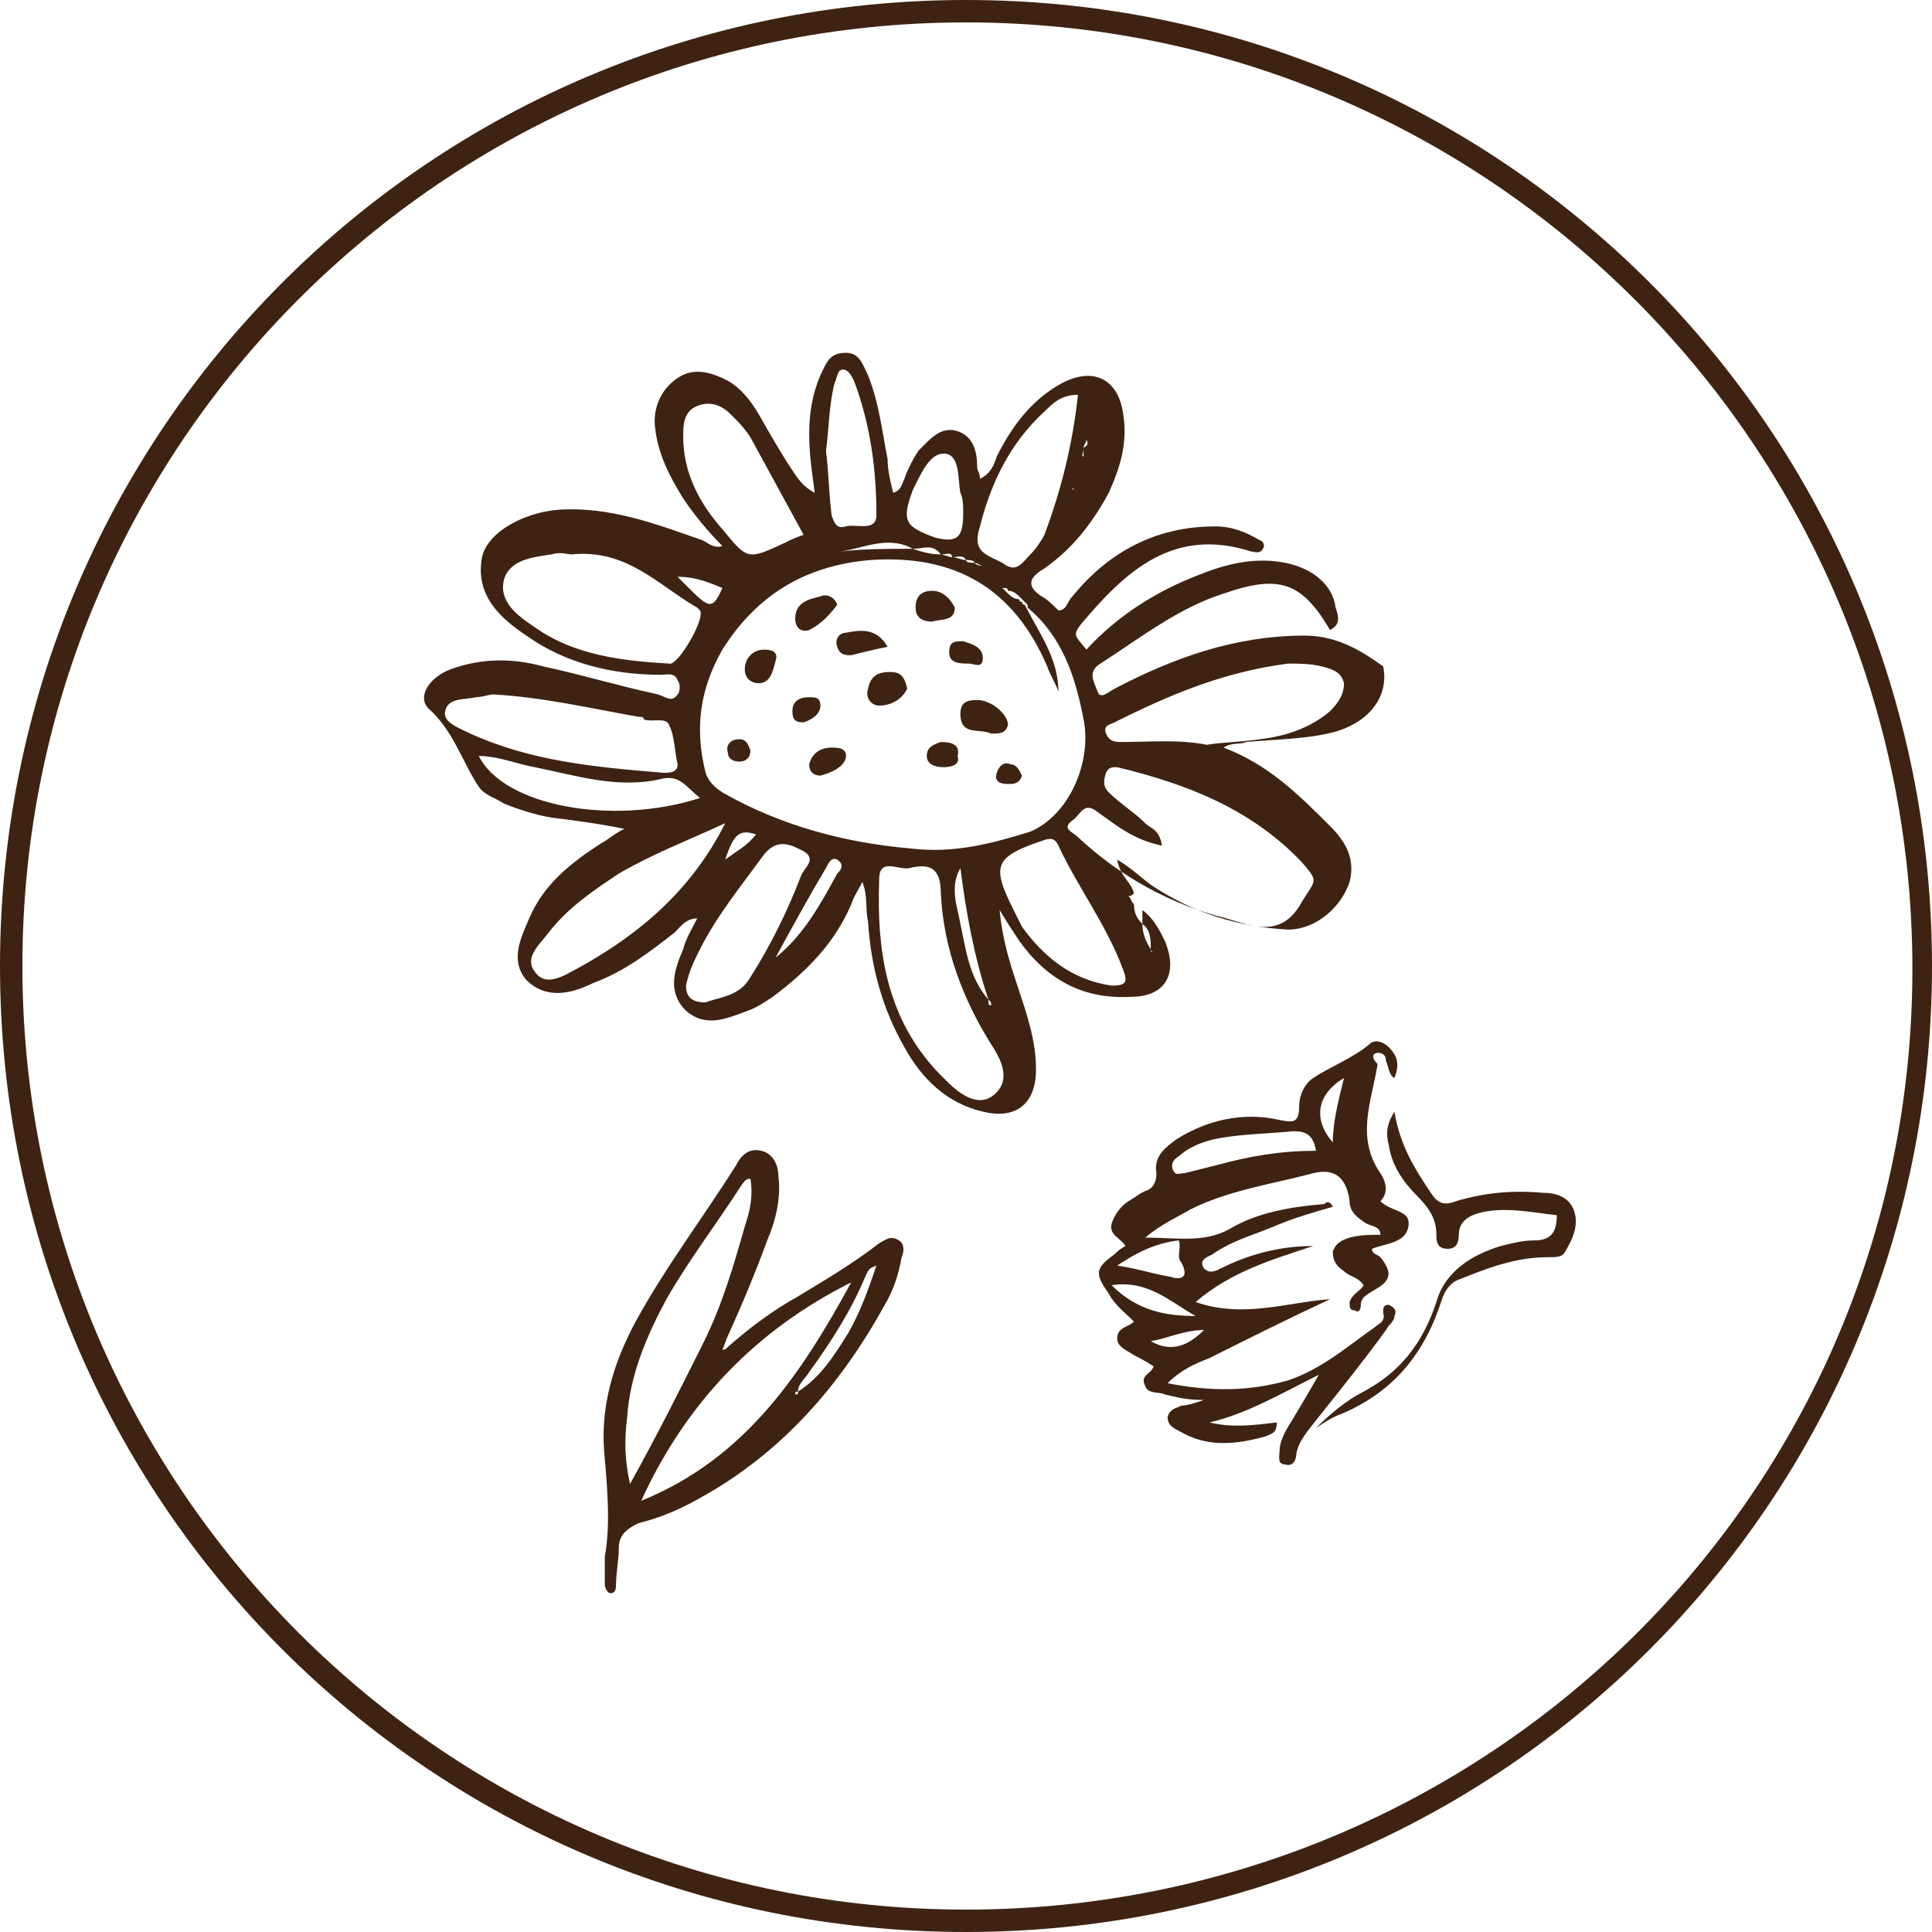
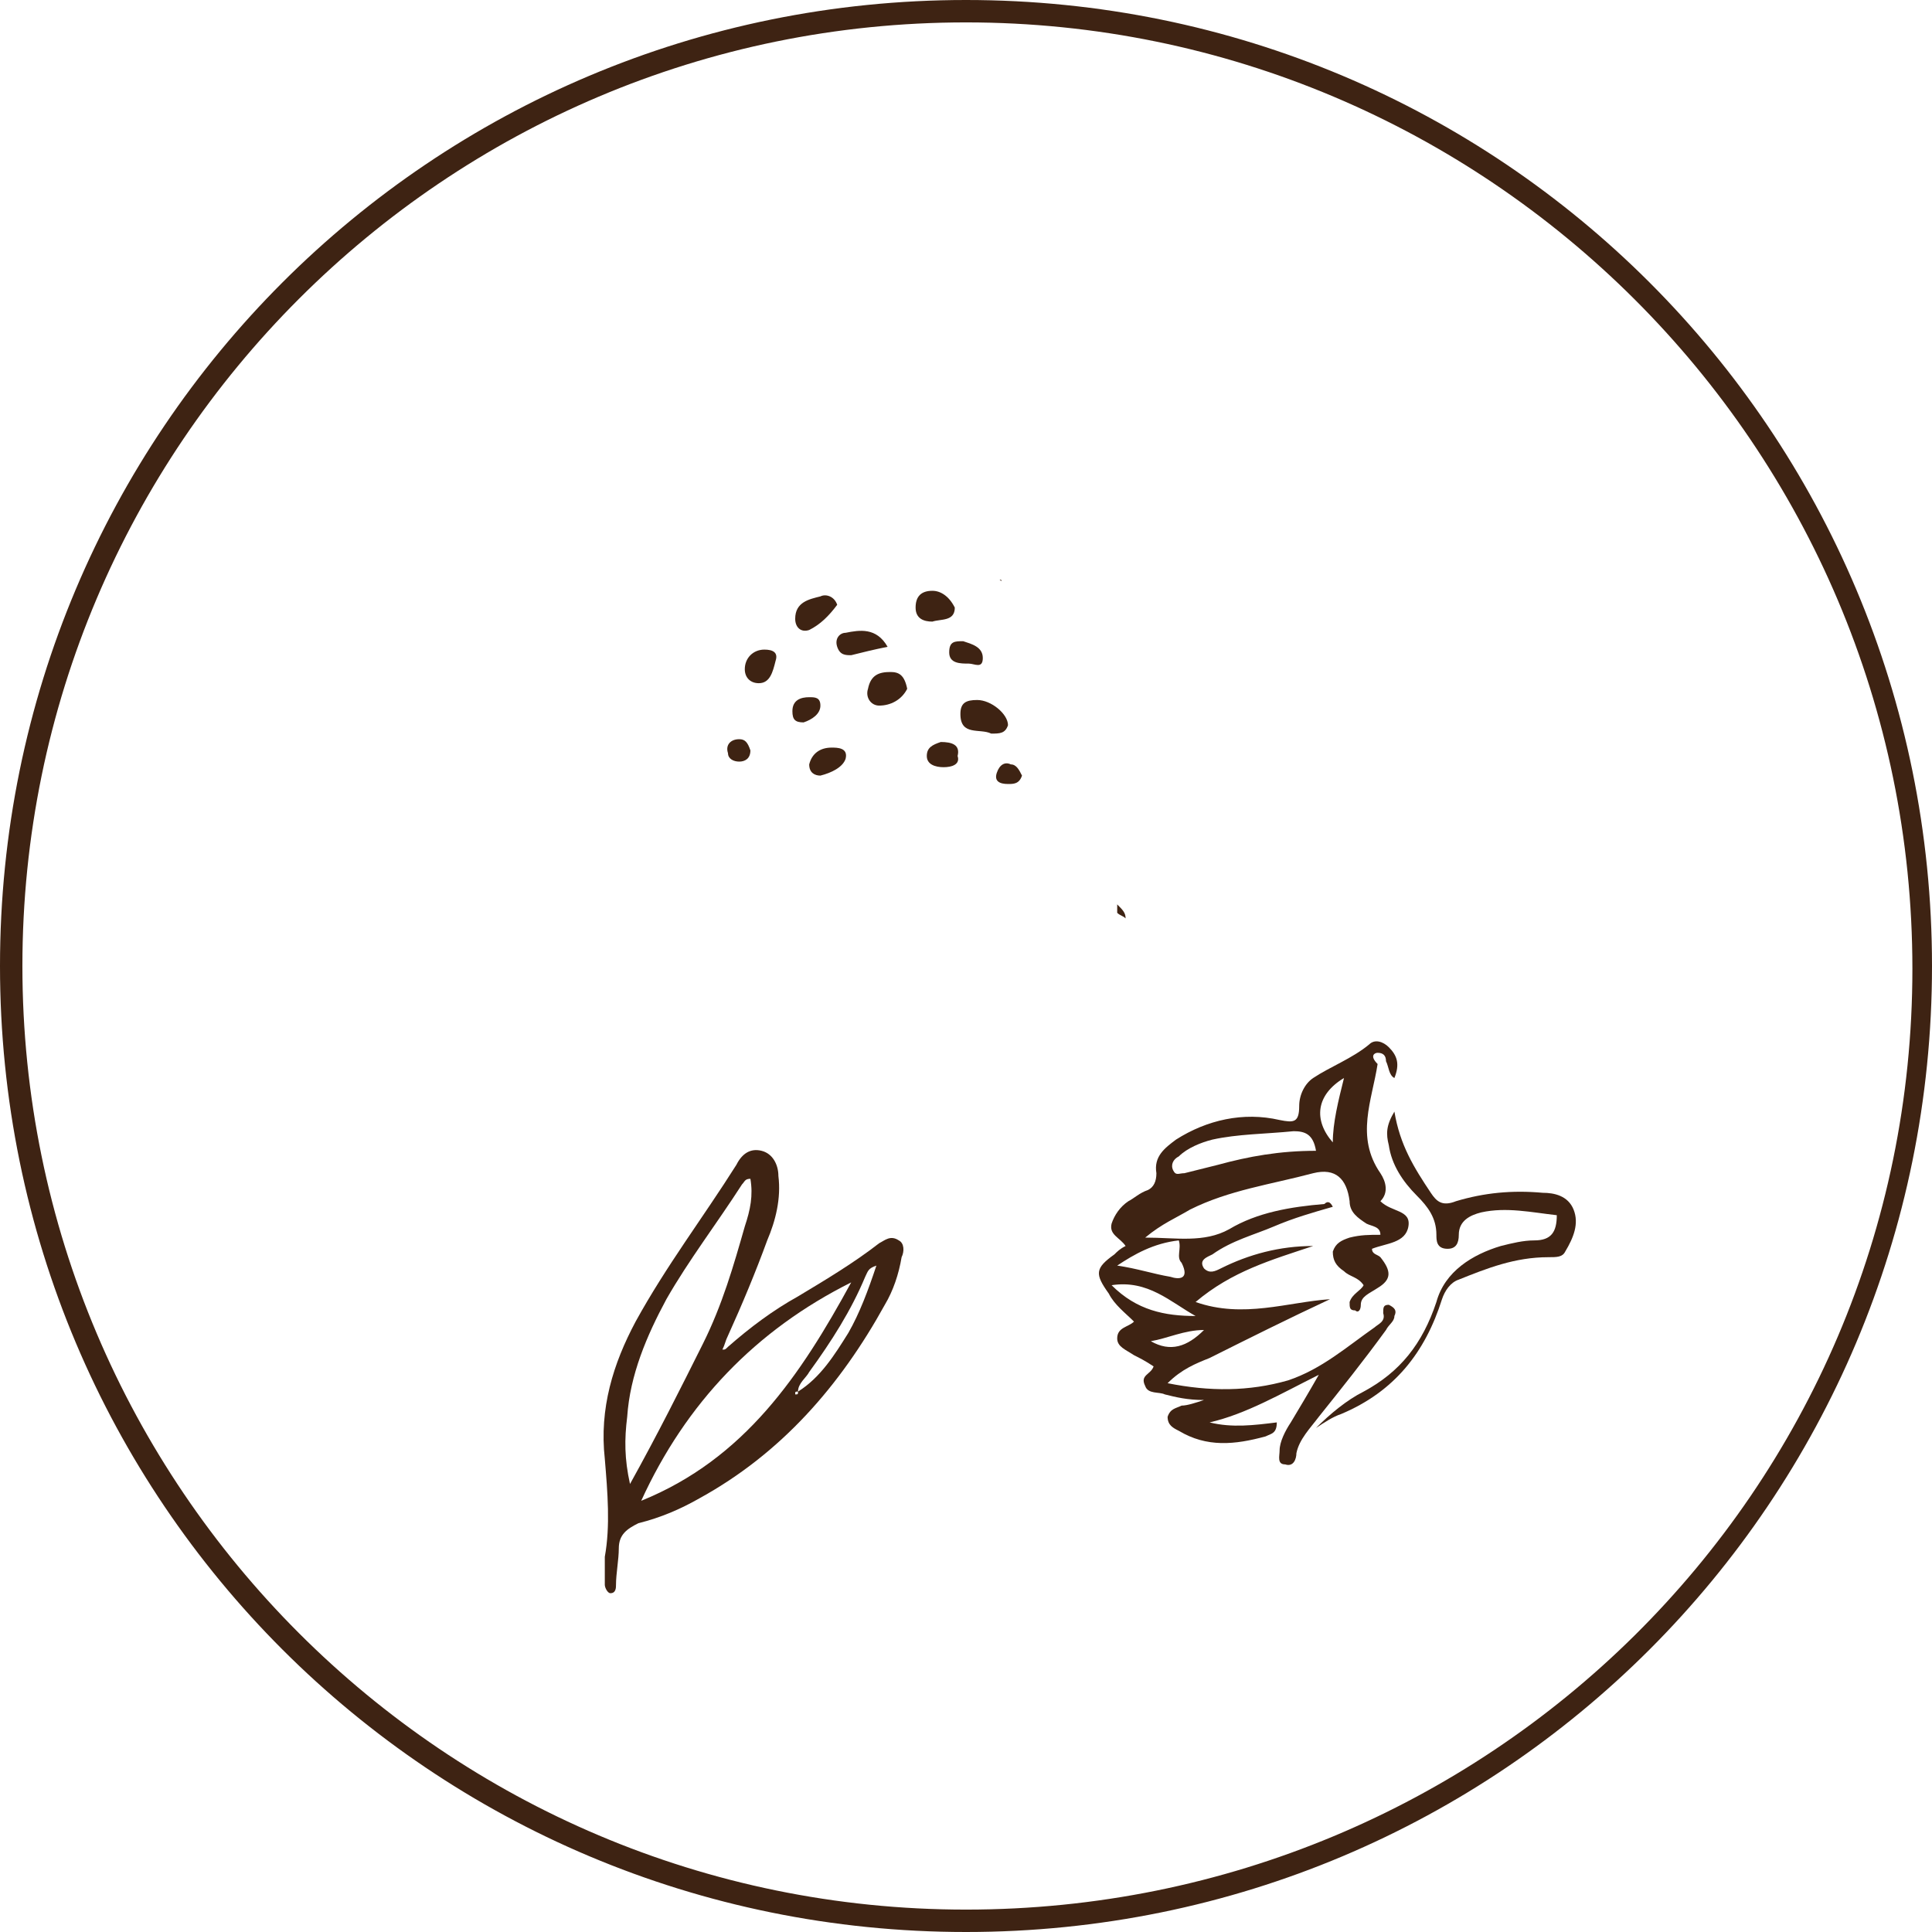
<svg xmlns="http://www.w3.org/2000/svg" version="1.1" id="Layer_1" x="0px" y="0px" viewBox="0 0 69 69" style="enable-background:new 0 0 69 69;" xml:space="preserve">
  <style type="text/css">
	.st0{fill:#3E2313;}
	.st1{display:none;}
	.st2{display:inline;}
	.st3{fill:#FF7391;}
	.st4{display:inline;fill:#FF7391;}
</style>
  <g id="_x30_">
    <path class="st0" d="M34.5,0.8c18.6,0,33.8,15.1,33.8,33.8S53.1,68.2,34.5,68.2S0.8,53.1,0.8,34.5S15.9,0.8,34.5,0.8 M34.5,0   C15.4,0,0,15.4,0,34.5S15.4,69,34.5,69S69,53.6,69,34.5S53.6,0,34.5,0L34.5,0z" />
  </g>
  <g id="_x31_" class="st1">
    <g class="st2">
      <path class="st3" d="M43.1,24.8c0-0.5-0.1-1-0.1-1.6c-0.1-0.8-0.4-1.2-1.3-1.2c-0.4,0-0.7-0.1-1.1-0.1c-0.7,0-0.9-0.3-0.5-0.8    c0.1-0.2,0.2-0.3,0.2-0.5c0-0.5,0-0.5,0.7-0.5c0.6,0,0.9-0.1,1-0.7c0.1-0.4,0.2-0.9,0.2-1.3c0-0.7-0.2-0.9-1-1    c-0.6-0.1-0.6-0.1-0.6-0.6c0-0.1,0-0.2,0.1-0.3c0.1-0.7,0.3-1.5,0.4-2.3c0.1-0.4-0.1-0.7-0.6-0.8c-1.2-0.4-2.5-0.6-3.8-0.7    c-2.1-0.1-4.1,0.1-6.2,0.1c-1.1,0-2.3,0.2-3.4,0.5c-0.8,0.2-1,0.6-0.9,1.3c0.1,0.8,0.6,1.5,0.8,2.3c0,0.4,0.1,0.4-0.5,0.4    c-0.1,0-0.2,0-0.3,0c-0.5,0-0.7,0.2-0.8,0.6c-0.1,0.4-0.1,0.8,0,1.2c0.2,0.9,0.5,1.2,1.5,1.3c0.2,0,0.3,0.1,0.3,0.3    c0,0.4,0.1,0.8,0.6,1c0.3,0.1,0.1,0.4,0.1,0.7c0,0.2-0.2,0.1-0.4,0.1c-0.6,0.1-1.2,0.2-1.9,0.2c-0.7,0.1-1.1,0.4-1.2,1    c-0.2,0.5-0.2,1.1-0.2,1.6c0,1.7,0,3.4-0.1,5.1c-0.1,2.5,0,5.1,0.1,7.6c0.1,2.3,0.2,4.7,0.4,7c0.1,2.4,0.2,4.8,0.6,7.3    c0.1,0.6,0.3,1.2,0.2,1.7c-0.1,1.1,0.6,1.9,1.8,2.1c0.4,0.1,0.9,0.1,1.3,0.2c2.2,0.3,4.4,0.3,6.6,0.3c1.1,0,2.3,0,3.4,0    c0.9,0,1.8,0,2.7-0.2c0.8-0.2,1.9-1,1.7-2c0-0.3-0.1-0.7,0-1c0.2-2.6,0.3-5.1,0.3-7.7c0-4.4,0-8.7-0.1-13.1    C43.1,29.7,43.1,27.3,43.1,24.8z M26.8,14.3c0-0.5,0.2-0.8,0.7-0.8c1.4-0.2,2.9-0.5,4.4-0.5c1.4,0,2.9,0,4.3,0    c1.2,0,2.3,0.2,3.5,0.5c0.7,0.2,0.8,0.3,0.8,1c0,0.8-0.3,1.5-0.4,2.3c0,0.3-0.2,0.2-0.4,0.2c-1.1,0-2.2,0-3.2,0c-0.7,0-1.3,0-2,0    v0.1c-1.7,0-3.4,0-5.2,0c-0.3,0-0.5-0.1-0.5-0.4c-0.1-0.6-0.1-1.2-0.2-1.9c0-0.1,0-0.3-0.1-0.4c0-0.1-0.1-0.2-0.3-0.2    c-0.1,0-0.2,0.1-0.2,0.2c0,0.2,0,0.4,0.1,0.7c0.1,0.5,0.3,1.1,0.4,1.6c0,0.1,0.1,0.3-0.2,0.3c-0.2,0-0.4,0-0.4-0.2    c0-0.6-0.2-1.2-0.3-1.8c0-0.1,0-0.3-0.2-0.2c-0.2,0-0.1,0.2-0.1,0.3c0.1,0.6,0.2,1.2,0.4,1.8c0,0.1,0.1,0.2-0.1,0.2    c-0.1,0-0.2,0-0.3-0.1C27.3,16,26.9,15.1,26.8,14.3z M27.3,19.6c-0.7,0-0.8,0-0.7-0.7c0-0.4,0-0.7-0.1-1.1c-0.1-0.3,0-0.3,0.3-0.3    c0.7,0,1.3,0,2,0c1.5,0,3,0,4.8,0c1.6,0,3.6,0,5.5,0c0.6,0,1.2-0.1,1.9-0.1c0.4,0,0.5,0.2,0.5,0.5s0,0.6,0,0.9    c0,0.6-0.3,0.8-1,0.7c-2.6-0.3-5.1-0.4-7.7-0.3c-1.7,0.1-3.5,0.2-5.2,0.4C27.5,19.6,27.4,19.6,27.3,19.6z M27.8,20.4    c0-0.3,0.2-0.2,0.4-0.3c3.8-0.3,7.6-0.4,11.4-0.2c0.3,0,0.5,0.1,0.4,0.4c-0.2,0.6-0.2,0.6-1.2,0.6c-3.3-0.2-6.7,0.1-10,0    c-0.2,0-0.4,0-0.6,0C27.8,20.9,27.8,20.6,27.8,20.4z M39.3,21.5c0,0.4-0.2,0.5-0.7,0.5c-0.1,0-0.3,0-0.4,0c-2.4-0.2-4.9-0.1-7.3,0    c-0.7,0-1.4,0-2.1,0c-0.2,0-0.4-0.1-0.4-0.3c0-0.2,0.2-0.2,0.3-0.2c3.3-0.1,6.6-0.3,9.9-0.3C38.9,21.3,39.3,21.1,39.3,21.5z     M41,55.6c-0.7,0.2-1.5,0.2-2.3,0.2c-3,0-6,0-9,0c-0.6,0-1.3-0.1-1.9-0.2c4.6,0.1,9.2-0.1,13.8-0.3C41.5,55.5,41.2,55.5,41,55.6z     M42.3,54.5c-0.2,0.3-0.5,0.4-0.9,0.4c-0.6,0-1.2,0-1.9,0c-2.3,0-4.6,0.1-6.8,0c-1.9-0.1-3.8,0-5.7-0.2c-0.8-0.1-1.1-0.4-1.2-1.2    c-0.1-2.1-0.3-4.2-0.4-6.3s-0.1-4.3-0.2-6.4c0-1.6-0.1-3.1-0.2-5.1c0.1-3.7-0.1-7.7,0.1-11.8c0-0.1,0-0.2,0-0.3    c0.1-0.6,0.1-0.7,0.9-0.8c0.8-0.1,1.7-0.1,2.5-0.3c0.3-0.1,0.7,0,1.1,0c2.4,0,4.9-0.2,7.3-0.2c1.4,0,2.9,0,4.3,0.2    c0.8,0.1,0.9,0.1,0.9,0.9c0.1,2.7,0.1,5.4,0.2,8.1c0.1,5.3,0.2,10.6,0.2,15.9c0,2-0.1,4,0,6C42.7,53.9,42.6,54.2,42.3,54.5z" />
      <path class="st3" d="M41.2,30.5c0-1.9,0-3.8-0.3-5.7c-0.1-0.6-0.4-1-1.1-1.1c-0.9-0.2-1.8-0.3-2.7-0.4c-2.4-0.2-4.8-0.2-7.2,0    c-0.8,0.1-1.6,0.1-2.4,0.3c-0.5,0.1-1,0.3-1.2,0.9c-0.2,0.7-0.2,1.4-0.2,2.1c0,7.3,0.4,14.7,0.5,22c0,1.3,0,2.5,0.1,3.8    c0,0.2,0,0.4,0.3,0.4s0.4-0.2,0.3-0.4c0-0.2,0.1-0.4,0.2-0.5c0.2-0.2,0.5-0.4,0.4-0.7c-0.3,0-0.4,0.3-0.7,0.3    c-0.1-0.3,0-0.5,0.3-0.7c0.2-0.2,0.6-0.3,0.4-0.5s-0.4,0.1-0.7,0.1c-0.1-0.2,0-0.4,0.2-0.5c0.2-0.2,0.4-0.3,0.6-0.5    c0.1-0.1,0.3-0.2,0.1-0.3c-0.1-0.1-0.2,0-0.4,0.1c-0.2,0.1-0.3,0.3-0.6,0.3c-0.2-0.7,0.8-1,0.8-1.6c-0.4,0-0.5,0.4-0.8,0.5    c-0.3-0.7,0.7-0.9,0.7-1.4c-0.3,0-0.5,0.3-0.8,0.3c0-0.3-0.3-0.7,0.4-0.8c0.2,0,0.4-0.3,0.6-0.5c0.1-0.1,0.1-0.2,0-0.2    c-0.1-0.1-0.2,0-0.3,0c-0.2,0.1-0.4,0.3-0.7,0.4c-0.1-0.4-0.1-0.7,0.3-0.9c0.2-0.1,0.4-0.3,0.4-0.6c-0.4,0-0.5,0.4-0.8,0.4    c-0.1-0.3-0.1-0.6,0.3-0.8c0.2-0.1,0.4-0.4,0.6-0.6c0.1-0.1,0.1-0.2,0-0.2c-0.1-0.1-0.2,0-0.3,0c-0.2,0.1-0.4,0.3-0.6,0.4    c-0.3-0.7,0.7-0.9,0.7-1.5c-0.4,0-0.5,0.3-0.8,0.4c-0.1-0.8,0.9-1.1,1-1.9c-0.5,0.1-0.6,0.5-1,0.7c0-0.4-0.1-0.6,0.3-0.9    c0.3-0.2,0.6-0.5,0.6-0.9c-0.4,0-0.5,0.3-0.9,0.4c0.1-0.2-0.1-0.4,0.2-0.6c0.4-0.3,0.6-0.7,0.9-1.1c0.1-0.1,0.1-0.2,0-0.2    c-0.1-0.1-0.2,0-0.3,0c-0.2,0.2-0.4,0.4-0.7,0.7c-0.1-0.5-0.1-0.8,0.2-1c0.2-0.1,0.2-0.3,0.4-0.4c0.1-0.1,0.2-0.2,0.1-0.4    c-0.1-0.1-0.3,0-0.4,0.1s-0.2,0.2-0.4,0.2c-0.1-0.6,0.7-0.9,0.7-1.4c-0.4,0-0.4,0.4-0.7,0.4c-0.3-0.7,0.4-1.1,0.7-1.6    c-0.4,0-0.5,0.3-0.7,0.3c-0.1-0.1,0-0.2,0.1-0.3c0.3-0.2,0.5-0.5,0.7-0.8c0.1-0.1,0.3-0.3,0.1-0.4c-0.2-0.1-0.3,0.1-0.5,0.2    c-0.2,0.1-0.3,0.3-0.5,0.3c0-0.5,0.7-0.8,0.7-1.3c-0.3-0.1-0.5,0.2-0.7,0.3c-0.1-0.1,0.1-0.2,0.1-0.3c0.2-0.3,0.5-0.5,0.7-0.8    c0.1-0.1,0.2-0.2,0-0.3c-0.1-0.1-0.2,0-0.3,0c-0.2,0.1-0.4,0.3-0.6,0.4c-0.3-0.7,0.7-1,0.8-1.6c-0.4,0-0.5,0.4-0.8,0.4    c0-0.1,0-0.2,0.1-0.2c0.3-0.2,0.5-0.5,0.7-0.7c0.1-0.1,0.1-0.2,0-0.3c-0.1-0.1-0.2,0-0.3,0c-0.2,0.1-0.3,0.3-0.6,0.3    c-0.1-0.4,0.3-0.5,0.4-0.8c0.1-0.2,0.5-0.4,0.3-0.5C27,28.6,26.8,29,26.6,29c0.1-0.3,0.5-0.5,0.6-0.8c-0.3-0.1-0.4,0.2-0.7,0.3    c0.1-0.5,0.7-0.6,0.8-1.1c-0.4,0-0.5,0.3-0.8,0.4c-0.1-0.7,0.8-0.9,0.9-1.5c-0.4,0.1-0.6,0.4-0.9,0.5c-0.1-0.2,0-0.3,0.1-0.3    c0.2-0.2,0.3-0.3,0.5-0.5c0.1-0.1,0.3-0.2,0.2-0.4c-0.2-0.1-0.3,0-0.4,0.1s-0.3,0.2-0.4,0.2c-0.4-1.1,0-1.6,1.3-1.8    c3.2-0.4,6.5-0.4,9.7-0.2c0.7,0,1.4,0.1,2,0.3c0.6,0.1,0.8,0.4,0.8,0.9c0,0.3-0.1,0.7-0.1,1c0,2.3,0.1,4.5,0.2,6.8    c0.2,4.1,0.3,8.2,0.3,12.4c0,2.4,0.1,4.7,0.2,7.1c0,0.5-0.2,0.7-0.8,0.8c-0.4,0.1-0.8,0.1-1.3,0.1c-2.9-0.3-6-0.3-9.2-0.3    c-0.6,0-1.1,0-1.7-0.2c-0.2,0-0.4-0.2-0.5,0.1c-0.1,0.2,0.2,0.3,0.4,0.4c0.2,0.1,0.4,0.1,0.6,0.2c0.6,0.1,1.2,0.2,1.9,0.2    c2.8,0,5.7,0,8.5-0.1c0.7,0,1.3-0.1,2-0.2c0.5-0.1,1-0.7,1-1.2c0-1.1-0.1-2.1-0.1-3.2C41.5,42.8,41.2,36.6,41.2,30.5z" />
      <path class="st3" d="M41.7,23.1c-0.2,0-0.2,0.2-0.2,0.3c0.1,0.5,0.1,1,0.1,1.5c0,0.3,0,0.5,0.1,0.7h0.1c0-0.8,0.1-1.5,0.1-2.3    C41.9,23.3,41.9,23.1,41.7,23.1z" />
      <path class="st3" d="M38.6,13.4c-1.6-0.3-3.1-0.3-4.7-0.2c-0.2,0-0.6-0.1-0.6,0.1c0,0.3,0.4,0.2,0.6,0.2c1.6,0,3.2,0.2,4.8,0.4    c0.8,0.1,0.9,0.3,0.9,1c0,0.4,0,0.8,0,1.1h0.1c0.2-0.2,0.2-0.5,0.3-0.8C40.2,14.2,39.8,13.6,38.6,13.4z" />
      <path class="st3" d="M30.5,14c-0.3,0-0.4,0.2-0.4,0.4c0.1,0.5,0.1,1,0.2,1.5c0,0.1,0.1,0.2,0.2,0.2s0.2-0.1,0.2-0.2    c0-0.3,0.1-0.6,0.1-0.7c0-0.3,0-0.5,0-0.8C30.8,14.1,30.7,14,30.5,14z" />
      <path class="st3" d="M28.9,14c-0.1,0-0.1,0.1-0.1,0.2c0,0.4,0.1,0.8,0.1,1.2c0,0.2,0,0.4,0.3,0.7c0.1-0.7,0-1.3-0.2-2    C29.1,14.1,29,14,28.9,14z" />
      <path class="st3" d="M29.8,14.6c-0.1,0-0.2,0.1-0.2,0.2c0,0.5,0.1,1,0.3,1.4c0.2-0.5,0.2-1,0.1-1.5C30.1,14.7,30,14.6,29.8,14.6z" />
    </g>
    <g class="st2">
      <path class="st3" d="M35,30.7C35,30.7,35,30.6,35,30.7C35,30.6,35,30.6,35,30.7C35,30.6,35,30.6,35,30.7C35,30.6,35,30.7,35,30.7z    " />
      <path class="st3" d="M35.6,38.4L35.6,38.4L35.6,38.4C35.6,38.3,35.6,38.4,35.6,38.4L35.6,38.4z" />
      <path class="st3" d="M35.5,41.3L35.5,41.3L35.5,41.3L35.5,41.3L35.5,41.3z" />
      <path class="st3" d="M33.2,43.8L33.2,43.8L33.2,43.8L33.2,43.8L33.2,43.8z" />
      <path class="st3" d="M34.8,39.4L34.8,39.4L34.8,39.4L34.8,39.4z" />
      <path class="st3" d="M34.9,33.1L34.9,33.1L34.9,33.1L34.9,33.1L34.9,33.1z" />
      <path class="st3" d="M35.1,41.9L35.1,41.9L35.1,41.9C35.1,41.8,35.1,41.8,35.1,41.9L35.1,41.9z" />
-       <polygon class="st3" points="34.5,42.1 34.5,42.1 34.5,42.1   " />
      <path class="st3" d="M34.6,39.8c0.6-0.3,1.2-0.5,1.7-0.9c0.1-0.1,0.3-0.2,0.4-0.4c0-0.1,0.1-0.2-0.1-0.3c-0.1-0.1-0.2,0-0.3,0    c-0.2,0.1-0.3,0.2-0.6,0.2l0,0l0,0l0,0l0,0c0.1-0.3,0.3-0.5,0.4-0.8c0-0.1,0-0.3-0.1-0.4c-0.1-0.1-0.3-0.1-0.4,0    c-0.3,0.1-0.4,0.3-0.6,0.5c-0.4,0.5-0.6,1-0.9,1.6c-0.1-0.5-0.1-1-0.1-1.5c0-0.4,0.2-0.6,0.5-0.9c0.4-0.3,0.7-0.7,1.1-1    c0.2-0.2,0.3-0.3,0.4-0.5c0.1-0.2,0.1-0.3-0.1-0.4c-0.2-0.1-0.3,0-0.5,0c-0.3,0.2-0.5,0.4-0.7,0.7c-0.3,0.3-0.4,0.6-0.7,1    c0-0.4,0-0.8,0-1.2c0-0.3,0.1-0.6,0.3-0.9c0.4-0.4,0.7-0.9,1-1.4c0.1-0.2,0.4-0.4,0.1-0.6c-0.3-0.2-0.5,0.1-0.6,0.3    c-0.3,0.3-0.4,0.6-0.6,0.9c0-0.7,0-1.5,0-2.2c0-0.1,0-0.2,0.1-0.2c0.6-0.1,1.1-0.1,1.7,0.1c0.2,0,0.5,0.1,0.6-0.2    c0.1-0.3-0.1-0.4-0.4-0.6c-0.2-0.1-0.4-0.2-0.7-0.1c-0.2,0.1-0.4,0.1-0.5,0.2l0,0l0,0l0,0l0,0c0.1-0.4,0.5-0.7,0.7-1.1    c0.1-0.1,0.2-0.3,0-0.4s-0.3,0-0.4,0.1c-0.3,0.3-0.5,0.5-0.9,0.8c0-0.5,0.1-0.9,0.1-1.3c0-0.3,0-0.5-0.1-0.8    c-0.1-0.1-0.2-0.2-0.4-0.2s-0.3,0.2-0.3,0.3c-0.1,0.3-0.1,0.7,0,1c0,0.3,0.1,0.6,0,1c-0.4-0.5-0.7-0.8-1.3-0.8    c-0.2,0-0.4,0-0.4,0.2c-0.1,0.2,0.1,0.3,0.2,0.4c0.4,0.3,0.9,0.7,1.3,1c0.3,0.2,0.3,0.5,0.2,0.9c-0.1-0.1-0.1-0.2-0.2-0.2    c-0.1-0.1-0.3-0.3-0.5-0.2c-0.3,0.1-0.1,0.3-0.1,0.5c0,0.1,0.1,0.2,0.1,0.4c0.1,0.3,0.2,0.6,0.2,0.9c-0.6-0.4-0.9-0.5-1.4-0.3    c-0.4,0.2-0.6,0.5-0.7,0.9c-0.1,0.2,0.1,0.3,0.3,0.3c0.2-0.1,0.5-0.2,0.7-0.2c0.6-0.1,1.3,0.2,1.4,0.7c-0.3-0.1-0.6,0-0.9,0.1    c-0.1,0-0.3,0.1-0.3,0.2c0,0.1,0.2,0.2,0.3,0.2c0.2,0,0.4,0.1,0.6,0.1c0.1,0,0.3,0,0.3,0.2c0,0.4,0,0.8,0,1.3h-0.1    c-0.1-0.1-0.1-0.1-0.2-0.2c-0.4-0.4-0.8-0.8-1.4-1c-0.1,0-0.3-0.1-0.4,0.1c-0.1,0.1,0,0.2,0.1,0.3c0.2,0.2,0.4,0.4,0.6,0.6    c-0.1,0-0.1,0-0.1,0c-0.1,0-0.1,0-0.2,0s-0.3,0.1-0.3,0.3s0.2,0.2,0.3,0.3c0.5,0.1,1,0.2,1.5,0.4c0.2,0.1,0.3,0.1,0.3,0.3    c0,0.5,0.1,1,0,1.6c-0.2-0.2-0.3-0.4-0.4-0.5c-0.3-0.3-0.7-0.6-1.2-0.7c-0.1,0-0.3,0-0.4,0.1s0,0.3,0.1,0.4    c0.1,0.1,0.2,0.2,0.4,0.4c-0.3,0-0.6-0.1-0.6,0.1c-0.1,0.2,0.3,0.3,0.5,0.3c0.4,0.1,0.8,0.2,1.2,0.4c0.7,0.3,0.9,0.6,0.7,1.3    c-0.1-0.1-0.2-0.2-0.4-0.3c-0.6-0.4-1.3-0.4-2.1-0.2C31.2,40.9,31,41,31,41.2s0.2,0.3,0.4,0.4c0.3,0.1,0.7,0.2,1,0.3    C32.2,42,32,42,31.8,42.1s-0.5,0.2-0.3,0.5c0.1,0.2,0.4,0.1,0.6,0.1c0.3-0.1,0.6-0.2,0.9-0.2c1-0.2,1-0.2,1.2,0.7l0,0    c-0.1,0-0.2-0.1-0.3-0.1c-1-0.2-2,0.6-1.9,1.4c0,0.1,0,0.2,0.2,0.3s0.3,0,0.4-0.2c0.1-0.1,0.2-0.2,0.3-0.3    c0.2-0.2,0.2-0.4,0.5-0.4l0,0l0,0l0,0l0,0C33.3,44.3,33,44.6,33,45c0,0.1,0,0.3,0.2,0.3c0.1,0,0.2-0.1,0.3-0.2    c0.2-0.3,0.3-0.5,0.3-0.9c-0.2,0.3-0.2,0.6-0.5,0.8c0-0.4,0.2-0.6,0.3-0.9c0.1-0.2,0.2-0.6,0.6-0.5c0.3,0,0.3,0.4,0.4,0.6    c0.4,1.2,0.9,2.4,1.4,3.6c0.1,0.2,0.1,0.4,0.4,0.5c-0.3-0.8-0.6-1.5-0.9-2.3c-0.3-0.7-0.5-1.5-0.6-2.3c0.1,0,0.1,0.1,0.1,0.2    c0.1,0.3,0.2,0.6,0.5,0.9c0.1,0.1,0.2,0.2,0.4,0.2c0.2-0.1,0.1-0.2,0-0.3c-0.1-0.2-0.2-0.5-0.4-0.7c0.4,0.1,0.7,0.5,1.2,0.4    c-0.6-0.4-1.1-0.7-1.7-0.9c0.3-0.3,0.4-0.3,1-0.2c-0.5-0.4-0.9-0.1-1.3,0.2c-0.2-0.8-0.2-0.8,0.6-1.1c0.2-0.1,0.4-0.1,0.6-0.2    c0.2-0.1,0.4-0.2,0.6-0.3c0.2-0.1,0.3-0.2,0.2-0.4s-0.3-0.2-0.5-0.1c-0.2,0-0.4,0.1-0.6,0.1l0,0l0,0l0,0l0,0    c0-0.3,0.3-0.5,0.4-0.7c0-0.1,0.1-0.2,0-0.3s-0.3,0-0.4,0c-0.3,0.2-0.6,0.4-0.8,0.7c-0.1,0.2-0.3,0.4-0.4,0.7    c-0.1-0.4-0.2-0.7-0.2-1.1C34.1,40.2,34.2,40,34.6,39.8z M36.4,38.3c-0.3,0.6-1,0.8-1.6,1.1l0,0l0,0l0,0l0,0l0,0l0,0    C35.2,38.9,35.7,38.5,36.4,38.3z M35.8,37.4c-0.2,0.8-0.8,1.4-1.4,2C34.7,38.6,34.9,37.8,35.8,37.4z M34.6,36.3    C34.6,36.2,34.6,36.2,34.6,36.3C34.6,36.2,34.6,36.2,34.6,36.3c0.2-0.5,0.6-0.9,1.1-1.2C35.4,35.5,35.1,35.9,34.6,36.3    C34.6,36.2,34.6,36.2,34.6,36.3C34.6,36.2,34.6,36.3,34.6,36.3L34.6,36.3C34.5,36.3,34.6,36.3,34.6,36.3z M34.7,33.4L34.7,33.4    c0-0.1,0-0.1,0.1-0.2l0,0l0,0c0,0,0-0.1,0.1-0.1l0,0l0,0c0-0.1,0.1-0.2,0.2-0.2l0,0l0,0l0,0l0,0c0,0.1,0,0.2-0.2,0.2l0,0l0,0    c0,0.1,0,0.1-0.1,0.1l0,0l0,0C34.8,33.3,34.8,33.4,34.7,33.4L34.7,33.4L34.7,33.4L34.7,33.4z M36.4,31c-0.4,0-0.8-0.1-1.3-0.2    C35.8,30.5,36.2,30.5,36.4,31z M35.4,29.6c-0.2,0.5-0.5,0.9-0.9,1.2C34.6,30.3,35,30,35.4,29.6z M32.2,29.7    c0.7-0.1,1.2,0.3,1.4,1.1C33,30.5,32.7,30,32.2,29.7z M32,36.9C32,36.9,32,36.8,32,36.9C32,36.8,32,36.8,32,36.9    C32.1,36.9,32.1,36.9,32,36.9C32,36.9,32,36.9,32,36.9z M31.7,35.7c0.4,0,1.2,0.6,1.5,1.2C32.6,36.6,32.1,36.2,31.7,35.7z     M31.8,38.5c0.8,0.1,1.2,0.5,1.6,1.1C32.8,39.3,32.2,39,31.8,38.5z M31.3,33.8c0.2-0.4,0.4-0.8,1-0.9c0.6,0,0.7,0.4,1,0.7    C32.5,33.4,31.9,33.7,31.3,33.8z M32.8,34.8c0.4-0.2,0.6-0.1,0.8,0.2C33.3,35,33,34.9,32.8,34.8z M33.5,33.6    c-0.2-0.6-0.3-1.3-0.5-2C33.6,31.8,33.8,32.5,33.5,33.6z M31.7,42.5c0.3-0.4,1-0.5,1.8-0.3C32.8,42.2,32.3,42.5,31.7,42.5z     M33.8,41.9L33.8,41.9c-0.7-0.1-1.4-0.2-2-0.4c-0.1,0-0.3-0.1-0.4-0.1s-0.2-0.1-0.2-0.2c0-0.1,0.1-0.2,0.3-0.2    c0.6-0.2,1.3-0.2,1.8,0.2C33.5,41.4,33.7,41.6,33.8,41.9C33.8,41.9,33.9,41.9,33.8,41.9z M33.9,30.3c0-0.8-0.1-1.6,0.1-2.4    C34.4,28.3,34.4,29.3,33.9,30.3z M32.2,44.6c-0.1-0.8,0.6-1.4,1.5-1.3C33.1,43.6,32.6,44,32.2,44.6z M35.3,44.1L35.3,44.1    C35.3,44.2,35.4,44.2,35.3,44.1L35.3,44.1c0.1,0.2,0.1,0.2,0.1,0.3l0,0l0,0l0,0l0,0C35.4,44.3,35.4,44.3,35.3,44.1L35.3,44.1    C35.3,44.2,35.3,44.2,35.3,44.1L35.3,44.1L35.3,44.1L35.3,44.1z M36.3,41.3c-0.3,0.3-0.8,0.4-1.2,0.5l0,0l0,0l0,0l0,0l0,0l0,0l0,0    C35.4,41.5,35.8,41.4,36.3,41.3z M35.8,40.3c-0.1,0.4-0.5,1-1.2,1.4C34.8,41,35.3,40.5,35.8,40.3z M34.6,41.9    C34.6,41.9,34.7,42,34.6,41.9c0.1,0.2,0,0.2,0,0.2l0,0l0,0l0,0l0,0C34.5,42,34.5,42,34.6,41.9z" />
      <path class="st3" d="M35.2,44.1L35.2,44.1C35.3,44.1,35.3,44.1,35.2,44.1C35.3,44.1,35.3,44.1,35.2,44.1L35.2,44.1z" />
      <path class="st3" d="M34.7,33.4L34.7,33.4L34.7,33.4L34.7,33.4L34.7,33.4z" />
      <path class="st3" d="M34.8,33.2L34.8,33.2L34.8,33.2L34.8,33.2L34.8,33.2z" />
      <path class="st3" d="M35.1,32.8L35.1,32.8L35.1,32.8L35.1,32.8L35.1,32.8z" />
      <path class="st3" d="M34.6,36.3C34.6,36.3,34.6,36.2,34.6,36.3C34.6,36.2,34.6,36.2,34.6,36.3C34.6,36.2,34.6,36.2,34.6,36.3    C34.6,36.2,34.6,36.2,34.6,36.3z" />
      <path class="st3" d="M35.4,44.3L35.4,44.3c0,0.1,0,0.1,0.1,0.2l0,0C35.4,44.4,35.4,44.3,35.4,44.3L35.4,44.3z" />
    </g>
  </g>
  <g id="_x32_">
    <g>
      <g>
        <path class="st0" d="M40.2,33.3L40.2,33.3L40.2,33.3L40.2,33.3L40.2,33.3z" />
      </g>
      <g>
        <path class="st0" d="M39.7,32.4L39.7,32.4L39.7,32.4z" />
      </g>
      <g>
        <path class="st0" d="M39.9,32.6C39.9,32.7,39.9,32.7,39.9,32.6L39.9,32.6L39.9,32.6z" />
      </g>
      <g>
        <path class="st0" d="M24.6,33L24.6,33L24.6,33L24.6,33z" />
      </g>
      <g>
        <path class="st0" d="M40.3,32.8L40.3,32.8L40.3,32.8C40.2,32.8,40.2,32.8,40.3,32.8z" />
      </g>
      <g>
        <path class="st0" d="M25.7,19.7L25.7,19.7L25.7,19.7L25.7,19.7L25.7,19.7z" />
      </g>
      <g>
        <path class="st0" d="M38.7,16L38.7,16L38.7,16z" />
      </g>
      <g>
-         <path class="st0" d="M46.6,22.7c-2.5,0-4.7,0.8-6.8,1.9c-0.2,0.1-0.5,0.4-0.6,0.1s-0.4-0.7,0.1-1c1.4-0.9,2.8-2,4.4-2.5     c2-0.7,2.8-0.4,3.8,1.3c0.4-0.2,0.3-0.5,0.2-0.8c-0.1-0.8-0.8-1.4-1.8-1.6s-2,0-3,0.4c-1.6,0.6-3,1.5-4.1,2.7     c-0.4-0.5-0.5-0.5-0.2-0.9c1.6-1.9,3.3-3.5,6.1-2.6c0.1,0,0.3,0.1,0.4-0.1c0.1-0.1,0-0.3-0.1-0.3c-0.5-0.3-1-0.5-1.6-0.5     c-2.1,0-3.8,0.9-5.1,2.5c-0.2,0.2-0.2,0.5-0.5,0.5c-0.2-0.2-0.4-0.4-0.6-0.5c-0.6-0.4-0.4-0.7,0.1-1c1-0.7,1.7-1.6,2.3-2.7     c0.4-0.9,0.7-1.8,0.5-2.9c-0.2-1.2-1.1-1.6-2.2-1c-1.1,0.6-1.8,1.6-2.3,2.6c-0.1,0.3-0.2,0.6-0.6,0.8c0-0.2-0.1-0.3-0.1-0.4     c0-0.5-0.1-1.1-0.7-1.3c-0.6-0.2-1,0.3-1.4,0.7c-0.2,0.3-0.4,0.7-0.5,1c-0.1,0.2-0.1,0.4-0.4,0.5c-0.1-0.4-0.2-0.8-0.2-1.2     c-0.2-1-0.3-2-0.7-3c-0.2-0.4-0.3-0.8-0.8-0.8c-0.6,0-0.7,0.4-0.9,0.8c-0.3,0.7-0.4,1.4-0.4,2.1s0.1,1.4,0.2,2.1     c-0.4-0.2-0.6-0.5-0.8-0.8c-0.4-0.6-0.8-1.3-1.2-2c-0.3-0.5-0.6-0.9-1.1-1.2c-0.6-0.3-1.2-0.5-1.8-0.1c-0.6,0.4-0.9,1.1-0.8,1.8     c0.1,0.9,0.5,1.7,1,2.5c0.4,0.6,0.9,1.2,1.4,1.7l0,0l0,0l0,0l0,0c-0.3,0.1-0.5-0.1-0.7-0.2c-1.7-0.6-3.3-1.2-5.1-1.1     c-1.4,0.1-2.7,0.9-2.8,1.8c-0.2,1.3,0.7,2.1,1.6,2.7c1.4,1,3.1,1.4,4.8,1.4c0.2,0,0.5-0.1,0.6,0.2c0.1,0.1,0.1,0.4,0,0.5     c-0.2,0.3-0.4,0.1-0.7,0c-1.4-0.3-2.7-0.7-4.1-1c-1.1-0.3-2.2-0.3-3.3,0.1c-0.8,0.3-1.2,1-0.8,1.4c0.9,0.8,1.2,1.9,1.8,2.8     c0.2,0.3,0.6,0.4,0.9,0.6c0.5,0.2,1.1,0.4,1.7,0.5c0.8,0.1,1.6,0.2,2.6,0.4c-0.4,0.2-0.6,0.4-0.8,0.5c-1.1,0.7-2.1,1.5-2.6,2.7     c-0.3,0.7-0.7,1.5-0.1,2.2c0.7,0.7,1.6,0.5,2.4,0.1c1.1-0.4,2-1.1,2.9-1.8c0.2-0.2,0.4-0.5,0.8-0.5l0,0l0,0l0,0l0,0l0,0l0,0     c-0.2,0.4-0.4,0.7-0.5,1.1c-0.3,0.7-0.6,1.5,0.1,2.2c0.7,0.6,1.4,0.3,2.2,0c0.3-0.1,0.6-0.3,0.9-0.5c1.2-0.9,2.2-1.9,2.8-3.3     c0.1-0.3,0.3-0.6,0.4-0.8c0.2,0.5,0.1,1,0.2,1.4c0.1,1.6,0.5,3.1,1.3,4.5c0.6,1.1,1.5,2,2.8,2.3c1.2,0.3,1.9-0.3,1.9-1.5     c0-1-0.3-1.9-0.6-2.8c-0.3-0.9-0.6-1.8-0.7-2.9c0.3,0.5,0.5,0.8,0.7,1.1c1,1.4,2.3,2.1,4,2c1.2,0,1.7-0.8,1.2-2     c-0.2-0.4-0.4-0.8-0.8-1.1c0,0.2,0,0.3,0,0.5l0,0l0,0c0.3,0.2,0.3,0.6,0.3,0.9l0,0l0,0c0,0,0,0.1,0.1,0.1c-0.1,0-0.1,0-0.1-0.1     l0,0l0,0c-0.2-0.3-0.3-0.6-0.3-0.9l0,0l0,0c-0.2-0.2-0.3-0.4-0.3-0.7c-0.1-0.1-0.1-0.2-0.2-0.3l0,0l0,0l0,0l0,0l0,0l0,0     c0.1,0,0.1,0,0.2-0.1c-0.1-0.4-0.5-0.6-0.6-1.2c0.5,0.3,0.8,0.6,1.2,0.9c1.5,1,3.1,1.5,4.9,1.6c1,0,1.9-0.8,2.2-1.7     c0.2-0.8-0.1-1.4-0.7-2c-1.1-1.1-2.2-2.2-3.8-2.8c0.3-0.2,0.6-0.1,0.8-0.2c1.1-0.1,2.3-0.1,3.3-0.4c1.2-0.4,1.8-1.3,1.6-2.3     C48.7,23.3,47.8,22.7,46.6,22.7z M38.3,17.5C38.3,17.5,38.3,17.4,38.3,17.5C38.3,17.4,38.3,17.4,38.3,17.5     C38.3,17.4,38.4,17.4,38.3,17.5C38.4,17.4,38.4,17.4,38.3,17.5z M38.7,16L38.7,16L38.7,16L38.7,16c0-0.1,0.1-0.2,0.1-0.3     C38.9,15.9,38.8,15.9,38.7,16L38.7,16c0,0.1,0,0.2,0,0.3C38.6,16.3,38.7,16.2,38.7,16C38.7,16.1,38.7,16.1,38.7,16z M38.5,16.9     L38.5,16.9C38.5,17,38.5,17,38.5,16.9C38.5,17,38.5,16.9,38.5,16.9L38.5,16.9z M35,18.8c0.4-1.6,1.1-3,2.3-4.1     c0.3-0.3,0.6-0.6,1.2-0.6c-0.2,1.8-0.6,3.4-1.2,5c-0.1,0.2-0.3,0.5-0.5,0.7c-0.3,0.3-0.5,0.7-1,0.3C35.2,19.8,34.7,19.7,35,18.8z      M32.6,17.5C32.6,17.5,32.6,17.4,32.6,17.5c0.3-0.6,0.6-1.3,1.1-1.3c0.6,0,0.5,0.9,0.6,1.4c0.1,0.2,0.1,0.5,0.1,0.7     c0,0.9-0.2,1.1-1,0.9C32.3,18.8,32.2,18.6,32.6,17.5z M32.6,19.6L32.6,19.6L32.6,19.6c0.4,0,0.7-0.2,1,0.2l0,0l0,0     c0.2,0,0.4-0.1,0.4,0.1l0,0l0,0c0.2,0,0.4-0.1,0.5,0.1l0,0l0,0c0.1,0,0.3,0,0.3,0.1l0,0l0,0c0.1,0,0.2,0.1,0.3,0.1l0,0l0,0l0,0     l0,0c-0.1,0-0.2,0-0.3-0.1l0,0l0,0c-0.1,0-0.3,0-0.3-0.1l0,0l0,0c-0.2,0-0.3-0.1-0.5-0.1l0,0l0,0c-0.1,0-0.3-0.1-0.4-0.1l0,0l0,0     C33.2,19.8,32.9,19.7,32.6,19.6L32.6,19.6L32.6,19.6c-0.9,0-1.8,0-2.6,0.1C30.8,19.6,31.7,19.1,32.6,19.6z M29.8,13.7     c0.1-0.2,0.1-0.5,0.3-0.5c0.2,0,0.3,0.2,0.4,0.4c0.6,1.6,0.8,3.2,0.8,4.8c0,0.6-0.7,0.3-1.1,0.4c-0.3,0.1-0.4-0.1-0.5-0.4     c-0.1-0.8-0.1-1.5-0.2-2.3C29.6,15.4,29.6,14.5,29.8,13.7z M29.3,19.8C29.4,19.8,29.4,19.8,29.3,19.8     C29.3,19.9,29.3,19.9,29.3,19.8C29.3,19.9,29.3,19.8,29.3,19.8L29.3,19.8z M24.4,15.6c0-0.4,0-0.9,0.5-1.1c0.5-0.2,0.9,0,1.2,0.3     c0.3,0.3,0.6,0.6,0.8,1c0.6,1.1,1.2,2.2,1.8,3.3c-0.3,0.1-0.5,0.2-0.7,0.3c-1.3,0.6-1.3,0.6-2.2-0.5C25,18,24.4,16.9,24.4,15.6z      M25.8,21c-0.4,0.9-0.5,0.7-1.6-0.4C24.7,20.6,25.1,20.7,25.8,21z M23.9,23.7c-1.7-0.1-3.4-0.3-4.8-1.3c-0.6-0.4-1.3-0.9-1.1-1.7     c0.2-0.7,1-0.8,1.7-0.9c0.3-0.1,0.6,0,0.7,0c2-0.2,3.1,1.1,4.5,1.9l0.1,0.1C25.2,22.1,24.2,23.8,23.9,23.7z M16.8,26.2     c-0.4-0.2-1-0.4-0.9-0.8c0.1-0.5,0.7-0.4,1.1-0.5c0.2,0,0.5-0.1,0.6-0.1c1.8,0.1,3.5,0.5,5.2,0.8c0.1,0,0.2,0,0.2,0.1     c0.3,0.1,0.8-0.1,0.9,0.2c0.2,0.4,0.2,1,0.3,1.4c0,0.3-0.3,0.3-0.5,0.3C21.3,27.4,19,27.2,16.8,26.2z M17.1,27     c0.7,0,1.4,0.3,2,0.4c1.5,0.3,3,0.8,4.6,0.4c0.6-0.1,0.8,0.3,1.3,0.7C21.9,29.5,18,28.8,17.1,27z M20.6,34.6     c-0.4,0.2-1.1,0.7-1.5,0.1c-0.4-0.5,0.2-1,0.5-1.4c0.7-0.9,1.6-1.5,2.5-2.1c1.2-0.7,2.5-1.2,3.8-1.8     C24.7,31.8,22.8,33.4,20.6,34.6z M26.8,34.9c-0.4,0.7-1.1,0.7-1.6,0.9c-0.5,0-0.7-0.2-0.7-0.6c0.1-0.5,0.3-0.9,0.5-1.3     c0.6-1.2,1.5-2.3,2.3-3.4c0.5-0.6,1-0.3,1.4-0.1c0.5,0.3,0,0.6-0.1,0.9C28.1,32.6,27.5,33.8,26.8,34.9z M25.9,30.7L25.9,30.7     c0.3-0.9,0.5-1.1,1.1-0.9C26.7,30.2,26.3,30.4,25.9,30.7L25.9,30.7L25.9,30.7z M29.9,31.2c-0.6,1.1-1.2,2.2-2.2,3     c0.6-1.1,1.2-2.2,1.8-3.2c0.1-0.2,0.2-0.4,0.4-0.3C30.2,30.9,30,31.1,29.9,31.2z M35.5,39.1c-0.6,0.5-1.3-0.1-1.7-0.5     c-2.1-2-2.5-4.5-2.4-7.2c0-0.8,0.7-0.3,1.1-0.4c0.8-0.2,1.1,0.1,1.1,0.9c0.1,2,0.8,3.8,1.8,5.4C35.8,37.9,36.1,38.6,35.5,39.1z      M35.3,35.7L35.3,35.7C35.3,35.8,35.3,35.8,35.3,35.7c0.1,0.1,0.1,0.1,0.1,0.2l0,0C35.3,35.9,35.3,35.9,35.3,35.7     C35.3,35.8,35.3,35.8,35.3,35.7C35.3,35.8,35.3,35.7,35.3,35.7c-0.7-0.8-0.8-1.8-1-2.7c-0.1-0.6-0.4-1.3,0-2     C34.5,32.6,34.8,34.2,35.3,35.7z M32.5,30.3c-2.3-0.2-4.6-0.8-6.7-2c-0.3-0.2-0.5-0.4-0.6-0.7c-0.4-1.6-0.2-3,0.6-4.4     c1.2-1.9,2.9-3,5.3-3.2c3-0.2,5.1,1,6.3,3.8c0.1,0.3,0.3,0.6,0.4,0.9c0-1.2-0.7-2.1-1.2-3.1l0,0l0,0c-0.1,0-0.1-0.1-0.1-0.1l0,0     l0,0c-0.1,0-0.1-0.1-0.1-0.1l0,0l0,0c-0.2,0-0.3-0.1-0.5-0.3l0,0l0,0L35.8,21l0,0l0,0c0,0,0,0,0.1,0l0,0c0.1,0,0.1,0.1,0.1,0.1     l0,0l0,0c0.2,0,0.3,0.1,0.5,0.3l0,0l0,0l0.1,0.1l0,0l0,0l0.1,0.1l0,0c0,0,0,0,0,0.1c1.2,1,1.7,2.4,2,4c0.3,1.5-0.5,3.4-1.9,4     C35.5,30.1,34.1,30.5,32.5,30.3z M40.1,34.6c0.2,0.5,0.1,0.6-0.4,0.6c-1.4-0.2-2.4-1-3.2-2.1c-0.1-0.2-0.2-0.4-0.3-0.6     c-0.8-1.6-0.7-1.9,1.1-2.5c0.3-0.1,0.4,0,0.5,0.2C38.5,31.7,39.5,33,40.1,34.6z M46.5,30.8c0.6,0.7,0.5,0.6,0,1.4     c-0.7,1.3-1.7,0.9-2.7,0.6c-2-0.5-3.8-1.5-5.3-2.9c-0.2-0.2-0.6-0.3-0.2-0.6c0.3-0.2,0.4-0.7,0.9-0.3c0.7,0.5,1.3,1,2.3,1.2     c-0.1-0.6-0.4-0.6-0.6-0.8c-0.4-0.4-0.9-0.7-1.3-1.1c-0.2-0.2-0.2-0.4-0.1-0.7c0.1-0.2,0.2-0.2,0.4-0.2     C42.4,28,44.7,28.9,46.5,30.8z M47.5,25.4c-0.7,0.6-1.6,0.9-2.5,1c-0.6,0.1-1.3,0.1-1.9,0.2c-1-0.2-2-0.1-3.1-0.1     c-0.3,0-0.4-0.1-0.5-0.3c-0.1-0.3,0.1-0.3,0.3-0.4c2-1,3.9-1.8,6.2-2.1c0.4,0,0.8,0,1.2,0.1s0.7,0.2,0.8,0.6     C48,24.8,47.8,25.1,47.5,25.4z" />
-       </g>
+         </g>
      <g>
        <path class="st0" d="M40.6,34.3L40.6,34.3L40.6,34.3L40.6,34.3L40.6,34.3z" />
      </g>
      <g>
        <path class="st0" d="M39.9,32.3L39.9,32.3L39.9,32.3L39.9,32.3z" />
      </g>
      <g>
        <path class="st0" d="M32.6,19.6L32.6,19.6L32.6,19.6L32.6,19.6L32.6,19.6z" />
      </g>
      <g>
        <path class="st0" d="M33.6,19.8L33.6,19.8L33.6,19.8L33.6,19.8L33.6,19.8z" />
      </g>
      <g>
        <path class="st0" d="M34.1,19.9C34.1,20,34.1,20,34.1,19.9C34.1,20,34.1,20,34.1,19.9C34.1,20,34.1,20,34.1,19.9     C34.1,20,34.1,19.9,34.1,19.9z" />
      </g>
      <g>
        <path class="st0" d="M35.3,35.7C35.3,35.7,35.3,35.8,35.3,35.7C35.3,35.8,35.3,35.8,35.3,35.7C35.3,35.8,35.3,35.8,35.3,35.7     L35.3,35.7z" />
      </g>
      <g>
-         <path class="st0" d="M34.6,20.1L34.6,20.1L34.6,20.1L34.6,20.1L34.6,20.1z" />
-       </g>
+         </g>
      <g>
        <path class="st0" d="M25.9,30.7L25.9,30.7L25.9,30.7L25.9,30.7z" />
      </g>
      <g>
        <path class="st0" d="M36.6,21.4L36.6,21.4L36.6,21.4L36.6,21.4L36.6,21.4z" />
      </g>
      <g>
        <path class="st0" d="M35.9,20.9L35.9,20.9L35.9,20.9C36,20.9,35.9,20.9,35.9,20.9L35.9,20.9z" />
      </g>
      <g>
        <path class="st0" d="M36.4,21.2L36.4,21.2C36.4,21.2,36.5,21.2,36.4,21.2C36.5,21.2,36.5,21.2,36.4,21.2L36.4,21.2z" />
      </g>
      <g>
        <path class="st0" d="M35,20.2L35,20.2L35,20.2L35,20.2L35,20.2z" />
      </g>
      <g>
        <path class="st0" d="M36.8,21.6L36.8,21.6L36.8,21.6L36.8,21.6L36.8,21.6z" />
      </g>
      <g>
        <path class="st0" d="M35.7,20.7C35.8,20.7,35.8,20.7,35.7,20.7C35.8,20.8,35.8,20.8,35.7,20.7C35.8,20.8,35.8,20.7,35.7,20.7     C35.8,20.7,35.8,20.7,35.7,20.7z" />
      </g>
      <g>
        <path class="st0" d="M35.3,20.4L35.3,20.4L35.3,20.4L35.3,20.4L35.3,20.4z" />
      </g>
      <g>
        <path class="st0" d="M40.2,32.8L40.2,32.8L40.2,32.8L40.2,32.8z" />
      </g>
      <g>
        <path class="st0" d="M39.9,32.7L39.9,32.7C39.9,32.6,39.9,32.6,39.9,32.7L39.9,32.7z" />
      </g>
      <g>
        <path class="st0" d="M39.9,32.3c0,0.1,0,0.2,0,0.3c0.1,0.1,0.2,0.1,0.3,0.2C40.2,32.6,40.1,32.5,39.9,32.3z" />
      </g>
      <g>
        <path class="st0" d="M39.9,32.3L39.9,32.3L39.9,32.3L39.9,32.3z" />
      </g>
      <g>
        <path class="st0" d="M34.9,25c-0.4,0-0.6,0.1-0.6,0.5c0,0.8,0.7,0.5,1.1,0.7c0.3,0,0.5,0,0.6-0.3C36,25.5,35.4,25,34.9,25z" />
      </g>
      <g>
        <path class="st0" d="M31.8,24c-0.4,0-0.7,0.1-0.8,0.6c-0.1,0.3,0.1,0.6,0.4,0.6c0.4,0,0.8-0.2,1-0.6C32.3,24.1,32.1,24,31.8,24z" />
      </g>
      <g>
        <path class="st0" d="M33.3,21.1c-0.4,0-0.6,0.2-0.6,0.6s0.3,0.5,0.6,0.5c0.3-0.1,0.8,0,0.8-0.5C33.9,21.3,33.6,21.1,33.3,21.1z" />
      </g>
      <g>
        <path class="st0" d="M29.3,21.3c-0.4,0.1-0.9,0.2-0.9,0.8c0,0.3,0.2,0.5,0.5,0.4c0.4-0.2,0.7-0.5,1-0.9     C29.8,21.3,29.5,21.2,29.3,21.3z" />
      </g>
      <g>
        <path class="st0" d="M27.3,23.2c-0.4,0-0.7,0.3-0.7,0.7c0,0.3,0.2,0.5,0.5,0.5c0.4,0,0.5-0.4,0.6-0.8     C27.8,23.3,27.6,23.2,27.3,23.2z" />
      </g>
      <g>
        <path class="st0" d="M30.2,22.6c-0.2,0-0.4,0.2-0.3,0.5s0.3,0.3,0.5,0.3c0.4-0.1,0.8-0.2,1.3-0.3C31.3,22.4,30.7,22.5,30.2,22.6z     " />
      </g>
      <g>
        <path class="st0" d="M29.7,26.7c-0.4,0-0.7,0.2-0.8,0.6c0,0.3,0.2,0.4,0.4,0.4c0.4-0.1,0.8-0.3,0.9-0.6     C30.3,26.7,29.9,26.7,29.7,26.7z" />
      </g>
      <g>
        <path class="st0" d="M33.6,26.5c-0.3,0.1-0.5,0.2-0.5,0.5s0.3,0.4,0.6,0.4s0.6-0.1,0.5-0.4C34.3,26.6,34,26.5,33.6,26.5z" />
      </g>
      <g>
        <path class="st0" d="M34.4,22.9c-0.3,0-0.5,0-0.5,0.4s0.4,0.4,0.7,0.4c0.2,0,0.5,0.2,0.5-0.2C35.1,23.1,34.7,23,34.4,22.9z" />
      </g>
      <g>
        <path class="st0" d="M28.9,24.9c-0.3,0-0.6,0.1-0.6,0.5c0,0.3,0.1,0.4,0.4,0.4c0.3-0.1,0.6-0.3,0.6-0.6     C29.3,24.9,29.1,24.9,28.9,24.9z" />
      </g>
      <g>
        <path class="st0" d="M36.1,27.3c-0.2-0.1-0.4,0-0.5,0.3S35.7,28,36,28c0.2,0,0.4,0,0.5-0.3C36.4,27.5,36.3,27.3,36.1,27.3z" />
      </g>
      <g>
        <path class="st0" d="M26.4,26.4c-0.3,0-0.5,0.2-0.4,0.5c0,0.2,0.2,0.3,0.4,0.3c0.2,0,0.4-0.1,0.4-0.4     C26.7,26.5,26.6,26.4,26.4,26.4z" />
      </g>
    </g>
    <g>
      <g>
        <path class="st0" d="M47.3,46.1L47.3,46.1L47.3,46.1L47.3,46.1z" />
      </g>
      <g>
        <path class="st0" d="M47.6,40.9L47.6,40.9L47.6,40.9L47.6,40.9L47.6,40.9z" />
      </g>
      <g>
        <path class="st0" d="M49.2,37.6c0.2,0,0.3,0.1,0.3,0.3c0.1,0.2,0.1,0.5,0.3,0.6c0.2-0.5,0.1-0.8-0.2-1.1     c-0.2-0.2-0.5-0.3-0.7-0.1c-0.6,0.5-1.4,0.8-2,1.2c-0.3,0.2-0.5,0.6-0.5,1c0,0.6-0.2,0.6-0.7,0.5c-1.3-0.3-2.6,0-3.7,0.7     c-0.4,0.3-0.8,0.6-0.7,1.2c0,0.3-0.1,0.5-0.3,0.6c-0.3,0.1-0.5,0.3-0.7,0.4c-0.3,0.2-0.5,0.5-0.6,0.8c-0.1,0.4,0.3,0.5,0.5,0.8     c-0.2,0.1-0.3,0.2-0.4,0.3c-0.7,0.5-0.7,0.7-0.2,1.4c0.2,0.4,0.6,0.7,0.9,1c-0.2,0.2-0.6,0.2-0.6,0.6c0,0.3,0.3,0.4,0.6,0.6     c0.2,0.1,0.4,0.2,0.7,0.4c-0.1,0.3-0.5,0.3-0.3,0.7c0.1,0.3,0.5,0.2,0.7,0.3C42,49.9,42.4,50,43,50c-0.3,0.1-0.6,0.2-0.8,0.2     c-0.2,0.1-0.4,0.1-0.5,0.4c0,0.3,0.2,0.4,0.4,0.5c1,0.6,2,0.5,3.1,0.2c0.2-0.1,0.4-0.1,0.4-0.5c-0.8,0.1-1.6,0.2-2.4,0     c1.3-0.3,2.5-1,3.9-1.7c-0.4,0.7-0.7,1.2-1,1.7c-0.2,0.3-0.4,0.7-0.4,1c0,0.2-0.1,0.5,0.2,0.5c0.3,0.1,0.4-0.2,0.4-0.4     c0.1-0.5,0.5-0.9,0.8-1.3c0.8-1,1.6-2,2.4-3.1c0.1-0.2,0.3-0.3,0.3-0.5c0.1-0.2,0-0.3-0.2-0.4c-0.2,0-0.2,0.1-0.2,0.3     c0.1,0.3-0.2,0.4-0.3,0.5c-1,0.7-1.9,1.5-3.1,1.9c-1.4,0.4-2.8,0.4-4.3,0.1c0.5-0.5,1-0.7,1.5-0.9c1.4-0.7,2.8-1.4,4.3-2.1     c-1.5,0.1-3.1,0.7-4.8,0.1c1.3-1.1,2.7-1.5,4.2-2c-1.2,0-2.3,0.3-3.3,0.8c-0.2,0.1-0.4,0.2-0.6,0c-0.2-0.3,0.1-0.4,0.3-0.5     c0.7-0.5,1.5-0.7,2.2-1s1.4-0.5,2.1-0.7c-0.1-0.2-0.2-0.2-0.3-0.1c-1.2,0.1-2.4,0.3-3.4,0.9c-0.9,0.5-1.9,0.3-3,0.3     c0.6-0.5,1.1-0.7,1.6-1c1.4-0.7,2.9-0.9,4.4-1.3c0.8-0.2,1.2,0.2,1.3,1c0,0.4,0.3,0.6,0.6,0.8c0.2,0.1,0.5,0.1,0.5,0.4     c-0.4,0-0.7,0-1.1,0.1c-0.3,0.1-0.5,0.2-0.6,0.5c0,0.3,0.1,0.5,0.4,0.7c0.2,0.2,0.5,0.2,0.7,0.5c-0.1,0.2-0.4,0.3-0.5,0.6     c0,0.2,0,0.3,0.2,0.3c0.1,0.1,0.2,0,0.2-0.2c0-0.3,0.3-0.4,0.6-0.6c0.5-0.3,0.5-0.6,0.1-1.1c-0.1-0.1-0.3-0.1-0.3-0.3     c0.5-0.2,1.2-0.2,1.3-0.8s-0.6-0.5-1-0.9c0.3-0.3,0.2-0.7,0-1c-0.9-1.3-0.3-2.6-0.1-3.9C48.9,37.7,49.1,37.6,49.2,37.6z      M41.1,47.9c0.6-0.1,1.2-0.4,1.9-0.4C42.4,48.1,41.8,48.3,41.1,47.9z M42.7,47c-1.1,0-2.1-0.2-3-1.1C41,45.7,41.8,46.5,42.7,47z      M42.1,44.3c0.1,0.3-0.1,0.6,0.1,0.8c0.3,0.6-0.1,0.6-0.4,0.5c-0.6-0.1-1.2-0.3-1.9-0.4C40.5,44.8,41.2,44.4,42.1,44.3z      M43.5,41.6c-0.4,0.1-0.8,0.2-1.2,0.3c-0.2,0-0.3,0.1-0.4-0.1c-0.1-0.2,0-0.4,0.2-0.5c0.3-0.3,0.8-0.5,1.2-0.6     c0.9-0.2,1.9-0.2,2.9-0.3c0.4,0,0.7,0.1,0.8,0.7C45.7,41.1,44.6,41.3,43.5,41.6z M47.6,40.8C47.6,40.9,47.6,40.9,47.6,40.8     C47.6,40.9,47.6,40.9,47.6,40.8C47.6,40.9,47.7,40.9,47.6,40.8C47.6,41,47.6,40.9,47.6,40.8C47.6,40.9,47.6,40.9,47.6,40.8     C47.6,40.9,47.6,40.9,47.6,40.8C46.9,40,47,39.1,48,38.5C47.8,39.3,47.6,40.1,47.6,40.8z" />
      </g>
      <g>
        <path class="st0" d="M55.1,42.6c-1.1-0.1-2.1,0-3.1,0.3c-0.5,0.2-0.7,0-0.9-0.3c-0.6-0.9-1.1-1.7-1.3-2.9     c-0.3,0.5-0.3,0.8-0.2,1.2c0.1,0.7,0.5,1.3,1,1.8c0.4,0.4,0.7,0.8,0.7,1.4c0,0.2,0,0.5,0.4,0.5c0.3,0,0.4-0.2,0.4-0.5     c0-0.5,0.4-0.7,0.8-0.8c0.9-0.2,1.8,0,2.7,0.1c0,0.6-0.2,0.9-0.8,0.9c-0.4,0-0.8,0.1-1.2,0.2c-1,0.3-2,0.9-2.3,2     C50.8,48,50,49,48.7,49.7C48.1,50,47.5,50.5,47,51c0.3-0.2,0.6-0.4,0.9-0.5c1.9-0.8,3-2.2,3.6-4.1c0.1-0.3,0.3-0.6,0.6-0.7     c1-0.4,2-0.8,3.2-0.8c0.3,0,0.5,0,0.6-0.2c0.3-0.5,0.5-1,0.3-1.5C56,42.7,55.5,42.6,55.1,42.6z" />
      </g>
      <g>
        <path class="st0" d="M47.3,46.1L47.3,46.1L47.3,46.1z" />
      </g>
    </g>
    <g>
      <path class="st0" d="M32.1,44.3c-0.3-0.2-0.5,0-0.7,0.1c-0.9,0.7-1.9,1.3-2.9,1.9c-0.9,0.5-1.7,1.1-2.5,1.8    c-0.1,0.1-0.1,0.1-0.2,0.1l0,0l0,0l0,0l0,0l0,0l0,0c0.1-0.2,0.1-0.3,0.2-0.5c0.5-1.1,1-2.3,1.4-3.4c0.3-0.7,0.5-1.5,0.4-2.3    c0-0.4-0.2-0.8-0.6-0.9c-0.4-0.1-0.7,0.1-0.9,0.5c-1.2,1.9-2.5,3.6-3.6,5.6c-0.8,1.5-1.3,3.1-1.1,4.9c0.1,1.2,0.2,2.4,0,3.5    c0,0.3,0,0.7,0,1c0,0.1,0.1,0.3,0.2,0.3c0.2,0,0.2-0.2,0.2-0.3c0-0.4,0.1-0.9,0.1-1.3c0-0.5,0.3-0.7,0.7-0.9    c0.8-0.2,1.5-0.5,2.2-0.9c2.9-1.6,5-4,6.6-6.9c0.3-0.5,0.5-1.1,0.6-1.7C32.3,44.7,32.3,44.4,32.1,44.3z M22.5,53    c-0.2-0.9-0.2-1.6-0.1-2.4c0.1-1.5,0.7-2.9,1.4-4.2c0.8-1.4,1.8-2.7,2.7-4.1c0.1-0.1,0.1-0.2,0.3-0.2c0.1,0.6,0,1.1-0.2,1.7    c-0.4,1.4-0.8,2.8-1.5,4.2C24.3,49.6,23.5,51.2,22.5,53z M22.9,53.6c1.6-3.5,4.1-6.1,7.5-7.8C28.6,49.1,26.6,52.1,22.9,53.6z     M30.3,47.6c-0.5,0.8-1,1.6-1.8,2.1l0,0l0,0c0,0.1,0,0.1-0.1,0.1l0,0l-0.1,0.1l0,0l0,0l0,0l0,0l0.1-0.1l0,0c0-0.1,0-0.1,0.1-0.1    l0,0l0,0c0-0.3,0.3-0.5,0.4-0.7c0.8-1.1,1.5-2.2,2-3.4c0.1-0.2,0.1-0.3,0.4-0.4C31,46.1,30.7,46.9,30.3,47.6z" />
    </g>
  </g>
  <g id="_x33_" class="st1">
    <g class="st2">
      <path class="st3" d="M56.4,26.8c-1.3-0.9-2.6-1.8-4.3-2.1c-0.4-0.1-0.8-0.2-1.3-0.3c0.3-0.1,0.4-0.2,0.5-0.2    c2-0.7,3.1-2.6,2.8-4.7c-0.6-3.7-4.8-6.7-8.4-6c-2.6,0.5-4,2.4-3.5,5c0.1,0.4,0.2,0.8,0.4,1.1c0.2,0.3,0.1,0.5-0.1,0.7    c-0.7,0.7-1.2,1.4-1.7,2.2c-0.3,0.4-0.6,0.6-1.1,0.6c-1.8-0.1-3.5-0.1-5.3-0.2c-5.2,0-10.4,0.3-15.6,1.2c-1.9,0.3-3.7,0.7-5.5,1.5    c-1.2,0.5-1.9,1.4-1.9,2.8c0,4.4,0.5,8.7,2.1,12.9c1.3,3.3,3.3,6.1,6.4,7.8c1.5,0.8,2.4,2.1,2.9,3.6c0.3,0.8,0.8,1.3,1.5,1.6    c1.3,0.5,2.7,0.9,4.2,1c2,0.1,3.9,0.2,5.9,0.2c3.3,0.1,6.6-0.3,9.7-1.2c1.2-0.3,2.1-1,2.2-2.4c0.1-1.3,0.8-2.3,1.9-2.9    c2.8-1.7,4.9-3.9,6.2-6.9c2-4.6,2.3-9.4,2.3-14.3C57,27.3,56.7,27,56.4,26.8z M55,26.5c0.7,0.3,0.9,0.8,0.4,1.4    c-0.3,0.4-0.8,0.6-1.3,0.8c-2.3,0.9-4.6,1.3-7,1.6c-0.5,0.1-0.9,0.2-1.5,0.1c1.3-1.6,2.2-3.4,3.4-4.9c0.3-0.4,0.6-0.6,1.1-0.5    C51.7,25.4,53.4,25.7,55,26.5z M46.2,14c0.6,0,1.2,0,1.7,0.3c-1.6,0.1-3.1,0.4-4.3,1.6c1.3-0.7,2.6-1.2,4.1-1.2    c2.6,0,4.7,1.5,5.5,3.9c0.9,2.6-0.3,4.5-3,4.8c-3.2,0.4-6.5-1.6-7.4-4.7C42.2,16.3,43.5,14.1,46.2,14z M41.5,24.5    c-0.3-0.4-0.7,0-1.1-0.3c0.5-0.7,1.4-0.5,2-0.9c-0.4-0.3-0.8,0-1.1-0.3c0.3-0.5,1-0.4,1.4-0.7c-0.1-0.3-0.4-0.1-0.6-0.3    c0.3-0.5,0.6-0.9,1-1.5c1.4,2.1,3.5,3.2,5.9,3.7c0,0.3-0.2,0.4-0.3,0.6c-1.3,1.7-2.7,3.5-3.7,5.4c-0.1,0.2-0.2,0.4-0.5,0.4    c-3,0.3-6.1,0.4-9.2,0.5c0.1-0.6,0.5-0.5,0.8-0.7s0.7-0.3,0.2-0.7c0.5-0.3,1.1-0.3,1.7-0.7c-0.3-0.3-0.7,0-1.1-0.2    c0.5-0.4,1.1-0.4,1.6-0.8c-0.2-0.4-0.5,0-0.8-0.2c0.5-0.5,1.3-0.5,1.8-1c-0.3-0.3-0.6,0.1-0.9-0.2c0.3-0.9,1.2-0.6,1.8-1.1    c-0.2-0.2-0.6,0-0.9-0.2C40.1,24.9,40.9,25,41.5,24.5z M13.3,26.6c1.2-0.7,2.6-1,3.9-1.3c4.9-1.1,10-1.3,15-1.4    c2.4-0.1,4.8,0,7.4,0.1c-0.2,0.5-0.5,0.8-0.7,1.2c-1.3,1.9-2.8,3.7-4,5.6c-0.2,0.3-0.4,0.4-0.7,0.4c-6.2,0-12.4-0.4-18.5-1.9    c-0.8-0.2-1.7-0.5-2.4-0.9C12.4,27.7,12.4,27.2,13.3,26.6z M35.6,54.7c-0.1,0-0.3,0-0.4,0l0,0C35.3,54.7,35.5,54.7,35.6,54.7    L35.6,54.7z M55.4,35.3c-0.4,2.3-0.8,4.7-1.7,6.9c-0.9,2.4-2.5,4.3-4.6,5.8c-0.2,0.1-0.4,0.2-0.6,0.3c-1.5,0.6-2.4,1.7-2.6,3.2    c-0.2,1-0.6,1.3-1.7,1.4c-0.2-0.2,0.3-0.5-0.1-0.6c-0.3-0.1-0.4,0.2-0.6,0.3c-0.2,0.1-0.3,0.4-0.6,0.5c-0.1-0.2,0.3-0.4,0.1-0.6    c-0.3-0.1-0.5,0.2-0.7,0.3s-0.4,0.3-0.6,0.5c-0.1-0.3,0.3-0.5,0.2-0.8c-0.7,0.1-0.9,1.2-1.8,1c0-0.4,0.5-0.6,0.5-1    c-0.8,0.1-1,1-1.7,1.2c0-0.5,0.5-0.7,0.5-1.1c-0.9,0-1,1.4-2.1,1.1c0.1-0.5,0.7-0.7,0.8-1.3c-0.8,0.2-1.1,1-1.8,1.3    c0-0.4,0.4-0.6,0.3-1c-0.8,0-1,1.2-1.9,0.9c0-0.2,0.2-0.4,0.3-0.5c0.1-0.2,0.3-0.4,0.1-0.5c-0.2-0.2-0.4,0-0.6,0.2    c-0.3,0.2-0.5,0.5-0.8,0.7c-0.2,0.2-0.5,0.4-0.8,0.2c-0.1-0.4,0.4-0.5,0.3-1c-0.7,0-0.8,1-1.5,1c-0.1-0.3,0.3-0.5,0.2-0.8    c-0.7,0-0.9,1.1-1.8,0.7c-0.1-0.3,0.4-0.5,0.3-0.9c-0.6,0-0.8,1-1.5,0.9c-0.1-0.3,0.3-0.4,0.2-0.8c-0.6-0.1-0.8,1-1.6,0.6    c0-0.4,0.5-0.6,0.4-1.1c-0.9-0.1-0.9,1.4-1.9,1c0-0.1-0.1-0.1,0-0.2c0.1-0.3,0.5-0.6,0.2-0.8c-0.3-0.3-0.6,0.2-0.8,0.4    c-0.7,0.6-1.3,0.5-1.7-0.4c-0.5-1-1-1.9-1.8-2.6c-0.6-0.5-1.3-0.8-2-1.3c-2.8-2-4.4-4.7-5.4-7.9c-1.1-3.9-1.8-7.9-2.4-11.9    c0-0.1,0-0.2,0-0.3c4.8,2.6,10.1,2.7,15.3,3c4.9,0.3,9.9,0.2,14.8-0.2c3.7-0.3,7.5-0.7,11.1-1.8c1.1-0.4,2.2-0.8,3.1-1.9    C56.2,30.4,55.8,32.8,55.4,35.3z" />
      <path class="st3" d="M23.1,31.7c0.3,0.6,0.6,0.6,0.8,0.6c2.3,0.5,4.7,0.6,7.1,0.6c3.5,0.1,7,0.1,10.5-0.1c2.2-0.1,4.4-0.5,6.5-1    c0.2-0.1,0.5,0,0.6-0.5C40.1,32.7,31.7,32.3,23.1,31.7z" />
-       <path class="st3" d="M21.5,48c-3.2-2-5.2-4.9-6.3-8.5c-0.3-1-0.6-2.1-0.9-3.1h-0.1c0,0.1-0.1,0.1-0.1,0.2c0.1,0.6,0.1,1.2,0.3,1.8    c0.7,3.9,2.6,7.1,5.8,9.4c1.5,1.1,3.1,2,3.8,3.8c0,0,0,0,0.1,0l0.1-0.1c0-0.1,0-0.1,0-0.2C23.7,49.8,22.8,48.8,21.5,48z" />
+       <path class="st3" d="M21.5,48c-3.2-2-5.2-4.9-6.3-8.5c-0.3-1-0.6-2.1-0.9-3.1h-0.1c0,0.1-0.1,0.1-0.1,0.2c0.1,0.6,0.1,1.2,0.3,1.8    c0.7,3.9,2.6,7.1,5.8,9.4c1.5,1.1,3.1,2,3.8,3.8c0,0,0,0,0.1,0l0.1-0.1c0-0.1,0-0.1,0-0.2z" />
      <path class="st3" d="M51.3,44.5c3.3-4.1,3.5-9,3.5-13.9C54.4,35.5,54.1,40.3,51.3,44.5z" />
      <path class="st3" d="M44.6,50.9c0,0.3-0.1,0.6,0.2,0.7c0.3,0.1,0.4-0.3,0.4-0.5c0.2-1.1,0.9-1.8,1.7-2.5c0.8-0.6,1.6-1.1,2.4-1.7    c-1.2,0.4-2.4,1-3.4,1.9C45.3,49.4,44.8,50.1,44.6,50.9z" />
      <path class="st3" d="M13.5,31.6c-0.2,0-0.3,0.1-0.3,0.3c0,0.6,0.1,1.2,0.4,1.8c0.2-0.6,0.1-1.2,0.1-1.8    C13.7,31.7,13.6,31.6,13.5,31.6z" />
      <path class="st3" d="M32.9,24.4c-3.7,0-7.3,0.3-11,0.6c-1.2,0.1-2.4,0.3-3.7,0.5c-0.2,0-0.5,0.1-0.4,0.4s0.3,0.2,0.5,0.1    c1-0.2,2-0.4,3.1-0.5c3.8-0.5,7.6-0.6,11.5-0.8c0.3,0,0.6,0,0.9-0.4C33.5,24.4,33.2,24.4,32.9,24.4z" />
      <path class="st3" d="M14.1,26.6c-0.3,0.1-0.5,0.3-0.5,0.6c0,0.3,0.2,0.7,0.5,0.7c0.5-0.1,0.1-0.7,0.4-0.9    C14.5,26.7,14.3,26.6,14.1,26.6z" />
      <path class="st3" d="M52.9,20.8c-0.2,0-0.3,0.2-0.3,0.3c-0.1,0.8-0.7,1.1-1.3,1.3c-0.8,0.4-1.6,0.3-2.4,0.3    c-0.2,0-0.5-0.1-0.6,0.2c0,0.3,0.3,0.3,0.5,0.4c1.3,0.4,3.3-0.6,4.1-2.1C53,21.1,53.1,20.9,52.9,20.8z" />
      <path class="st3" d="M46.7,26.2c-1,1-1.7,2.2-2.4,3.4c0.1,0,0.1,0.1,0.2,0.1c0.8-1.1,1.7-2.2,2.5-3.3c0.1-0.1,0.1-0.2,0-0.3    C46.9,26,46.8,26.1,46.7,26.2z" />
    </g>
    <g class="st2">
      <path class="st3" d="M36,41.9L36,41.9L36,41.9z" />
      <polygon class="st3" points="28.2,42.3 28.2,42.3 28.2,42.3   " />
      <path class="st3" d="M27.8,42.5C27.8,42.5,27.9,42.5,27.8,42.5C27.9,42.5,27.9,42.5,27.8,42.5C27.9,42.4,27.8,42.4,27.8,42.5    L27.8,42.5z" />
      <path class="st3" d="M27.8,42.6L27.8,42.6L27.8,42.6L27.8,42.6L27.8,42.6z" />
      <polygon class="st3" points="28,42.4 28,42.4 28,42.4   " />
      <path class="st3" d="M25.1,44.8L25.1,44.8L25.1,44.8L25.1,44.8z" />
      <path class="st3" d="M42.9,39.9c-1.4-0.6-2.9-0.7-4.4-0.5c-0.4,0.1-0.8,0.2-1.2,0.4c0-0.2,0-0.3,0-0.4c0-0.4,0-0.8-0.1-1.2    s-0.1-0.7-0.5-0.8c-0.2-0.1-0.2-0.2-0.3-0.3c-0.1-0.4-0.2-0.8-0.3-1.2c-0.1-0.2-0.2-0.5-0.5-0.5s-0.4-0.2-0.5-0.4    c0-0.1-0.1-0.1-0.1-0.2c-0.3-0.4-0.5-0.4-0.8-0.1c-0.1,0.1-0.1,0.2-0.2,0.1c-0.3-0.3-0.4-0.1-0.5,0.1c-0.1,0.2-0.2,0.3-0.3,0.5    c-0.2,0.3-0.6,0.5-0.8,0.8c-0.5,0.7-1,1.4-1,2.3c0,0.4-0.2,0.8-0.3,1.3c-0.5-0.4-1.1-0.7-1.7-0.7c-0.5,0-1.1,0.1-1.6,0.1    C27,39.3,26.5,39.5,26,40c-0.2,0.2-0.4,0.3-0.6,0.4c-0.8,0.3-1.5,0.8-2,1.5c-0.2,0.3-0.5,0.5-0.3,0.9c0,0,0,0.1-0.1,0.2    c-0.1,0.1-0.3,0.3-0.1,0.4c0.1,0.2,0.4,0.1,0.5,0.1c0.3-0.1,0.7-0.3,1.1-0.4c-0.4,0.5-0.5,1.1-0.8,1.5c-0.3,0.3-0.3,0.8-0.4,1.2    c0,0.3,0.1,0.4,0.3,0.3c0.2-0.1,0.3-0.2,0.5-0.3c0.3-0.3,0.6-0.6,0.9-0.9l0,0l0,0l0,0l0,0l0,0l0,0c0,0.3-0.1,0.6-0.3,0.9    c-0.2,0.4-0.3,0.9-0.4,1.4c0,0.1,0,0.2,0.1,0.2s0.1-0.1,0.1-0.2c0-0.3,0.2-0.6,0.3-0.9c0.2-0.9,0.8-1.5,1.5-2.1    c1.2-1,2.4-2,3.9-2.5c0.2-0.1,0.5-0.2,0.8-0.2c0,0.1,0,0.1,0,0.1c-1.4,2.3-3.3,4.1-5.6,5.4c-0.1,0-0.2,0.1-0.3,0.1    c-0.1-0.2-0.1,0-0.1,0.1c0,0.2,0.2,0.2,0.3,0.2c0.2-0.1,0.3-0.1,0.5-0.2c0.1,0.1,0.1,0.3,0.2,0.3s0.1,0.1,0,0.2    c-0.3,0.5-0.2,1,0,1.6c0.2,0.5,0.2,0.5,0.7,0.3c0.8-0.4,1.3-1.1,2.2-1.3c0.1,0.5,0.1,1,0.3,1.5c0,0.1,0.1,0.3,0.2,0.3    c0.2,0,0.2-0.1,0.2-0.3c0.1-0.1,0.1-0.3,0.2-0.4c0.2,0.4,0.4,0.1,0.6-0.1c0.2-0.2,0.3-0.5,0.5-0.6c0.3-0.2,0.5-0.5,0.6-0.8    c0.2-0.4,0.4-0.8,0.6-1.3c0.1,0.7,0.2,1.3,0.4,1.9c0.1,0.2,0.1,0.4,0.4,0.4c0.1,0,0.2,0.1,0.2,0.2c0.1,0.3,0.3,0.6,0.4,1    c0.1,0.4,0.6,0.3,0.9,0.6c0,0.1,0.2-0.1,0.2-0.2c0.1-0.2,0.2-0.3,0.3-0.5c0.4-0.9,0.5-1.8,0.5-2.7c0-0.5,0-1.1,0-1.6    c0.1,0.2,0.2,0.3,0.3,0.5c0.3,0.5,0.6,1.1,1.1,1.5c0.6,0.4,1.2,0.9,1.8,1.2c0.3,0.1,0.6,0.2,0.9,0.3c0.1,0,0.3,0.1,0.3-0.1    c0-0.2-0.2-0.2-0.3-0.2c-0.5-0.1-0.9-0.4-1.3-0.7c-0.2-0.2-0.4-0.4-0.7-0.5c-0.1-0.1-0.3-0.2-0.4-0.1c-0.4,0.2-0.5-0.1-0.6-0.3    c-0.2-0.3-0.4-0.5-0.5-0.8c-0.7-1.2-1.1-2.5-1.5-3.8c-0.1-0.3-0.2-0.6-0.5-0.8c0.7-0.3,1-0.2,1.4,0.3c0.5,0.5,1,1,1.4,1.6    c0.1,0.1,0.1,0.2,0.3,0.2c-0.4-0.6-0.8-1.1-1.2-1.6c-0.1-0.1-0.2-0.2-0.2-0.4l0,0l0,0l0,0l0,0l0,0l0,0c1.2,1,2.4,2,3.3,3.3    c-0.3,0.2-0.3,0.3-0.1,0.6c0.4,0.6,0.8,1.2,1.2,1.8c0.2,0.4-0.1,0.7,0,1c0,0-0.2,0.1-0.1,0.2c0.1,0.1,0.2,0.1,0.3,0.1    s0.2-0.1,0.2-0.3c0-0.1-0.1-0.3,0-0.4c0.2-0.2,0.1-0.3,0-0.5c-0.3-0.7-0.7-1.3-1.1-1.9c-0.1-0.1-0.2-0.2-0.1-0.2    c0.2-0.3-0.1-0.5-0.2-0.9c0.9,0.5,1.8,0.7,2.6,1.1c0.2,0.1,0.4,0.2,0.6,0.1c0.3-0.1,0.5,0,0.8,0c0.2,0.1,0.5,0.1,0.7,0.1    c0.6,0,0.7-0.2,0.4-0.7c-0.7-1.2-1.5-2.4-2.8-3.2c0,0,0,0,0-0.1l0,0c0.1,0,0.3,0.1,0.4,0.1c1.1,0.3,2.2,0.3,3.3,0.1    c0.5-0.1,0.5-0.3,0.2-0.7C44.9,40.9,43.9,40.3,42.9,39.9z M28.7,42L28.7,42L28.7,42C28.6,42,28.6,42,28.7,42    c-0.1,0.1-0.1,0.1-0.2,0.1l0,0l0,0c0,0-0.1,0-0.1,0.1l0,0l0,0c0,0.1-0.1,0.1-0.1,0.1l0,0l0,0c0,0.1-0.1,0.1-0.1,0.1l0,0l0,0    c0,0.1-0.1,0.1-0.1,0.1l0,0l0,0v0.1l0,0l0,0c0,0-0.1,0-0.1,0.1l0,0l0,0c0-0.1,0.1-0.1,0.1-0.1l0,0l0,0v-0.1l0,0l0,0l0.1-0.1l0,0    l0,0c0-0.1,0.1-0.1,0.1-0.1l0,0l0,0c0-0.1,0.1-0.1,0.1-0.1l0,0l0,0c0-0.1,0.1-0.1,0.1-0.1l0,0l0,0C28.5,42,28.6,42,28.7,42    C28.6,42,28.6,42,28.7,42C28.6,42,28.7,42,28.7,42L28.7,42L28.7,42z M23.7,45.8c0.3-0.6,0.6-1.2,1-1.8c0.1-0.1,0.2-0.2,0.2-0.3    c-0.2-0.4,0.2-0.5,0.4-0.6c1.2-0.9,2.6-1.5,4.1-1.7C27,42.3,25.5,44.2,23.7,45.8z M30.7,40.9L30.7,40.9c-1-0.2-1.9,0-2.8,0.3    c-1,0.3-2,0.7-2.9,1.2c-0.5,0.3-0.9,0.5-1.5,0.7c0-0.2,0.2-0.4,0.1-0.6c0,0,0.1-0.1,0.1-0.2c0.9-0.9,1.9-1.6,3.2-1.9    c1.2-0.2,2.4-0.1,3.6,0.3C30.6,40.8,30.7,40.8,30.7,40.9L30.7,40.9C30.8,40.9,30.8,40.9,30.7,40.9C30.8,40.9,30.8,40.9,30.7,40.9    C30.8,40.9,30.8,40.9,30.7,40.9z M31,40.3L31,40.3c-0.1-0.1-0.2-0.1-0.2-0.2l0,0l0,0c-0.1,0-0.1,0-0.2,0l0,0l0,0h-0.1    c-1.4-0.4-2.7-0.3-4.1,0c0,0-0.1,0-0.2,0c0.7-0.6,1.4-0.8,2.2-0.8c0.8,0,1.5,0.4,2.3,0.8l0,0l0,0c0.1,0,0.1,0,0.2,0l0,0l0,0    C30.9,40.2,31,40.2,31,40.3L31,40.3L31,40.3L31,40.3z M37.2,40.1c0.7-0.1,1.4-0.4,2.2-0.5c1.5-0.2,2.8,0.2,4.1,0.7    c0.2,0.1,0.2,0.3,0.4,0.4l0,0l0,0l0,0l0,0l0,0l0,0c-0.1,0-0.2,0-0.3-0.1c-1.5-0.5-3-0.8-4.6-0.6c-0.6,0.1-1.2,0.2-1.8,0.3    C37.1,40.2,37.1,40.1,37.2,40.1z M31.5,38.8c0.1-0.1,0.2-0.2,0.2-0.4c0.1-0.3,0.2-0.7,0.3-1s0.2-0.7,0.5-0.9    c0.2-0.1,0.3-0.4,0.4-0.7c0.1-0.2,0.2-0.4,0.4-0.6c0.1-0.1,0.2-0.3,0.4-0.1c0.2,0.1,0.4-0.1,0.6-0.2c0.2,0.3,0.3,0.6,0.5,0.9    c0.1,0.1,0.1,0.2,0.3,0.2c0.3-0.1,0.4,0.2,0.4,0.4c0.2,0.5,0.5,1,0.8,1.5s0.4,1.1,0.4,1.7c0,0.1,0,0.3-0.2,0.3    c-1.5,1.2-3,1.6-4.8,0.7C31.4,40.4,31.2,39,31.5,38.8z M36.6,41L36.6,41L36.6,41L36.6,41z M31.3,41.7L31.3,41.7    c0.1,0,0.1-0.1,0.1-0.1l0,0c0-0.3,0-0.3,0.3-0.3c-0.1,0.1-0.2,0.2-0.3,0.3l0,0C31.4,41.7,31.4,41.7,31.3,41.7L31.3,41.7L31.3,41.7    L31.3,41.7z M29,47.4c0,0.2-0.1,0.4-0.2,0.5c0,0.1-0.1,0.1-0.1,0.1c-0.4-0.1-0.5,0.2-0.7,0.4c-0.4,0.4-0.8,0.7-1.3,0.9    c-0.3,0.1-0.3,0-0.3-0.2c0-0.3,0-0.7,0.1-1c0-0.3,0.1-0.5-0.1-0.8c-0.1-0.2,0.1-0.6,0.3-0.7c1.4-1,2.6-2.3,3.7-3.6l0,0l0,0    c0,0,0,0,0.1-0.1l0,0l0,0l0,0l0,0c0,0,0,0.1-0.1,0.1l0,0l0,0c0,0.2-0.1,0.3-0.2,0.5C29.6,44.7,29.1,46,29,47.4z M32.3,45.8    L32.3,45.8L32.3,45.8L32.3,45.8z M32.3,45.5c0.2-1.2,0.5-2.5,0.4-3.7h-0.1c0,0.4-0.1,0.8-0.1,1.3c-0.1,1.2-0.3,2.3-0.5,3.4    c-0.1,0.7-0.4,1.3-0.8,1.9c-0.3,0.4-0.7,0.7-0.9,1.1C30,49,30,49,29.6,49.6c-0.1-0.8-0.1-1.5-0.1-2.3c0.2-1.7,0.8-3.3,1.8-4.7    c0.2-0.3,0.4-0.5,0.7-0.8c0.2-0.2,0.4-0.3,0.7-0.2s0.4,0.1,0.4,0.4C32.9,43.2,32.7,44.4,32.3,45.5z M35.2,47.6    c-0.1-1.3-0.2-2.6-0.4-3.9C35.3,45,35.3,46.3,35.2,47.6z M34.6,43.1C34.7,43.1,34.7,43.1,34.6,43.1C34.6,43.2,34.6,43.2,34.6,43.1    C34.7,43.2,34.6,43.2,34.6,43.1C34.6,43.2,34.6,43.1,34.6,43.1z M34.5,42.6L34.5,42.6L34.5,42.6c0.1,0.1,0.1,0.2,0.1,0.3    C34.5,42.8,34.5,42.7,34.5,42.6L34.5,42.6L34.5,42.6L34.5,42.6C34.5,42.5,34.5,42.5,34.5,42.6z M35.1,47.9    c0.1,0.9-0.1,1.7-0.6,2.5c-0.1-0.1-0.2-0.2-0.3-0.2c-0.3,0.2-0.3-0.1-0.4-0.2c-0.1-0.2-0.2-0.5-0.3-0.7c-0.1-0.3-0.2-0.5-0.6-0.3    c-0.2-1.1-0.2-2.1-0.1-3.1c0-1,0.3-1.9,0.4-2.9c0-0.3,0-0.6,0-0.9c0-0.2,0-0.2,0.2-0.2c0.6,0,0.5,0,0.7,0.6    C34.7,44.1,34.9,46,35.1,47.9z M35.7,41.1L35.7,41.1c-1.1,0.5-2,0.5-3,0.1c1.3,0.3,2.5-0.3,3.6-0.8l0,0c0.1,0,0.1-0.1,0.2-0.1l0,0    c-0.1,0-0.1,0-0.2,0.1l0,0c0,0.1-0.1,0.2-0.2,0.2C36,40.8,35.6,40.8,35.7,41.1z M43.5,44.4c0.3,0.4,0.5,0.8,0.8,1.2    c0.1,0.1,0.2,0.2,0.1,0.3C44.3,46,44.2,46,44.1,46l0,0c-0.5-0.1-1.1-0.2-1.6-0.2c-0.4,0-0.7-0.1-1.1-0.3c-0.4-0.2-0.9-0.4-1.3-0.6    c-0.7-0.3-1.3-0.8-1.7-1.4c-0.6-0.8-1.3-1.5-2.3-2.1c0.1-0.2,0.3-0.2,0.5-0.1c1.3,0.3,2.5,1,3.7,1.6c0.1,0,0.1,0.1,0.3,0.1    c-0.9-0.6-1.9-1.1-2.8-1.6c0.7,0.1,1.3,0.3,1.9,0.5c0.6,0.2,1.2,0.6,1.8,0.8c-1.1-0.9-2.4-1.5-3.9-1.8c1,0,2.1,0.2,3,0.7    C41.6,42.4,42.7,43.3,43.5,44.4z M45.2,42.3c-0.5,0.1-0.9,0.1-1.4,0c-1.3-0.1-2.5-0.4-3.6-1c-0.9-0.5-2-0.7-3-0.7    c-0.1,0-0.2,0-0.3,0c2.3-1,6.3-0.4,8.4,1.3c-0.1,0.1-0.3,0-0.3,0.2C45,42.2,45.2,42.2,45.2,42.3z" />
      <path class="st3" d="M30.5,43L30.5,43L30.5,43L30.5,43C30.5,42.9,30.5,43,30.5,43z" />
      <path class="st3" d="M43.9,40.7L43.9,40.7L43.9,40.7z" />
      <path class="st3" d="M30.4,43L30.4,43L30.4,43L30.4,43L30.4,43z" />
      <path class="st3" d="M31.4,41.7L31.4,41.7C31.4,41.6,31.4,41.6,31.4,41.7C31.4,41.6,31.4,41.6,31.4,41.7L31.4,41.7z" />
      <path class="st3" d="M34.5,42.6L34.5,42.6L34.5,42.6L34.5,42.6L34.5,42.6z" />
      <path class="st3" d="M36.3,40.4L36.3,40.4c0.1,0,0.1-0.1,0.2-0.1l0,0C36.5,40.3,36.4,40.3,36.3,40.4L36.3,40.4z" />
      <path class="st3" d="M30.8,40.1L30.8,40.1L30.8,40.1L30.8,40.1L30.8,40.1z" />
      <path class="st3" d="M28.6,42L28.6,42C28.7,42,28.7,42,28.6,42C28.7,42,28.6,42,28.6,42L28.6,42z" />
      <path class="st3" d="M30.7,40.9C30.8,40.9,30.8,40.9,30.7,40.9C30.8,40.9,30.8,40.9,30.7,40.9C30.8,40.9,30.8,40.9,30.7,40.9z" />
      <path class="st3" d="M28.5,42.1L28.5,42.1L28.5,42.1L28.5,42.1L28.5,42.1z" />
      <path class="st3" d="M28.3,42.2L28.3,42.2L28.3,42.2L28.3,42.2L28.3,42.2z" />
      <path class="st3" d="M31,40.3L31,40.3L31,40.3L31,40.3L31,40.3z" />
      <path class="st3" d="M30.6,40.1L30.6,40.1L30.6,40.1L30.6,40.1L30.6,40.1z" />
      <path class="st3" d="M37.7,46.6c-1.1-1.5-2-3-2.7-4.7C34.8,42.5,36.7,45.8,37.7,46.6z" />
      <path class="st3" d="M29.3,42.7c-0.7,0.5-1.3,0.9-1.9,1.5c-0.1,0.1-0.2,0.2-0.2,0.3c-0.1,0.1-0.2,0.2,0,0.3c0.1,0.1,0.2,0,0.2-0.1    c0.6-0.6,1.3-1.2,2-1.7c0.1-0.1,0.2-0.1,0.2-0.3C29.4,42.5,29.3,42.6,29.3,42.7z" />
      <path class="st3" d="M34.4,37c-0.1,0-0.2,0-0.3,0.1s-0.1,0.3,0,0.4c0.1,0.2,0.1,0.5,0.3,0.5s0.1-0.4,0.2-0.5    C34.6,37.3,34.6,37.1,34.4,37z" />
      <path class="st3" d="M35.1,36.9c-0.2,0-0.3,0.1-0.3,0.3s0.2,0.4,0.4,0.4s0.2-0.2,0.2-0.3C35.5,37,35.4,36.9,35.1,36.9z" />
      <path class="st3" d="M35.4,38.8c-0.2,0-0.3,0.2-0.3,0.4c0.1,0.1,0,0.4,0.3,0.4c0.2,0,0.2-0.3,0.2-0.5C35.7,39,35.6,38.8,35.4,38.8    z" />
      <path class="st3" d="M32.3,39.5c-0.2,0-0.3,0.2-0.3,0.4c0.1,0.1,0,0.5,0.3,0.4c0.3,0,0.1-0.3,0.2-0.4l0,0    C32.5,39.7,32.5,39.5,32.3,39.5z" />
      <path class="st3" d="M34.7,39.2c0-0.2,0-0.3-0.3-0.3c-0.2,0-0.2,0.2-0.2,0.4c0.1,0.2,0,0.5,0.3,0.5C34.8,39.8,34.7,39.4,34.7,39.2    z" />
      <path class="st3" d="M32.2,38.1c-0.3,0-0.2,0.3-0.3,0.5c0,0.2,0,0.4,0.2,0.3c0.3-0.1,0.2-0.3,0.3-0.5    C32.5,38.2,32.4,38.1,32.2,38.1z" />
      <path class="st3" d="M35.8,38.1c-0.2,0-0.3,0.1-0.2,0.3s0.1,0.4,0.3,0.5c0.2,0,0.2-0.2,0.2-0.4C36.1,38.2,36,38.1,35.8,38.1z" />
      <path class="st3" d="M33.1,39.3c-0.2,0-0.2,0.2-0.2,0.4c0,0.1,0,0.4,0.2,0.3c0.2,0,0.2-0.3,0.2-0.5C33.4,39.4,33.3,39.3,33.1,39.3    z" />
      <path class="st3" d="M33,37c-0.2,0-0.2,0.1-0.2,0.3c0,0.1,0.1,0.3,0.2,0.3c0.2,0,0.2-0.2,0.2-0.3C33.2,37.1,33.2,37.1,33,37z" />
      <path class="st3" d="M33.9,35.9c-0.1,0-0.2,0.1-0.2,0.2c0,0.2,0.1,0.3,0.3,0.3c0.1,0,0.2-0.1,0.2-0.3C34.2,36,34.1,35.9,33.9,35.9    z" />
      <path class="st3" d="M30.7,46.3c0.3-1.1,0.8-2.2,1.1-3.2C31.3,43.4,30.5,45.8,30.7,46.3z" />
      <path class="st3" d="M27.5,46.9c0,0.1,0,0.2,0.1,0.2s0.2,0,0.2-0.1c0.3-0.5,0.5-1,0.8-1.6c0,0-0.1,0-0.1-0.1    C28.1,45.9,27.8,46.4,27.5,46.9z" />
    </g>
  </g>
  <g id="_x34_" class="st1">
    <g class="st2">
      <g>
        <path class="st3" d="M31.9,45.2L31.9,45.2c-0.7-0.2-1.3-0.4-1.7-0.5c-0.2-0.1-0.3-0.2-0.2-0.4v-0.1l-0.3,0.2     c-0.1,0.1-0.2,0.1-0.3,0c-1.3-0.5-2.5-1-3.4-1.4c-0.1-0.1-0.2-0.2-0.2-0.3c-0.1,0.1-0.3,0.1-0.4,0l-0.2-0.1l-0.1-0.1     c-2.7-4.3-4.2-6.3-9.4-10.4c-0.1-0.1-0.2-0.3-0.1-0.4c0.1-0.1,0.3-0.2,0.4-0.1l0.3,0.1c0.7,0.3,1.3,0.5,1.9,0.7l1-0.3     c0.1,0,0.2,0,0.3,0.1c0.1,0.1,0.1,0.2,0.1,0.3l-0.1,0.4c0.2,0.1,0.4,0.2,0.5,0.3c0.2,0.1,0.4,0.2,0.6,0.3l0.8-0.4     c0.1-0.1,0.3,0,0.4,0.1s0.1,0.2,0.1,0.4l-0.2,0.5c0.4,0.2,0.7,0.4,1.1,0.7l0.7-0.3c0.1-0.1,0.3,0,0.4,0.1s0.1,0.3,0,0.4l-0.2,0.4     c0.2,0.2,0.4,0.3,0.6,0.5l0.1-0.1c0.1-0.1,0.3-0.1,0.4-0.1c0.1,0.1,0.2,0.2,0.2,0.3v0.4c0.6,0.5,1.1,0.9,1.5,1.4l0.3,0.3     c1.3,1.3,2.6,2.9,4.1,4.8l0,0l0.5,0.6c0.3,0.3,0.5,0.7,0.8,1c0.1,0.1,0.1,0.3,0,0.4C32.1,45.2,32,45.2,31.9,45.2z M30.7,44.2     c0.1,0,0.2,0.1,0.3,0.1c-0.1-0.1-0.1-0.1-0.2-0.2V44L30.7,44.2z M26.5,42.5c0.8,0.4,1.8,0.8,2.9,1.2l0.7-0.6     c-1.4-1.8-2.6-3.2-3.8-4.5L26,38.4c-0.5-0.5-0.9-0.9-1.6-1.5l-0.1-0.1c-0.1,0-0.1,0-0.2-0.1c-0.3-0.2-0.6-0.5-0.9-0.7L23,35.9     c0-0.1,0-0.2,0-0.3l0,0c-0.1,0-0.2,0-0.3,0c-0.5-0.3-0.9-0.6-1.4-0.9c-0.1-0.1-0.2-0.2-0.1-0.4l0,0L21,34.4c-0.1,0-0.2,0-0.3,0     c-0.2-0.1-0.5-0.3-0.8-0.4c-0.3-0.1-0.5-0.3-0.8-0.4c-0.1-0.1-0.2-0.2-0.2-0.4v-0.1l-0.5,0.1c-0.1,0-0.1,0-0.2,0     s-0.2-0.1-0.3-0.1c3.9,3.3,5.4,5.3,7.8,9l0.3-0.3c0.1-0.1,0.2-0.1,0.4-0.1c0.1,0.1,0.2,0.2,0.2,0.3v0.5H26.5z" />
      </g>
      <g>
        <path class="st3" d="M35.8,46.2C35.7,46.2,35.7,46.2,35.8,46.2c-0.6-0.1-1.2-0.2-1.7-0.4c-0.1,0-0.2-0.1-0.3-0.3l-0.1-0.4     l-0.4,0.3c-0.1,0.1-0.2,0.1-0.3,0.1c-0.4-0.1-0.8-0.2-1.2-0.3c-0.1,0-0.1-0.1-0.2-0.1c-0.3-0.4-0.5-0.7-0.8-1l-0.5-0.6l0,0     c-1.1-1.4-2.2-2.8-3.4-4.1c0,0,0,0,0-0.1c-0.2-0.3-0.3-0.7-0.5-1.1L26.3,38c-1.5-3.4-3.8-13.5-2.8-15.8c0.1-0.1,0.2-0.2,0.3-0.2     l0,0c0.1,0,0.3,0.1,0.3,0.2c0.2,0.5,0.4,0.9,0.5,1.3s0.3,0.7,0.4,1.1l0.9,0.1c0.1,0,0.2,0.1,0.3,0.2c0,0.1,0,0.3-0.1,0.3     l-0.6,0.6c0.1,0.1,0.1,0.2,0.1,0.3v0.1l0.6-0.1c0.1,0,0.2,0.1,0.3,0.2c0.1,0.1,0.1,0.2,0,0.4l-0.4,0.7c0.1,0.2,0.1,0.3,0.2,0.5     c0.1,0.1,0.1,0.3,0.2,0.4l0.5-0.1c0.1,0,0.3,0,0.3,0.2c0.1,0.1,0.1,0.2,0,0.4L27,29.4c0.1,0.2,0.2,0.4,0.2,0.5l0.1,0.2h0.1     c0.1,0,0.3,0,0.3,0.2c0.1,0.1,0.1,0.2,0,0.4l-0.1,0.2c0.2,0.4,0.3,0.8,0.5,1.1h0.5c0.1,0,0.2,0.1,0.3,0.2c0.1,0.1,0,0.2,0,0.3     l-0.3,0.4c0.1,0.2,0.2,0.4,0.3,0.5c0.1,0.3,0.3,0.5,0.4,0.8l0.8-0.1c0.1,0,0.3,0,0.3,0.1c0.1,0.1,0.1,0.3,0,0.4l-0.5,0.8     c0.1,0.2,0.2,0.4,0.3,0.5c0.1,0.2,0.2,0.3,0.3,0.5l0.6-0.2c0.1,0,0.3,0,0.4,0.1s0.1,0.2,0,0.4l-0.4,0.8c0.1,0.2,0.3,0.4,0.4,0.7     c0.1,0.2,0.2,0.4,0.3,0.6l0.4-0.1c0.1,0,0.3,0,0.3,0.1c0.1,0.1,0.1,0.2,0.1,0.3l-0.2,0.7c1,1.7,2.2,3.5,3.6,5.6     c0,0.1,0.1,0.1,0.1,0.2V46c0,0.1-0.1,0.2-0.1,0.2C35.9,46.1,35.8,46.2,35.8,46.2z M34.4,45.2c0.3,0.1,0.6,0.1,0.9,0.2     c-1.3-2-2.5-3.9-3.5-5.6c-0.1-0.1-0.1-0.2,0-0.3l0.1-0.2l0,0c-0.2,0.1-0.3,0-0.4-0.2c-0.1-0.3-0.3-0.5-0.5-0.8s-0.3-0.5-0.5-0.8     c-0.1-0.1-0.1-0.2,0-0.3l0.1-0.3h-0.1c-0.2,0.1-0.3,0-0.4-0.2s-0.3-0.5-0.4-0.7s-0.3-0.5-0.4-0.7c-0.1-0.1,0-0.2,0-0.3l0.2-0.3     h-0.3c-0.1,0-0.3,0-0.4-0.2c-0.2-0.3-0.4-0.7-0.5-1c-0.1-0.2-0.2-0.5-0.4-0.7c-0.1-0.1,0-0.2,0-0.3l0.1-0.1h-0.1     c-0.1,0-0.2-0.1-0.3-0.2c-0.2-0.5-0.5-1-0.7-1.5c0,0,0-0.1,0-0.2c-0.1,0-0.1-0.1-0.1-0.1l-0.2-0.5c-0.1-0.2-0.2-0.4-0.3-0.7     c0-0.1,0-0.2,0-0.3l0.1-0.1l0,0c-0.2,0-0.3-0.1-0.3-0.2c-0.1-0.3-0.2-0.4-0.3-0.6c-0.1-0.2-0.2-0.4-0.3-0.6c0-0.1,0-0.2,0-0.3     l0.2-0.3h-0.2c-0.1,0-0.3-0.1-0.3-0.2l-0.1-0.3c-0.1-0.1-0.1-0.2-0.2-0.5c-0.1-0.1,0-0.3,0.1-0.4l0.3-0.3L24.9,25     c-0.1,0-0.2-0.1-0.3-0.2c-0.2-0.4-0.3-0.8-0.5-1.3c0-0.1-0.1-0.2-0.1-0.2c-0.1,3.3,1.6,11.1,3,14.2l0.1,0.2     c0.2,0.4,0.3,0.7,0.5,1c1.2,1.3,2.3,2.7,3.3,4l0.1,0.1l0.4,0.5c0.2,0.3,0.5,0.6,0.7,1c0.3,0.1,0.6,0.2,1,0.3l0.7-0.6     c0.1-0.1,0.2-0.1,0.3-0.1s0.2,0.1,0.2,0.3L34.4,45.2z" />
      </g>
      <g>
        <path class="st3" d="M35.5,45.2c-0.1,0-0.2-0.1-0.3-0.1c-1-1.5-1.9-3-2.9-4.5c-0.1-0.1-0.1-0.2,0-0.3c0-0.1,0.1-0.2,0.2-0.2h0.1     c0.1-0.3,0.1-0.6,0.1-0.9c0-0.2,0.1-0.4,0.1-0.5L32,38c-0.1-0.1-0.2-0.2-0.1-0.4c0-0.1,0.1-0.2,0.3-0.2l0.8-0.1     c0-0.2,0-0.4,0.1-0.5c0-0.2,0-0.4,0.1-0.6l-0.8-0.6c-0.1-0.1-0.2-0.2-0.1-0.3c0-0.1,0.1-0.2,0.3-0.3l0.8-0.2     c0.1-0.5,0.1-0.8,0.1-1.3l-1.1-0.6c-0.1-0.1-0.2-0.2-0.2-0.3s0.1-0.2,0.2-0.3l1.2-0.5c0-0.9,0-1.8-0.1-2.8l-0.6-0.2     c-0.1-0.1-0.2-0.2-0.2-0.3c0-0.1,0.1-0.3,0.2-0.3l0.5-0.2v-0.1c0-0.1,0-0.2,0-0.4l-1.2-0.6c-0.1-0.1-0.2-0.2-0.2-0.3     c0-0.1,0.1-0.2,0.2-0.3l1-0.4c0-0.2,0-0.3-0.1-0.6l-1.2-0.6c-0.1-0.1-0.2-0.2-0.2-0.3c0-0.1,0.1-0.3,0.2-0.3l1-0.3     c0-0.2-0.1-0.5-0.1-0.7l-0.1-0.5L32,22.4c-0.1,0-0.2-0.2-0.2-0.3c0-0.1,0.1-0.3,0.2-0.3l0.7-0.2c0-0.3-0.1-0.6-0.1-1     c-0.1-0.5-0.1-1-0.2-1.5c0-0.1,0-0.3,0.1-0.3c0.1-0.1,0.2-0.1,0.4,0c4,2.4,5,19.3,5.2,24.4c0,0.1-0.1,0.2-0.2,0.3     c-0.1,0.1-0.2,0.1-0.3,0l-0.1-0.1c0,0.2,0,0.4,0,0.6c0,0.1-0.1,0.2-0.2,0.3L37,44.5C36.6,44.7,36.1,45,35.5,45.2L35.5,45.2z      M33.1,40.6c0.8,1.3,1.6,2.6,2.5,3.8c0.4-0.2,0.7-0.4,1.1-0.6l0.1-0.1c0-0.5,0-1,0-1c0-0.1,0.1-0.2,0.2-0.3     c0.1-0.1,0.2-0.1,0.3,0l0.1,0.1c-0.5-11.7-2.1-20.2-4.2-22.7c0,0.2,0,0.4,0.1,0.6c0.1,0.4,0.1,0.8,0.2,1.2c0,0.1-0.1,0.3-0.2,0.3     l0,0c0.1,0,0.2,0.1,0.2,0.3l0.1,0.7c0,0.3,0.1,0.7,0.1,1c0,0.2-0.1,0.3-0.2,0.4L33,24.5l0.6,0.3c0.1,0.1,0.2,0.2,0.2,0.3v0.1     c0,0.5,0,0.5,0.1,0.9c0,0.2-0.1,0.3-0.2,0.4L33,26.6l0.7,0.4c0.1,0.1,0.2,0.2,0.2,0.3c0,0.4,0,0.5,0.1,0.6v0.4     c0,0.1-0.1,0.2-0.2,0.3c0.1,0.1,0.2,0.2,0.2,0.3c0.1,1.1,0.1,2.2,0.1,3.2c0,0.1-0.1,0.3-0.2,0.3l-0.7,0.3l0.7,0.4     c0.1,0.1,0.2,0.2,0.2,0.3c0,0.7-0.1,1.1-0.1,1.7c0,0.1-0.1,0.3-0.3,0.4l-0.3,0.1l0.4,0.3c0.1,0.1,0.2,0.2,0.1,0.3     c0,0.3-0.1,0.5-0.1,0.8s-0.1,0.5-0.1,0.8c0,0.1-0.1,0.3-0.3,0.3h-0.3l0.3,0.3c0.1,0.1,0.1,0.2,0.1,0.3c0,0.2-0.1,0.5-0.1,0.7     c-0.1,0.4-0.1,0.8-0.2,1.2C33.2,40.5,33.2,40.6,33.1,40.6z" />
      </g>
      <g>
        <path class="st3" d="M38.1,43.8c-0.1,0-0.1,0-0.2-0.1l-0.4-0.2c-0.1-0.1-0.1-0.2-0.2-0.3c-0.1-1.7-0.2-3.2-0.2-4.5     c0-0.2,0.1-0.3,0.2-0.3c0.1-0.3,0.2-0.5,0.2-0.8c0.1-0.3,0.2-0.5,0.2-0.8l-0.3-0.5c-0.1-0.1-0.1-0.2,0-0.3c0-0.1,0.1-0.2,0.2-0.2     l0.4-0.1c0.2-0.5,0.4-1.1,0.5-1.6L38,33.6c-0.1-0.1-0.1-0.2-0.1-0.4c0.1-0.1,0.2-0.2,0.3-0.2H39c0.1-0.2,0.1-0.3,0.1-0.5     c0-0.1,0.1-0.3,0.1-0.4l-0.6-0.6c-0.1-0.1-0.1-0.2-0.1-0.4c0-0.1,0.2-0.2,0.3-0.2h0.8c0.1-0.5,0.2-0.9,0.3-1.4l-0.7-0.6     c-0.1-0.1-0.1-0.2-0.1-0.3c0-0.1,0.1-0.2,0.2-0.2l0.8-0.2c0-0.3,0.1-0.7,0.1-1v-0.3c-0.2-0.1-0.4-0.3-0.4-0.3     c-0.1-0.1-0.2-0.2-0.1-0.4c0-0.1,0.1-0.2,0.3-0.3h0.3v-0.1c0-0.2,0-0.4,0-0.7l-0.7-0.4c-0.1-0.1-0.2-0.2-0.2-0.3     c0-0.1,0-0.2,0.1-0.3l0.4-0.4c0-0.2,0-0.5,0-0.7c0-0.4,0.1-0.7,0-1.1c0-0.1,0-0.3,0.2-0.3c0.1-0.1,0.3-0.1,0.4,0     c3.6,2.8,1.7,11.8,0.1,19l-0.1,0.5c0,0.1-0.1,0.2-0.2,0.2c-0.1,0-0.2,0-0.3,0l-0.2-0.1l0.1,1.1c0,0.1,0,0.2-0.2,0.3     c-0.5,0.3-1,0.7-1.6,1C38.2,43.8,38.1,43.8,38.1,43.8z M38,43L38,43c0.5-0.2,0.9-0.5,1.3-0.8l-0.1-1.5c0-0.1,0-0.2,0.1-0.3     s0.2-0.1,0.3,0l0.3,0.2v-0.1c1.4-6.6,3.1-14.6,0.7-17.7c0,0.1,0,0.2,0,0.4c0,0.3,0,0.5,0,0.8c0,0.1,0,0.2-0.1,0.3l-0.2,0.2     l0.4,0.3c0.1,0.1,0.2,0.2,0.2,0.3c0,0.4,0,0.6,0,0.9v0.3c0,0.1,0,0.2-0.1,0.3c0.1,0.1,0.1,0.2,0.1,0.3v0.5c0,0.4-0.1,0.8-0.1,1.2     c0,0.1-0.1,0.2-0.2,0.3L40.2,29l0.3,0.3c0.1,0.1,0.1,0.2,0.1,0.3c-0.1,0.7-0.2,1.2-0.4,1.8c0,0.1-0.2,0.3-0.3,0.3h-0.2l0.2,0.2     C40,31.8,40,32,40,32.1c-0.1,0.2-0.1,0.4-0.1,0.6c-0.1,0.2-0.1,0.5-0.2,0.8c0,0.1-0.2,0.2-0.3,0.2h-0.1l0.1,0.1     c0.1,0.1,0.1,0.2,0.1,0.3c-0.2,0.7-0.4,1.3-0.7,2c0,0.1-0.1,0.2-0.3,0.2h-0.1l0.1,0.2c0,0.1,0.1,0.2,0,0.3     c-0.1,0.3-0.2,0.6-0.3,0.9c-0.1,0.3-0.2,0.7-0.3,1c0,0.1-0.1,0.1-0.1,0.2C37.9,40.2,38,41.5,38,43z" />
      </g>
      <g>
        <path class="st3" d="M36.6,46.5c-0.1,0-0.2,0-0.2-0.1l-0.8-0.8c0,0,0,0,0-0.1L35.3,45c-0.1-0.1-0.1-0.2,0-0.3s0.1-0.2,0.2-0.2     l1.4-0.8c0-0.5,0-1,0-1c0-0.1,0.1-0.2,0.2-0.3c0.1-0.1,0.2-0.1,0.3,0l0.9,0.6c0.4-0.3,0.8-0.5,1.2-0.8l-0.1-1.5     c0-0.1,0-0.2,0.1-0.3s0.2-0.1,0.3,0L41,41c0.5-0.4,1-0.8,1.4-1.3l-0.3-0.9c0-0.1,0-0.3,0.1-0.3c0.1-0.1,0.2-0.1,0.3-0.1l0.8,0.3     c0.4-0.4,0.8-0.9,1.2-1.5l-0.8-1.4c-0.1-0.1-0.1-0.3,0-0.4c0.1-0.1,0.2-0.1,0.4-0.1l1.3,0.4l0,0c0.3-0.6,0.6-1.1,0.9-1.7l-0.6-1     c-0.1-0.1-0.1-0.3,0-0.4c0.1-0.1,0.2-0.2,0.3-0.1l1,0.2c0.3-0.6,0.6-1.1,0.9-1.7l-0.6-0.9c-0.1-0.1-0.1-0.2,0-0.4     c0.1-0.1,0.2-0.2,0.3-0.2l1,0.1c0.4-0.7,0.8-1.3,1.3-2l-0.5-0.8c-0.1-0.1-0.1-0.3,0-0.4s0.2-0.2,0.4-0.1l0.9,0.2     c0.1-0.2,0.2-0.4,0.4-0.5c0.2-0.3,0.4-0.6,0.6-0.9l-0.3-0.5c-0.1-0.1-0.1-0.3,0-0.4s0.2-0.2,0.4-0.1l0.7,0.2     c0.3-0.3,0.4-0.5,0.8-0.8L53,22.7c0-0.1,0-0.3,0.1-0.4s0.2-0.1,0.4-0.1l0.7,0.3c0.2-0.2,0.4-0.4,0.7-0.5c0.2-0.2,0.5-0.4,0.7-0.5     c0.1-0.1,0.3-0.1,0.4,0c0.1,0.1,0.2,0.3,0.1,0.4C55.3,24,48.6,38.1,45,43.4l-0.1,0.1c-0.2,0.1-0.4,0.2-0.6,0.3     c-0.1,0.1-0.3,0.1-0.4,0l-0.4-0.3c0,0.1-0.1,0.3-0.1,0.5c0,0.1-0.1,0.2-0.2,0.3c-0.7,0.3-1.5,0.6-2.2,0.8c0,0-0.1,0-0.2,0.1     c-0.1,0-0.1,0-0.2,0c-0.1,0-0.2,0-0.3,0L39.9,45l-0.1,0.3c0,0.1-0.1,0.2-0.2,0.2l-0.4,0.1c-0.9,0.3-1.6,0.5-2.2,0.7l-0.3,0.1     C36.7,46.5,36.7,46.5,36.6,46.5z M36,45.2l0.6,0.6h0.1c0.6-0.2,1.3-0.4,2.2-0.7l0.2-0.1l0.2-0.6c0-0.1,0.1-0.2,0.2-0.2     c0.1,0,0.2,0,0.3,0l0.7,0.4c0,0,0,0,0.1,0s0.1,0,0.1,0c0.7-0.2,1.4-0.5,2-0.7c0.1-0.4,0.2-0.8,0.2-0.9c0-0.1,0.1-0.2,0.2-0.2     c0.1,0,0.2,0,0.3,0.1l0.6,0.4c0.1-0.1,0.2-0.1,0.3-0.1C47.4,38.5,53,27.1,54.8,23c-0.2,0.1-0.3,0.3-0.5,0.4     c-0.1,0.1-0.2,0.1-0.4,0.1l-0.2-0.1l0.1,0.2c0,0.1,0,0.3-0.1,0.3c-0.5,0.5-0.6,0.7-1,1.1c-0.1,0.1-0.2,0.1-0.3,0.1     c0,0.1,0,0.2-0.1,0.3c-0.3,0.3-0.5,0.7-0.7,1s-0.3,0.5-0.5,0.8c-0.1,0.1-0.2,0.1-0.3,0.1l-0.3-0.1l0.2,0.3c0.1,0.1,0.1,0.3,0,0.4     c-0.6,0.8-1,1.5-1.5,2.3c-0.1,0.1-0.2,0.2-0.3,0.2h-0.6l0.3,0.5c0.1,0.1,0.1,0.2,0,0.4c-0.4,0.7-0.8,1.4-1.1,2.1     c-0.1,0.1-0.2,0.2-0.4,0.2l-0.6-0.1L47,34c0.1,0.1,0.1,0.2,0,0.3c-0.3,0.7-0.7,1.3-1,1.9l-0.1,0.2c-0.1,0.1-0.2,0.2-0.4,0.2     l-0.7-0.2l0.5,0.8c0.1,0.1,0.1,0.2,0,0.4c-0.5,0.7-1,1.3-1.5,1.9c-0.1,0.1-0.2,0.1-0.4,0.1L43,39.4l0.1,0.5c0,0.1,0,0.3-0.1,0.3     c-0.6,0.6-1.2,1.1-1.8,1.6c-0.1,0.1-0.2,0.1-0.4,0l-0.9-0.5l0.1,1.1c0,0.1,0,0.2-0.2,0.3c-0.5,0.3-1,0.7-1.6,1     c-0.1,0.1-0.2,0.1-0.4,0l-0.5-0.3c0,0.2,0,0.4,0,0.6c0,0.1-0.1,0.2-0.2,0.3L35.9,45L36,45.2z" />
      </g>
      <g>
        <path class="st3" d="M33.1,50.9L33.1,50.9c-9.3-3.1-12.6-6.5-16-10.1c-2.6-2.7-5.4-5.6-11-8.4c-0.2-0.1-0.2-0.3-0.2-0.4     c0.1-0.2,0.2-0.3,0.4-0.2c1.1,0.2,2.1,0.5,3,0.8c0.2-0.2,0.4-0.4,0.5-0.6c0.1-0.1,0.2-0.2,0.4-0.1c0.1,0,0.2,0.2,0.2,0.3V33     l0.4,0.2c0.4,0.2,0.9,0.4,1.3,0.5l0.7-0.3c0.1,0,0.2,0,0.3,0c0.1,0.1,0.1,0.2,0.1,0.3l-0.1,0.5c0.5,0.3,1,0.5,1.5,0.8l0.7-0.3     c0.1-0.1,0.2,0,0.3,0c0.1,0.1,0.1,0.2,0.1,0.3l-0.1,0.6c0.6,0.4,1.2,0.7,1.7,1.1l0.4-0.2c0.1-0.1,0.3,0,0.4,0     c0.1,0.1,0.1,0.2,0.1,0.4l-0.1,0.3c0.6,0.4,1.2,0.8,1.7,1.2l0.5-0.2c0.1,0,0.2,0,0.3,0c0.1,0.1,0.1,0.2,0.1,0.3L20.6,39     c0.7,0.5,1.2,0.8,1.8,1.2v-0.1c0.1-0.1,0.2-0.2,0.3-0.2c0.1,0,0.2,0.1,0.3,0.3l0.1,0.4c0.8,0.5,1.6,0.9,2.3,1.3l0.4-0.3     c0.1-0.1,0.2-0.1,0.4-0.1c0.1,0.1,0.2,0.2,0.2,0.3v0.5c0.8,0.4,1.8,0.8,2.9,1.2l1-0.8c0.1-0.1,0.3-0.1,0.4,0s0.2,0.2,0.1,0.4     l-0.3,0.8c0.7,0.2,1.5,0.4,2.4,0.7l0.7-0.6c0.1-0.1,0.2-0.1,0.3-0.1s0.2,0.1,0.2,0.3l0.1,0.7c0.4,0.1,0.9,0.2,1.4,0.3     c0.2,0,0.3,0.2,0.3,0.3v0.8c0,0.1-0.1,0.2-0.2,0.3c-1.1,0.6-1.5,1.4-2.5,3.8C33.3,50.8,33.2,50.9,33.1,50.9z M8.9,33.2     c4,2.4,6.3,4.8,8.6,7.1c3.4,3.5,6.6,6.8,15.4,9.8c0.9-2,1.3-3,2.5-3.8V46c-0.5-0.1-0.9-0.2-1.3-0.3c-0.1,0-0.2-0.1-0.3-0.3     L33.7,45l-0.4,0.3c-0.1,0.1-0.2,0.1-0.3,0.1c-1.1-0.3-2.1-0.6-2.9-0.8c-0.2-0.1-0.3-0.2-0.2-0.4v-0.1l-0.3,0.2     c-0.1,0.1-0.2,0.1-0.3,0c-1.3-0.5-2.5-1-3.4-1.4c-0.1-0.1-0.2-0.2-0.2-0.3c-0.1,0.1-0.2,0.1-0.4,0c-0.8-0.4-1.7-0.9-2.7-1.5     c-0.1,0-0.1-0.1-0.1-0.1c-0.1,0-0.1,0-0.2-0.1c-0.7-0.4-1.4-0.9-2.2-1.5c-0.1-0.1-0.2-0.2-0.1-0.3V39l0,0.2c-0.1,0-0.2,0-0.3,0     c-0.7-0.5-1.4-1-2.1-1.5c-0.1-0.1-0.1-0.1-0.1-0.2c-0.1,0-0.2,0-0.2-0.1c-0.6-0.4-1.3-0.9-2-1.3c-0.1-0.1-0.2-0.2-0.2-0.4v-0.2     l-0.3,0.1c-0.1,0-0.2,0-0.3,0c-0.6-0.3-1.2-0.7-1.8-1c-0.1-0.1-0.2-0.2-0.2-0.3v-0.2l-0.3,0.1c-0.1,0-0.2,0-0.3,0     c-0.5-0.2-0.9-0.4-1.4-0.6l-0.6-0.2c-0.1-0.1-0.2-0.2-0.2-0.3V33c-0.1,0.1-0.1,0.1-0.2,0.2c-0.1,0.1-0.2,0.1-0.3,0     C9.1,33.3,9,33.3,8.9,33.2z" />
      </g>
      <g>
        <path class="st3" d="M33.4,50.9c-0.2,0-0.4,0-0.5-0.2c-0.1-0.1-0.1-0.2,0-0.3c0.9-2.2,1.4-3.3,2.6-4.1v-1c0-0.1,0.1-0.2,0.2-0.3     c0.1,0,0.3,0,0.4,0.1l0.7,0.6c0.6-0.3,1.5-0.5,2.5-0.8l0.2-0.6c0-0.1,0.1-0.2,0.2-0.2c0.1,0,0.2,0,0.3,0l0.7,0.4c0,0,0,0,0.1,0     s0.1,0,0.1,0l0,0c0.7-0.2,1.4-0.4,2-0.7c0.1-0.4,0.2-0.8,0.2-0.9c0-0.1,0.1-0.2,0.2-0.2c0.1,0,0.2,0,0.3,0.1l0.6,0.4     c1.3-0.7,2.5-1.4,3.5-2.3L47.6,40c0-0.1,0-0.3,0.1-0.3c0.1-0.1,0.2-0.1,0.4,0l0.6,0.4c0.6-0.6,1.1-1.1,1.6-1.7L50,37.5     c0-0.1,0-0.2,0.1-0.3s0.2-0.1,0.3-0.1l0.7,0.2c0.3-0.4,0.6-0.7,1-1.1l0.5-0.6l-0.2-0.5c0-0.1,0-0.3,0.1-0.4     c0.1-0.1,0.3-0.1,0.4,0l0.3,0.2c0.5-0.6,1.1-1.2,1.7-1.8l-0.4-0.8c-0.1-0.1,0-0.3,0.1-0.4s0.3-0.1,0.4-0.1l0.8,0.4     c0.6-0.6,1-0.9,1.8-1.4L57.5,30c0-0.1,0-0.3,0.2-0.3c0.1-0.1,0.3-0.1,0.4,0l0.6,0.4c0.5-0.3,0.9-0.6,1.5-0.9L60,28.5     c0-0.1,0-0.3,0.1-0.3c0.1-0.1,0.3-0.1,0.4,0l0.7,0.4c0.6-0.5,1.4-0.6,2.1-0.6c0.1,0,0.3,0.1,0.3,0.2c0.1,0.1,0,0.3-0.1,0.4     c-4.7,3.5-7.3,7.5-9.6,10.9C49.9,45.6,46.4,50.9,33.4,50.9z M36.1,46.1v0.5c0,0.1-0.1,0.2-0.2,0.3c-1,0.6-1.4,1.3-2.3,3.4     c12.5-0.1,15.7-5,19.8-11.2c2.1-3.3,4.5-6.9,8.7-10.3c-0.2,0.1-0.4,0.2-0.6,0.4c-0.1,0.1-0.3,0.1-0.4,0.1l-0.2-0.1l0.1,0.3     c0,0.2,0,0.3-0.2,0.4c-0.7,0.3-1.1,0.6-1.7,1L58.9,31c-0.1,0.1-0.3,0.1-0.4,0l-0.2-0.2v0.3c0,0.1,0,0.2-0.2,0.3     c-0.9,0.6-1.3,0.9-2,1.6l0,0c-0.1,0.1-0.3,0.1-0.4,0.1h-0.1v0.1c0.1,0.1,0,0.3-0.1,0.4c-0.7,0.7-1.4,1.4-2,2.1     c-0.1,0.1-0.1,0.1-0.2,0.1c0,0.1,0,0.2-0.1,0.2l-0.6,0.7c-0.4,0.4-0.7,0.9-1.1,1.3c-0.1,0.1-0.2,0.1-0.4,0.1L50.8,38l0.1,0.5     c0,0.1,0,0.2-0.1,0.3c-0.6,0.7-1.2,1.4-2,2c-0.1,0.1-0.3,0.1-0.4,0l-0.2-0.1l0.1,0.4c0,0.1,0,0.2-0.1,0.3c-1.1,1-2.5,1.8-4,2.6     c-0.1,0.1-0.2,0-0.3,0l-0.4-0.3c0,0.1-0.1,0.3-0.1,0.5c0,0.1-0.1,0.2-0.2,0.3c-0.7,0.3-1.5,0.6-2.2,0.8c-0.1,0-0.2,0.1-0.2,0.1     c-0.1,0-0.1,0-0.2,0c-0.1,0-0.2,0-0.3,0L39.9,45l-0.1,0.3c0,0.1-0.1,0.2-0.2,0.2c-1.2,0.4-2.1,0.6-2.8,0.9     c-0.1,0.1-0.3,0-0.4-0.1L36.1,46.1z" />
      </g>
    </g>
  </g>
  <g id="_x35_" class="st1">
    <path class="st4" d="M45.9,48.8c-0.1-2.3-0.2-4.6-0.4-6.9c-0.2-2.8-0.6-5.6-1.2-8.4c-0.1-0.4,0-0.6,0.3-0.8c0.5-0.4,1-0.8,1.4-1.2   c2.3-2.5,3.4-5.5,4.3-8.7c0.4-1.5,0.5-3.1,0.7-4.6c0-0.2-0.1-0.4,0.2-0.5c0.9-0.2,1.3-0.9,1.8-1.6c0.2-0.3,0.3-0.8,0.7-1   c0.2-0.1,0.3-0.3,0.2-0.5s-0.3-0.3-0.5-0.3s-0.3,0.2-0.4,0.4c-0.1,1-0.9,1.6-1.6,2.2c-0.1-0.9-0.1-1.8,0-2.7c0-0.2,0.2-0.3,0-0.5   c-0.1-0.1-0.3-0.2-0.5-0.1c-0.2,0.1-0.2,0.3-0.2,0.5c0,0.9,0,1.7,0.1,2.7c-0.7-0.9-0.9-1.6-0.8-2.6c0-0.2,0-0.4-0.2-0.4   c-0.3-0.2-0.6,0-0.9,0.2c-0.2,0.2-0.2,0.5,0.1,0.7s0.3,0.5,0.5,0.7c0.3,0.7,0.5,1.4,1,1.9c0.2,0.2,0.1,0.4,0.1,0.7   c-0.2,1.6-0.4,3.2-0.8,4.7c-0.8,3-2,5.9-4,8.3c-0.2,0.3-0.5,0.5-0.9,0.7c0.6-1.7,1.1-3.4,1.5-5.1c0.6-2.8,0.8-5.7,0.7-8.5   c0-0.2-0.1-0.4,0.1-0.5c0.7-0.2,1.2-0.9,1.9-1.1c0.2-0.1,0.4-0.1,0.4-0.4c0-0.2-0.2-0.4-0.4-0.4c-0.3-0.1-0.4,0.1-0.5,0.3   c-0.2,0.6-0.7,0.8-1.3,1c0.3-0.8,0.1-1.5,0.7-2c0.2-0.1,0.1-0.3,0-0.5s-0.3-0.3-0.5-0.2s-0.3,0.2-0.3,0.4C47.1,15.5,47,16.2,47,17   c-0.8-0.5-1.4-2-1.1-2.8c0.1-0.2,0.1-0.4-0.1-0.6c-0.2-0.2-0.5-0.1-0.7,0s-0.3,0.3-0.2,0.5c0.6,0.7,0.4,1.8,1,2.4   c1,1,0.9,2.1,0.8,3.3c0,0.3,0,0.5,0,0.8c-0.2,3.5-0.7,6.9-2,10.2c-0.2,0.4-0.2,0.9-0.6,1.2c-0.1-0.2-0.2-0.4-0.3-0.6   c-1.4-3.7-1.5-7.7-1.6-11.6c0-0.2,0-0.4,0.1-0.6c1.1-0.7,1.5-2,2.1-3c0.1-0.2,0.2-0.3,0-0.5c-0.1-0.1-0.2-0.1-0.3-0.1   c-0.3,0.1-0.2,0.2-0.2,0.5c0,0.7-1.1,2.3-1.9,2.6c0-1-0.1-1.9,0.2-2.8c0.1-0.2,0.2-0.3,0-0.4c-0.1-0.1-0.3-0.1-0.5,0   s-0.2,0.2-0.2,0.5c0,0.9,0,1.8,0,2.7c-0.1,0-0.1,0-0.2,0c-0.3-0.8-1.1-1.4-0.9-2.4c0-0.2,0-0.4-0.3-0.4s-0.6,0-0.8,0.4   c-0.1,0.3,0,0.5,0.2,0.6c0.1,0.1,0.2,0.2,0.3,0.3c0.4,0.9,0.9,1.7,1.7,2.3c0.2,0.1,0.1,0.3,0.1,0.4c0,1.3,0.1,2.6,0.1,3.8   c0.1,1.8,0.4,3.6,0.8,5.3c0.2,1.2,0.7,2.2,1,3.4c-0.6,0.2-0.9,0.2-1-0.5c-0.8-3.8-2.1-7.4-4-10.7c-0.4-0.6-0.8-1.1-0.2-1.8   c0.1-0.1,0.1-0.4,0.1-0.6c0.2-0.8-0.2-1.5,0-2.3c0-0.2,0.1-0.3-0.1-0.4c-0.2-0.1-0.4,0-0.6,0.1c-0.2,0.1-0.2,0.3-0.1,0.4   c0.4,0.6,0.3,1.2,0.3,1.9c0,0.5,0,1-0.5,1.3c-0.1-0.2-0.2-0.4-0.3-0.6c-0.3-0.5-0.8-1.1-0.5-1.8c0.1-0.3-0.1-0.4-0.4-0.3   c-0.5,0.1-0.6,0.5-0.3,0.9c0.4,0.4,0.7,0.9,0.6,1.6C36,19.1,35,19,35.4,17.9c0.1-0.3-0.3-0.3-0.4-0.2c-0.3,0.2-0.7,0.5-0.7,0.9   c-0.1,1.1-1.1,1.6-1.7,2.3c0-0.8,0.1-1.5,0.4-2.2c0.1-0.2,0.1-0.3-0.1-0.5c-0.1-0.1-0.3-0.2-0.4-0.1c-0.2,0.1-0.2,0.3-0.2,0.4   c-0.1,0.7-0.2,1.3-0.2,2c-0.3-0.6-0.6-1.2-0.5-1.8c0-0.2,0-0.4-0.2-0.5c-0.2-0.2-0.4-0.2-0.6,0c-0.1,0.2-0.2,0.4,0,0.5   c0.3,0.3,0.3,0.6,0.4,0.9c0.5,0.9,0.4,1.9,0.7,2.8c1,3.1,2.5,6,5.2,8l0,0l0,0c0,0.1,0.1,0.1,0.1,0.2l0,0l0,0   c-0.1,0-0.1-0.1-0.1-0.2l0,0l0,0c-0.3,0.1-0.4-0.1-0.6-0.2c-1.5-0.9-2.9-1.9-4.1-3.1c-0.7-0.8-1.4-1.6-1.8-2.6   c-0.1-0.2-0.2-0.4-0.1-0.6c0.5-1.6,0-3.1-0.5-4.6c-0.1-0.1-0.1-0.3-0.3-0.3c-0.2,0-0.4,0.2-0.4,0.3c-0.1,0.2,0,0.3,0.2,0.4   s0.3,0.1,0.4,0.3c0.5,1.2,0.9,2.4,0.3,3.8c-0.3-0.7-0.8-1.3-0.8-2c0-0.2,0-0.4-0.2-0.4c-0.3-0.1-0.4,0.1-0.6,0.2   c-0.1,0.2-0.1,0.4,0,0.5c0.6,0.5,0.7,1.4,1.3,2c-1,0.2-1.7-0.1-2.3-0.5c-0.4-0.2-0.9-0.3-1-0.8c-0.1-0.3-0.2-0.5-0.5-0.4   s-0.5,0.4-0.5,0.8c0,0.3,0.2,0.5,0.5,0.4s0.6,0.1,0.8,0.3c0.7,0.4,1.3,1.2,2.1,1.1c1.2-0.2,1.5,0.6,2,1.3c0.2,0.2,0.3,0.4,0.5,0.6   c2.9,3,6.6,4.8,10.5,6.1c0.9,0.3,1.2,0.6,1.4,1.4c0,0.2,0.1,0.3,0.2,0.5c0.9,3.5,1.2,7.1,1.5,10.7c0.1,1.2,0.1,2.3,0.2,3.5   c0,0.2,0.1,0.5,0.3,0.5c0.3,0,0.3-0.3,0.3-0.5C45.9,48.9,45.9,48.8,45.9,48.8z M35,18.7C35.1,18.7,35.1,18.7,35,18.7   c0.3,0,1.5,1.5,1.4,1.7c-0.1,0.4-0.1,0.8-0.4,1.2c-0.3-0.7-0.6-1.4-0.8-2.1c0-0.2,0.1-0.5-0.2-0.4c-0.3,0-0.5,0.2-0.4,0.6   c0.2,0.6,0.5,1.2,0.7,1.9c0,0.1,0.1,0.2,0,0.3c-0.8-0.3-1.1-1.2-1.5-1.8C34,19.9,34.9,18.7,35,18.7z M37.8,30.3   c-1.9-1.3-3.2-3.1-4.2-5.1c-0.5-0.9-0.9-1.9-1.2-2.8c-0.2-0.4-0.1-0.6,0.3-0.9c1-0.6,1-0.7,1.7,0.2c0.3,0.3,0.5,0.6,0.9,0.7   c0.6,0.1,0.8,0.5,1,0.9c0.9,2.3,2,4.5,3.4,6.6c0.6,0.8,1.2,1.6,1.9,2.3C40.2,31.8,38.9,31.1,37.8,30.3z M40.9,30.8   c-1.9-2.5-3.3-5.3-4.4-8.2c-0.1-0.2-0.2-0.3,0-0.5c0.4-0.4,0.4-0.9,0.5-1.4s0.4-0.4,0.6-0.2c0.1,0.1,0.2,0.2,0.3,0.4   c1.7,2.9,3,6.1,3.8,9.4c0.1,0.5,0.3,1.1,0.4,1.8C41.5,31.6,41.2,31.2,40.9,30.8z M43.4,33.3c0.1,0,0.2,0,0.2-0.1   c0.3,0.6,0.2,1.3,0.4,1.9C43.8,34.5,43.6,33.9,43.4,33.3z" />
    <path class="st4" d="M44.4,54.2c-1-0.6-2-1.1-3.1-1.6c-0.5-0.2-0.7-0.6-0.8-1.1c-0.2-1.1-0.3-2.2-0.4-3.3c-0.1-1.1-0.2-2.1-0.4-3.2   c-0.1-0.3-0.2-0.6-0.5-0.6c-0.4,0-0.5,0.3-0.6,0.6c-0.3,0.8-0.2,1.7-0.1,2.6c0.1,1.3,0.6,2.6,1.1,4c-1.2-0.6-2.1-1.4-3.1-2   c-0.9-0.5-1.3-1.2-0.9-2.2c0.2-0.5,0.2-1,0.3-1.4c0.1-0.8,0.3-1.7,0.1-2.5c-0.1-0.6-0.4-0.7-0.9-0.3c-0.1,0.1-0.2,0.2-0.3,0.4   c-0.1-0.6-0.1-1.2-0.2-1.7c0-0.3-0.1-0.7-0.5-0.7c-0.3,0-0.4,0.4-0.5,0.6c-0.3,0.9-0.2,1.8-0.2,2.7c0,1,0.2,2,0.5,3.2   c-0.9-0.8-1.5-1.4-2.2-2c-0.4-0.3-0.5-0.7-0.4-1.2c0.2-1.1,0.4-2.1,0.4-3.2c-0.1-1.1-0.3-1.3-1.3-0.9c-0.1-0.6-0.2-1.2-0.3-1.8   c-0.1-0.5-0.2-1.1-0.8-1c-0.6,0.1-0.6,0.7-0.6,1.2c0,0.9,0.2,1.8,0.4,2.7c0.1,0.6,0.5,1.1,0.5,1.8l0,0l0,0c0,0,0,0,0.1,0.1   c0,0,0,0-0.1,0l0,0l0,0l0,0c-0.7-0.4-0.9-1.2-1.4-1.6c-1.5-1.4-1.9-2.9-1.3-4.8c0.3-1,0.4-2,0.4-3.1c0-0.3-0.1-0.7-0.5-0.7   c-0.4-0.1-0.5,0.2-0.7,0.5c-0.4,0.7-0.7,1.5-0.7,2.3s0,1.6,0,2.4l0,0l0,0h-0.1l0,0c-1.4-1.5-2.1-3.1-1.2-5.1   c0.3-0.6,0.4-1.3,0.6-1.9c0.1-0.3,0.2-0.7,0.1-1c0-0.4-0.1-0.7-0.5-0.8c-0.4-0.1-0.6,0.2-0.7,0.5c-0.2,0.5-0.4,1-0.6,1.5l0,0   c0,0,0,0,0,0.1s0,0.2,0,0.2s0,0-0.1,0c0-0.1,0-0.2,0.1-0.2c0,0,0,0,0-0.1l0,0c-0.3-0.2-0.1-0.6-0.1-0.9c0-0.9,0.1-1.8,0.1-2.8   c0-0.7,0-1.3-0.2-2c-0.1-0.3-0.2-0.5-0.5-0.5s-0.5,0.2-0.6,0.5c-0.1,0.4-0.2,0.8-0.3,1.2c-0.2,1.2,0,2.4,0,3.7l0,0v0.1v-0.1l0,0   c-0.1-0.1-0.1-0.1-0.1-0.2c-1.3-2.7-1.9-5.3-0.2-8.1c0.2-0.3,0.3-0.6,0.3-1c0-0.2,0-0.5-0.3-0.6s-0.4,0.1-0.6,0.3   c-0.3,0.5-0.5,1.1-0.6,1.7c-0.1,0.3-0.1,0.6-0.4,1c-0.1-0.7-0.1-1.2-0.1-1.8c-0.1-0.7-0.1-1.3-0.3-2c-0.1-0.3-0.3-0.6-0.6-0.6   c-0.3,0-0.4,0.3-0.5,0.6c-0.1,0.3-0.1,0.7-0.2,1.1c-0.5-0.4-0.8-0.9-1.3-1.1c-0.3-0.2-0.7-0.3-1,0s-0.2,0.6,0,0.9   c0.3,0.3,0.5,0.7,0.8,1c0.4,0.5,0.9,0.9,1.3,1.6c-0.7-0.2-1.2-0.3-1.7-0.4c-0.3-0.1-0.5,0-0.6,0.3c-0.1,0.2,0.1,0.4,0.3,0.6   c0.4,0.3,0.9,0.4,1.3,0.6c1.9,0.7,2.9,2,3.1,4.1c-0.1-0.1-0.2-0.2-0.2-0.3c-0.7-1-1.6-1.9-2.8-2.4c-0.3-0.1-0.7-0.4-1,0   c-0.3,0.4,0.1,0.6,0.3,0.9c0.9,0.9,1.7,1.8,2.6,2.7c0.2,0.2,0.5,0.3,0.3,0.6C18.6,30.1,18,30,17.3,30c-0.4,0-0.8,0-0.9,0.5   s0.3,0.6,0.7,0.7c1.7,0.6,3.1,1.5,4.6,2.4c0.5,0.3,1,0.8,1.1,1.5c-0.5-0.2-0.9-0.4-1.3-0.6c-0.9-0.4-1.9-0.6-2.9-0.5   c-0.3,0-0.6,0.1-0.7,0.4c-0.1,0.4,0.2,0.5,0.5,0.6c0.4,0.2,0.9,0.4,1.3,0.6c-0.3,0.3-0.6,0.2-0.8,0.4c-0.4,0.2-1.1,0.3-0.9,0.9   c0.2,0.6,0.8,0.3,1.2,0.2c1.4-0.3,2.7-0.7,4.1-0.1c0.3,0.2,0.4-0.1,0.6-0.3l0,0l0,0c-0.7-0.2-1.4-0.1-1.9-0.8   c-0.2-0.3-0.7-0.2-1.1-0.4c-0.7-0.3-1.5-0.4-2.1-0.9c1.3-0.7,4.4,0.6,5.2,2.1l0,0l0,0c0.9,1.2,1.8,2.5,2.6,3.7l0,0l0,0l0,0l0,0l0,0   l0,0c-0.4,0.1-0.7-0.2-1-0.3c-0.8-0.4-1.8-0.5-2.7-0.5c-0.4,0-0.7,0.1-0.8,0.6c-0.1,0.4,0.2,0.6,0.5,0.7c0.2,0.2,0.5,0.2,0.8,0.2   s0.6,0,0.9,0.3c-0.1,0.2-0.4,0.2-0.5,0.3c-0.5,0.3-1.2,0.5-0.9,1.1c0.3,0.7,1,0.3,1.4,0.1c0.9-0.4,1.9-0.8,2.9-0.9   c0.3,0,0.6-0.1,0.8,0.2c0.5,0.6,1,1.2,1.6,1.9C29.2,44,29,44,28.8,43.9c-0.7-0.1-1.4-0.2-2,0.2c-0.4,0.3-0.9,0.5-0.7,1.1   c0.2,0.6,0.8,0.5,1.2,0.5c0.5-0.1,1-0.2,1.6-0.1c-0.1,0.1-0.1,0.2-0.2,0.3c-0.7,0.1-1,0.4-0.7,0.9c0.3,0.4,0.8,0.2,1.2,0   c0.5-0.3,1-0.6,1.5-0.9c0.3-0.2,0.5-0.2,0.7,0c0.8,0.8,1.6,1.6,2.6,2.5c-0.6-0.1-1-0.2-1.4-0.2c-0.8-0.1-1.6,0-2.3,0.3   c-0.3,0.1-0.5,0.4-0.5,0.7s0.3,0.5,0.6,0.6C31,50,31.6,50,32.2,50c0.5,0,1.1-0.1,1.7,0.1c-0.2,0.1-0.3,0.2-0.5,0.3   C33,50.7,32.7,51,33,51.5s0.8,0.3,1.2,0c0.6-0.3,1.1-0.6,1.7-0.9c0.3-0.1,0.5-0.3,0.8,0c0.5,0.4,1.1,0.7,1.5,1.3   c-0.7,0.3-1.4,0.7-1.9,1.3c-0.2,0.3-0.5,0.6-0.2,1c0.2,0.3,0.6,0.3,1,0.2c0.8-0.2,1.7-0.4,2.5-0.7c0.9-0.2,1.6-0.1,2.4,0.3   c0.7,0.4,1.4,0.6,2.1,0.9c0.3,0.1,0.7,0.3,0.8-0.1C45.1,54.5,44.7,54.4,44.4,54.2z M20.5,22.1c0-0.1,0-0.1,0.1-0.2   c0,0.1,0,0.1,0,0.1C20.6,22.1,20.5,22.1,20.5,22.1C20.5,22.2,20.5,22.1,20.5,22.1z M15.7,20.3c1.2,0.3,2,1.4,2.2,2.8l0,0l0,0l0,0   C17.2,22.3,16.4,21.4,15.7,20.3z M15.9,23.5c0.9-0.1,1.8,0.4,2.5,1.2C17.6,24.3,16.8,23.9,15.9,23.5z M19.4,24.6   C19.4,24.6,19.3,24.6,19.4,24.6c-0.2,0-0.2-0.1-0.1-0.3l0,0c0,0,0,0,0-0.1c-0.7-1.4-1-2.9-0.8-4.6c0.6,1.5,0.8,3,0.8,4.6l0,0l0,0   C19.4,24.3,19.4,24.4,19.4,24.6z M17.1,26.6c1.4,0.7,2.4,1.9,3.1,3.3l0,0l0,0l0,0l0,0v-0.1l0,0l0,0c-0.4,0-0.5-0.4-0.8-0.6   C18.6,28.4,17.8,27.5,17.1,26.6z M16.8,30.3c1.7-0.7,4.1,0.6,4.9,2.6C20.2,31.9,18.6,30.9,16.8,30.3z M22.4,30.9   c-0.4-1.7-0.5-3.4-0.2-5.1C22.9,27.5,22.3,29.2,22.4,30.9z M21.3,36.1c-0.9,0.3-1.7,0.5-2.7,0.4C19.5,36,20.4,35.7,21.3,36.1z    M23.5,34.2L23.5,34.2L23.5,34.2c0,0.1,0,0.2,0,0.2C23.4,34.3,23.5,34.3,23.5,34.2L23.5,34.2L23.5,34.2c-0.3-1.6,0-3.1,0.6-4.5   c0.1,0,0.2,0,0.4,0.1C24.3,31.2,23.8,32.7,23.5,34.2z M26.1,37.8c-0.4-1.6-0.5-3.2,0.6-4.9c0.4,1,0.1,1.8,0,2.5   C26.5,36.2,26.3,37,26.1,37.8z M23.1,42.4c0.5-0.6,1.2-0.7,1.9-0.7C24.5,42.2,23.8,42.5,23.1,42.4z M24.8,40.8   c-0.8,0-1.7-0.1-2.5-0.9c1.9-0.1,3.3,0.5,4.7,1.4C26,42,25.6,40.9,24.8,40.8z M29.3,37.9c0.8,1.4,0.8,2.9,0.7,4.4l0,0l0,0   c0,0,0,0.1,0.1,0.1H30v-0.1l0,0l0,0C29.2,40.9,29.1,39.4,29.3,37.9z M26.4,45.1c0.4-1.1,2.4-1.2,3.6-0.1   C28.7,45,27.6,45.1,26.4,45.1z M28.7,46.4c0.2-0.5,0.4-0.6,1.8-1C30.1,45.8,29.4,46.1,28.7,46.4z M30.9,42.9   C30.9,42.9,30.9,43,30.9,42.9C30.9,43,30.9,43,30.9,42.9c0,0.2,0,0.3,0,0.3s0,0-0.1,0C30.8,43.1,30.8,43,30.9,42.9   C30.9,43,30.9,43,30.9,42.9C30.9,43,30.9,42.9,30.9,42.9c-0.3-0.8-0.1-1.6,0.1-2.4C31.3,41.3,31.1,42.1,30.9,42.9z M34.1,41.5   c0.3,1.5,0.1,3,0,4.4C33.9,44.5,33.6,43,34.1,41.5z M31.1,49.2c1.1-0.5,2.1-0.2,3.1,0.2C33.2,49.4,32.1,49.5,31.1,49.2z M34.8,50.6   C34.8,50.7,34.8,50.7,34.8,50.6c-0.1,0.1-0.2,0.1-0.3,0.2c0,0,0,0-0.1,0s-0.2,0-0.3,0l0,0l0,0c0,0.1-0.1,0.1-0.2,0.1l0,0l0,0l0,0   l0,0c0.1,0,0.1-0.1,0.2-0.1l0,0l0,0c0.1,0,0.2,0,0.3,0c0,0,0,0,0.1,0C34.6,50.7,34.7,50.7,34.8,50.6C34.8,50.7,34.8,50.7,34.8,50.6   L34.8,50.6L34.8,50.6z M35,48.2L35,48.2L35,48.2L35,48.2c-0.3-1.6-0.1-3.2,0.6-4.7C35.6,45.1,35.3,46.6,35,48.2L35,48.2L35,48.2   L35,48.2z M39.5,48.6C39.5,48.6,39.5,48.5,39.5,48.6C39.5,48.5,39.5,48.5,39.5,48.6C39.4,48.5,39.4,48.5,39.5,48.6   c-0.1-0.2-0.1-0.3-0.1-0.4l0,0l0,0c-0.2-0.1-0.1-0.2-0.1-0.3l0,0l0,0c-0.4-0.8-0.3-1.6-0.2-2.4c0.2,0.8,0.4,1.6,0.2,2.4l0,0l0,0   c0.2,0.1,0.1,0.2,0.1,0.3l0,0l0,0C39.6,48.2,39.5,48.4,39.5,48.6C39.5,48.5,39.5,48.5,39.5,48.6C39.5,48.5,39.5,48.5,39.5,48.6   C39.5,48.5,39.5,48.6,39.5,48.6L39.5,48.6z M39.6,49.1C39.6,49.1,39.7,49.1,39.6,49.1c0.1,0.2,0.1,0.3,0.1,0.4l0,0l0,0l0,0l0,0   C39.7,49.4,39.7,49.2,39.6,49.1C39.7,49.1,39.6,49.1,39.6,49.1z M36.7,53.8c1.1-1.1,1.9-1.2,3.3-0.7C38.8,53.3,37.8,53.5,36.7,53.8   z" />
  </g>
  <g id="_x36_" class="st1">
    <g class="st2">
      <path class="st3" d="M24,45.7C24,45.6,24,45.6,24,45.7C24,45.6,24.1,45.6,24,45.7C24.1,45.6,24,45.6,24,45.7    C24,45.6,24,45.6,24,45.7z" />
      <path class="st3" d="M46.5,23.6L46.5,23.6C46.5,23.5,46.5,23.5,46.5,23.6C46.5,23.5,46.5,23.5,46.5,23.6L46.5,23.6z" />
      <path class="st3" d="M34.5,47.5L34.5,47.5L34.5,47.5L34.5,47.5z" />
      <path class="st3" d="M35.4,48.7L35.4,48.7L35.4,48.7L35.4,48.7z" />
      <path class="st3" d="M48.2,29.6C48.2,29.6,48.2,29.7,48.2,29.6C48.2,29.7,48.2,29.7,48.2,29.6C48.3,29.6,48.3,29.6,48.2,29.6    C48.3,29.6,48.2,29.6,48.2,29.6z" />
      <path class="st3" d="M24.3,45.5L24.3,45.5L24.3,45.5L24.3,45.5L24.3,45.5z" />
      <path class="st3" d="M48.4,29.5L48.4,29.5L48.4,29.5L48.4,29.5L48.4,29.5z" />
      <path class="st3" d="M35.6,32.7L35.6,32.7L35.6,32.7L35.6,32.7L35.6,32.7z" />
      <path class="st3" d="M53.5,14.2c-1,0-1.9,0.3-2.8,0.5c-2.4,0.5-4.7,1.2-7,2.1c-2.5,1.1-4.7,2.6-6.3,4.9c-1.1,1.7-1.8,3.5-1.5,5.5    c0.2,1.2,0.3,2.4,1.4,3.3c-0.7,0.6-0.9,1.4-1,2.3c-0.5-0.5-0.8-0.9-1.1-1.4c-0.1-0.1-0.1-0.3,0-0.5c0.5-1.4,0.2-2.9-0.1-4.3    c-0.5-2.3-1.6-4-3.8-5.1c-1.1-0.5-1.5-0.2-1.6,0.9c-0.1,1.4-0.1,2.9,0,4.3c0.1,1.9,0.8,3.4,2.7,4.1c1.2,0.5,2,1.4,3,2.3    c-0.8-0.1-1.6-0.1-2.3-0.2c-0.1,0-0.1,0-0.2-0.1c-0.3-0.4-0.5-0.7-0.8-1.1c-0.1-0.2-0.3-0.4-0.5-0.6c-3.4-4.1-9.5-3-12,0.1    c-0.8,1.1-1.6,2.1-2.3,3.3c-0.6,1.1-1.3,2.2-1.9,3.3c-0.7,1.2-1.6,2.2-2.9,2.9c-1.1,0.6-1.5,1.8-1.1,3c0.3,0.8,0.8,1.5,1.5,2    c1.4,1,3,1.7,4.8,1.7c3.6,0.1,6.8-1,9.5-3.4s4.7-5.2,5.5-8.8c0.1-0.2,0.1-0.5,0-0.8c-0.1,0.1-0.1,0.2-0.1,0.3    c-0.3,1.7-1.2,3.2-2.1,4.6c-1.6,2.5-3.7,4.4-6.3,5.7l0,0l0,0c-0.1,0.1-0.2,0.1-0.2,0.1l0,0l0,0c0,0,0,0,0-0.1l0,0    c0.1-0.1,0.1-0.1,0.2-0.1l0,0l0,0c0-0.1,0.1-0.2,0.2-0.2c3.2-2.4,5.4-5.6,7.3-9c0.3-0.6,0.6-1.2,0.7-1.8c0.1-0.4,0.3-0.5,0.7-0.5    c1,0.2,2,0.4,3,0.9c-1.1,0.2-1.7,0.5-2.3,1.1c-0.5,0.5-0.9,1.1-1.2,1.8c-1.3,2.9-0.5,7.3,1.7,9.6l0,0c-0.2-0.5-0.5-1-0.7-1.5    c-0.6-1.2-1-2.5-1.1-3.8c-0.1-1.8,0.2-3.5,1.2-5.1c0.5-0.9,1.3-1.5,2.3-1.6c0.2,0,0.5-0.1,0.5,0.2c0,0.7,0.3,1.5,0,2.2    c-0.5,1.1-0.7,2.2-0.9,3.4c-0.1,0.4-0.2,0.9-0.1,1.4c0.4-1.4,0.7-2.8,1.3-4.1c0.6,1.4,1.3,2.6,1.7,4c0.1,0.3,0,0.5-0.1,0.8    c-0.4,1.2-0.8,2.4-1.4,3.6c0,0.1-0.1,0.2,0.1,0.4c0.8-0.9,1.1-2.1,1.7-3.2c0.2,0.6,0.2,1.1,0.3,1.6c0.1,0.8,0,1.5,0,2.3    c-0.1,0.9-0.1,1.8-0.2,2.7c0,0.2,0,0.4,0.3,0.4c0.2,0,0.3-0.1,0.3-0.3c0-0.1,0.1-0.2,0.1-0.3c0.1-1,0.2-1.9,0.3-2.9    c0.1-2.7-0.7-5.2-1.7-7.6C38.1,39.2,38,39,38,38.7c1,0.4,1.9,1.2,3,1.3c0-0.4-0.3-0.4-0.4-0.5c-0.6-0.4-1.2-0.8-1.9-1.2    c-1-0.7-1.7-1.6-1.5-2.9c0-0.1,0-0.2,0-0.4c-0.1-0.6,0-0.7,0.7-0.5c2.3,0.5,3.8,1.9,4.8,4c0.6,1.4,1,2.8,1.3,4.3    c0.4,2.6,0.3,5.2-1.3,7.5c-0.9,1.3-2.1,2.3-3.6,3c-0.8,0.3-1.1,0.2-1.5-0.6c-0.1-0.2-0.2-0.3-0.2-0.5c-0.4-1.5-1.2-2.8-2-4    c0.1,0.2,0.1,0.3,0.2,0.5c0.7,1.2,1.2,2.4,1.5,3.7c0,0.2,0.1,0.4,0.2,0.7c0.3,1.1,1.1,1.5,2.2,1.1c0.7-0.2,1.2-0.6,1.7-1.1    c1.6-1.5,2.8-3.3,3.7-5.4c1.5-3.4,1.2-6.8-0.4-10c-1.3-2.6-3.7-4-6.7-3.4c-0.5,0.1-0.6-0.1-0.7-0.5h0.1c0.1,0,0.2,0,0.3,0.1    c2,0.4,3.7,0,5.2-1.4c0.1-0.1,0.3-0.2,0.2-0.4s-0.3-0.2-0.4-0.1c-0.2,0.1-0.4,0-0.5-0.1c-0.5-0.3-1-0.5-1.6-0.8    c-0.8-0.4-1.7-0.4-2.5-0.1c-0.1,0-0.2,0.2-0.4,0.1c0.3-1.2,0.4-1.2,1.5-0.8c0.1,0,0.1,0.1,0.2,0.1c2.5,1.1,5.1,1.2,7.6,0.5    c2.2-0.6,3.8-2,5-3.9c1.2-1.8,1.8-3.9,2.3-6s0.8-4.2,0.4-6.4C54.4,14.4,54.2,14.2,53.5,14.2z M31.6,35.5c-1.9,3.7-4.3,7-7.6,9.6    c-2.4,1.9-5.1,2.5-8.1,1.6c-1.3-0.4-2.4-1-3.1-2.1c-0.8-1.1-0.6-2.3,0.4-3c1.5-1.2,2.6-2.7,3.6-4.3c0.9-1.6,1.9-3.2,3-4.8    c1.6-2.2,3.8-3,6.5-3.1c1.1,0,2.1,0.4,3,0.9c1,0.6,1.7,1.3,2.6,2c0.1,0.1,0.3,0.3,0.3,0.5c-0.8,0-1.6-0.1-2.4,0    c-0.1,0-0.1,0-0.2,0c-1,0.2-1.9,0.1-2.9-0.3c-1-0.4-2.1-0.4-3.2-0.4c-0.2,0-0.3,0-0.5,0.1s-0.4,0.2-0.3,0.4s0.3,0.2,0.5,0.1    c1.3-0.5,2.5-0.1,3.7,0.1c0.2,0,0.4,0.1,0.5,0.2c-0.1,0-0.1,0.1-0.1,0.1c-2.8,0.9-5,2.7-6.9,4.8c-1.4,1.8-3,3.1-4.7,4.1    c-0.2,0.1-0.5,0.1-0.4,0.4c0.1,0.3,0.4,0.1,0.6,0c1.6-0.8,3.1-1.6,4.3-3c1-1.1,2.1-2.2,3.3-3.1c1-0.8,2.2-1.5,3.6-1.9    c-1.3,3-3.2,5.5-5.5,7.8c0.3,0.1,0.4,0,0.5-0.1c2.3-2.1,4.2-4.5,5.5-7.4c0.1-0.3,0.2-0.5,0.5-0.5c1.1-0.3,2.8-0.4,4.1-0.1    C32.1,34.4,31.9,35,31.6,35.5z M32.9,28.5c-0.4-0.8-0.7-1.6-0.9-2.5c0-0.2,0-0.6-0.3-0.5s-0.2,0.4-0.2,0.6c0.1,1.1,0.6,2.1,1.2,3    c0.4,0.6,0.8,1,1.3,1.5c-1.9,0-3.5-1.5-3.8-3.4c-0.2-1.6-0.1-3.2,0-4.8c0.1-0.6,0.3-0.8,0.9-0.6c0.7,0.2,1.2,0.6,1.7,1.1    c1.8,2.2,2.6,4.6,2.1,7.4c-0.1,0.5-0.3,0.3-0.5,0.1C33.8,30.1,33.3,29.3,32.9,28.5z M35.6,32.7L35.6,32.7L35.6,32.7    c-0.4-0.1-0.5-0.5-0.8-0.8c-0.1-0.1-0.2-0.2,0-0.3c0.1-0.1,0.2,0,0.3,0.1C35.3,32.1,35.5,32.4,35.6,32.7L35.6,32.7L35.6,32.7z     M36.5,34.4L36.5,34.4C36.5,34.4,36.5,34.3,36.5,34.4C36.5,34.3,36.5,34.3,36.5,34.4L36.5,34.4z M42.2,36.3    c1.6,1.6,2.4,3.7,2.6,5.9c0.1,1.3,0.1,2.6-0.3,4c-0.2-0.2-0.1-0.5-0.1-0.6c0-2.1-0.3-4.2-1.2-6.2c-0.8-1.8-2-3.4-3.9-4.3    c-0.1,0-0.1-0.1-0.2-0.2C40.4,35,41.4,35.5,42.2,36.3z M40.1,32c0.6,0.2,1.2,0.3,1.8,0.6c-0.9,1.3-3.1,1.5-4.8,0.6    C37.7,32.1,38.9,31.5,40.1,32z M47,30.3c-1,0.3-1.9,0.5-2.9,0.7c-1.7,0.2-3.4,0-5-0.7c-0.2-0.1-0.5-0.2-0.8-0.3    c0.7-1.3,1.4-2.6,2.9-3.1c1.4-0.5,2.7-1.1,4-1.7C45.5,25,45.7,25,46,25c1.1-0.1,2.2-0.3,3.4-0.5c0.1,0,0.1-0.1,0.3-0.2    c-1.2-0.1-2.2,0.3-3.3,0.2c0.4-0.3,0.8-0.6,1.2-0.8c0.6-0.4,1.2-0.9,1.7-1.3c0.2-0.1,0.5-0.3,0.3-0.5s-0.4,0.1-0.5,0.2    c-0.7,0.4-1.3,0.9-2,1.3c-0.2,0.1-0.3,0.3-0.5,0.3l0,0l0,0l0,0l0,0c0-0.6,0.4-1,0.6-1.7c-0.5,0.2-0.7,0.6-0.8,1    c-0.3,1.1-1.1,1.6-2,2c-1.2,0.5-2.3,1-3.5,1.5l0,0l0,0l0,0l0,0c0-0.3,0.3-0.4,0.4-0.6c1.7-2,3.8-3.6,5.9-5.1    c1.3-0.9,2.5-1.9,3.6-3c0.2-0.2,0.5-0.4,0.6-0.7c-3.3,2.8-7.1,5-10.2,8c0.5-1.8,1.2-3.6,2.3-5.2c-0.5,0.2-0.7,0.3-1.3,1.4    c-0.3,0.5-0.6,1.1-0.9,1.7c-0.3-0.7-0.1-1.4-0.4-2c-0.3,0.3-0.1,0.7,0,1c0.3,1,0.2,2-0.1,3c-0.2,0.8-0.5,1.4-1,2    c-0.7,0.8-1.2,1.7-1.8,2.7c-0.2-0.4-0.4-0.7-0.4-1.1c-0.4-1.5-0.4-3.1-0.1-4.7c0.4-1.9,1.5-3.3,3-4.4c2-1.6,4.3-2.5,6.7-3.2    c1.8-0.6,3.7-0.9,5.6-1.4c0.4-0.1,0.6-0.1,0.7,0.4c0.2,1-0.1,2-0.2,2.9c-0.3,3.2-1.3,6.1-3,8.7c-0.8,1.2-1.8,2.1-2.7,3.2    C47.2,30.2,47.1,30.3,47,30.3z M53.9,17.2c-0.1,3-0.6,5.9-2,8.6c-0.8,1.6-2.1,2.8-3.6,3.8l0,0l0,0c0,0.1,0,0.1-0.1,0.1l0,0    c0,0,0,0-0.1,0l0,0l0,0c0-0.1,0-0.1,0.1-0.1l0,0l0,0c0-0.2,0.1-0.2,0.2-0.3c2.3-2.1,3.4-4.8,4.2-7.7c0.4-1.5,0.7-2.9,0.8-4.4    c0-0.2,0-0.3,0.2-0.4C54,16.7,53.9,17,53.9,17.2z" />
      <path class="st3" d="M40.8,26.4L40.8,26.4L40.8,26.4L40.8,26.4L40.8,26.4z" />
    </g>
  </g>
  <g id="_x37_" class="st1">
    <path class="st4" d="M53.7,38c-0.3-0.2-0.6-0.3-1-0.5h-0.1c0.7-0.1,1.3-0.3,1.9-0.6c0.9-0.4,1.6-1.1,2.4-2.1   c0.6-0.9,0.8-1.8,0.6-2.9s-0.4-2.2-0.4-3.3c0-0.9-0.2-1.5-0.7-2c-0.8-0.9-1.9-1.3-3.3-1.2c-1,0.1-1.8,0.6-2.5,1.2   c-0.7,0.5-1.3,1.2-1.9,1.8c-0.1,0.1-0.2,0.3-0.4,0.4c-0.1,0.1-0.2,0.2-0.4,0.4l0,0c0-0.6,0-1.2-0.1-1.8c-0.4-1.3-1-2.5-1.6-3.7   c-0.3-0.6-0.8-1.1-1.1-1.5c-0.5-0.5-1.1-0.8-1.8-1s-1.3-0.5-1.8-1c-0.2-0.2-0.5-0.6-0.8-0.8c-0.3-0.2-0.6-0.3-0.9-0.3h-0.1   c-0.4-0.2-0.7-0.1-1,0c-1.4,0.7-2.2,1.8-2.3,3.3c-0.2,2.7,0.2,5.2,1.2,7.5V30c0.1,0.1,0.1,0.3,0.2,0.4c-0.9-0.7-1.8-1.2-2.8-1.5   c-0.8-0.3-1.6-0.6-2.4-0.8c-1.3-0.4-2.4-0.4-3.5-0.1c-0.8,0.2-1.4,0.7-1.8,1.3c-0.2,0.3-0.3,0.6-0.4,1c0,0.1,0,0.1,0,0.2   c-0.2-0.6-0.6-1.2-1-1.7c-0.6-0.8-1.1-1.3-1.8-1.7c-0.1-0.1-0.5-0.3-0.8,0c-0.3,0.2-0.2,0.5-0.1,0.7c0.1,0.3,0.2,0.7,0.4,1   c0.3,0.9,0.6,1.8,1,2.7c0.3,0.7,0.5,1.3,0.9,1.9c0.1,0.1,0.1,0.2,0.2,0.2c0.1,0.1,0.1,0.2,0.2,0.3l-0.6-0.1   c-0.7-0.1-1.4-0.2-2.1-0.3c-0.1,0-0.1,0-0.1,0s0-0.1,0-0.2c0.4-1.4,0.4-2.8,0.1-4.4c-0.2-0.7-0.5-1.4-1.1-2   c-0.1-0.1-0.2-0.2-0.4-0.2c-0.1,0-0.2,0.1-0.3,0.3l-0.1,0.3c-0.3,1-0.6,1.9-0.6,3c0,0.2,0,0.3,0,0.5l0,0l0,0   c-0.1-0.2-0.2-0.3-0.3-0.5c-0.9-1.3-2.1-2-3.8-2.2l0,0c-0.1,0-0.3,0-0.4,0.1c-0.1,0.2,0,0.3,0.1,0.5l0,0c0.2,0.2,0.3,0.5,0.5,0.7   c0.1,0.2,0.2,0.4,0.3,0.6c0.3,0.5,0.6,1,1,1.5c-0.6-0.4-1.2-0.8-2-1.1c-1.4-0.7-2.9-0.9-4.5-0.8c-0.2,0-0.5,0-0.6,0.3   c-0.1,0.2,0.1,0.4,0.2,0.5c0,0,0,0,0.1,0c0.5,0.4,0.9,0.8,1.3,1.3c0.2,0.2,0.3,0.4,0.5,0.5c0.5,0.5,1.1,1,1.9,1.4   c1,0.4,2.2,0.9,3.5,0.2c0.5-0.3,1-0.5,1.6-0.3l0,0c-0.6,0.1-1.2,0.2-1.7,0.4c-1.2,0.4-2.2,0.9-3,1.6c-0.3,0.2-0.3,0.5-0.2,0.7   c0.1,0.4,0.5,0.3,0.6,0.3c1.2-0.1,2.6-0.1,3.9-0.5c1.2-0.4,2-1.1,2.3-2.1c0,0,0-0.1,0.1-0.1h0.1c0.2,0.1,0.4,0.1,0.6,0.1   c0.1,0,0.2,0,0.3,0.1c-0.7,0.3-1.4,0.8-2,1.5c-0.3,0.4-0.7,0.8-1.2,1.1c-0.1,0.1-0.2,0.2-0.3,0.2c-0.1,0.1-0.3,0.2-0.4,0.3   c-0.2,0-0.2,0.2-0.2,0.4c0,0.1,0.1,0.3,0.4,0.3c0.1,0,0.2,0,0.2,0c0.8,0,1.6-0.1,2.3-0.3c1.5-0.4,2.5-1.3,3-2.7l0,0   c0.1-0.2,0.1-0.3,0.4-0.5c0.2-0.1,0.3-0.1,0.5,0l0,0c-0.1,0.1-0.2,0.2-0.3,0.3c-0.8,1-1.3,2.2-1.8,3.3c-0.1,0.2-0.2,0.4-0.2,0.6   v0.1c0,0.1,0,0.3,0.1,0.3c0.1,0.1,0.2,0.1,0.3,0.1c0,0,0,0,0.1,0c-0.8,0.5-1.5,1.1-2.2,1.9c-1,1.1-1.9,2.4-2.8,3.9   c-0.4,0.7-0.9,1.4-1.4,2.1c-0.1,0.1-0.1,0.2-0.2,0.3c0,0.1-0.1,0.1-0.1,0.2c-0.2,0.3-0.2,0.6,0,0.9c0.3,0.5,0.7,0.8,1.3,1   c0.8,0.2,1.6,0.4,2.7,0.5c0.4,0,0.7,0,1.1,0c2.6,0,5.1-0.5,7.6-1.5c2.1-0.9,3.9-2.2,5.3-3.9c0.2,0.4,0.4,0.9,0.7,1.3   c0.5,0.8,1.4,1.4,2.6,1.8c1.4,0.4,2.8,0.8,4.3,1c1.6,0.2,2.8-0.3,3.8-1.4c0.1-0.1,0.2-0.2,0.3-0.4l0.1-0.1l0,0   c0.7,1,1.8,1.4,2.7,1.5c0.7,0.1,1.4,0.1,2.1,0.1H52c1.3-0.1,2.6-0.4,3.8-1.1c0.5-0.3,1-0.6,1.3-1.1c0.4-0.6,0.8-1.2,0.8-2.1   c0-0.8-0.2-1.6-0.6-2.4C56.7,40.2,55.5,39,53.7,38z M16.6,31.7c-0.4-0.2-0.9-0.3-1.4-0.5L14.7,31l0.4,0.3c0.9,0.7,1.9,1.1,3.1,1.5   c0,0,0,0-0.1,0c-1.3,0.4-2.5,0.2-3.8-0.6c-1-0.6-1.9-1.5-2.6-2.3c0,0,0,0,0.1,0h0.1c2.2,0,4.3,0.7,6.4,2.2c0.1,0,0.1,0.1,0.2,0.1   c0.1,0.1,0.2,0.1,0.2,0.2C17.9,32.2,17.2,32,16.6,31.7z M19.5,32.1c-1-0.9-1.8-2-2.3-2.8c-0.1-0.1-0.1-0.2-0.2-0.3   c-0.1-0.1-0.2-0.2-0.2-0.3C18,28.9,20.1,30,21,33C20.4,32.8,19.9,32.4,19.5,32.1z M19.5,35.1c-0.7,0.3-1.4,0.4-1.9,0.5   c-0.4,0-0.8,0.1-1.2,0.1c-0.1,0-0.3,0-0.4,0c0.8-0.8,3.1-1.9,4.9-2l0,0l0,0H21C20.7,34.3,20.2,34.8,19.5,35.1z M21.4,32.8   c0.1,0.1,0.2,0.2,0.3,0.3C21.5,33.1,21.4,33,21.4,32.8z M22.5,32.9c-1.5-1.3-1.4-3.6-0.8-5.5c0.3,0.4,0.4,0.8,0.5,1.1   C22.6,29.8,22.7,31.3,22.5,32.9z M20.9,36.9c0.3-0.3,0.6-0.5,0.8-0.8c0.4-0.4,0.8-0.8,1.2-1.1c0.5-0.3,0.9-0.5,1.3-0.5   c0.1,0,0.3,0,0.4,0C24.1,35.9,22.7,36.8,20.9,36.9z M55.5,26.5c0.1,0,0.2,0.1,0.3,0.2c-0.1,0-0.1,0.1-0.2,0.1   c-0.3,0.2-0.6,0.4-0.8,0.7l-0.1,0.2l0.2-0.1c0.1-0.1,0.3-0.1,0.4-0.2c0.1-0.1,0.2-0.1,0.4-0.2c-0.1,0.1-0.2,0.2-0.3,0.3l-0.1,0.1   h0.2c0.1,0,0.3-0.1,0.4-0.1c0.1,0,0.1-0.1,0.2-0.1c0,0,0.1,0,0.1-0.1c0.1-0.1,0.1-0.1,0.1,0s0,0.1,0,0.1c0,0.1-0.1,0.1-0.2,0.1   c-0.2,0.1-0.3,0.2-0.4,0.5v0.2l0.7-0.3V28c0,0,0,0.1-0.1,0.1c-0.2,0.1-0.3,0.2-0.4,0.4l-0.1,0.2l0.7-0.3c0,0.1,0,0.2,0,0.3   c0,0.1,0,0.2,0,0.3c0.1,0.8,0.3,1.8,0.5,2.7c0.3,1,0.1,1.8-0.6,2.7c-0.7,0.9-1.4,1.6-2.3,2.1c-0.2,0.1-0.5,0.2-0.7,0.3   c-0.1,0-0.2,0-0.2,0.1c-0.2,0-0.4,0.1-0.5,0.1s-0.2,0.1-0.4,0.1c-0.1,0-0.2,0-0.4,0c-2.6-0.8-5.3-0.8-8.2,0.1   c-0.2,0.1-0.4,0.1-0.5,0.2c0.5-0.7,0.9-1.4,1.4-2.2c0.3-0.5,0.6-1,0.9-1.4c0.3-0.4,0.6-0.8,0.9-1.1c0.1-0.2,0.3-0.3,0.4-0.5   c1.4-1.6,2.7-3,4.1-4c1.1-0.8,2-1.4,2.9-1.7c0.3-0.1,0.6-0.1,1-0.1C55,26.4,55.2,26.4,55.5,26.5z M49.2,28.4   c0.6-0.7,1.3-1.4,2.1-1.9c0.5-0.4,1.2-0.7,1.9-0.7c0.1,0,0.2,0,0.2,0c0.4,0,0.8,0.1,1.2,0.2c-1,0-1.8,0.5-2.6,0.9   c-1.4,0.8-2.6,1.9-3.6,3c-0.6,0.6-1.1,1.2-1.7,1.8C47.5,30.5,48.3,29.4,49.2,28.4z M38.7,20.6c0.1-0.5,0.4-0.8,0.9-0.9   c0.1,0,0.2,0,0.2,0c0.1,0,0.3,0,0.4,0.1c0.1,0.1,0.2,0.1,0.3,0.2s0.2,0.2,0.3,0.2c0.7,0.6,1.6,1,2.5,1.3c0.5,0.1,1,0.4,1.4,0.9   c0.5,0.5,0.9,1,1.1,1.6c0.7,1.4,1.1,2.6,1.4,3.7c0.1,0.3,0.1,0.6,0.1,0.9s0,0.6,0.1,0.9c0,0.2,0,0.4-0.2,0.6   c-1.5,1.8-2.6,3.8-3.6,5.6c-0.2,0.3-0.3,0.6-0.5,0.8c-0.2,0.3-0.3,0.6-0.5,0.9c0,0,0,0,0,0.1c0-0.1,0-0.2,0-0.3s0-0.3,0-0.4l0,0   c0-0.2-0.1-0.3-0.2-0.3c-0.2,0-0.3,0.1-0.3,0.3c0,0.1,0,0.3,0,0.4c0,0.1,0,0.2,0,0.3c0,0,0,0,0,0.1l0,0c-0.1-0.1-0.2-0.3-0.2-0.5   c-0.8-2.2-1.5-4.5-1.7-7V30c-0.1-1.3-0.2-2.7-0.5-4.1c-0.1-0.5-0.2-1-0.4-1.4c-0.1-0.5-0.3-1.1-0.4-1.6   C38.6,22.2,38.5,21.4,38.7,20.6z M37.3,25.9c-0.1-1.2-0.2-2.4-0.1-3.7c0.1-1,0.5-1.8,1.2-2.3c-0.3,0.6-0.4,1.4-0.2,2.3   c0.2,1,0.4,2.1,0.7,3.4c0.3,1.1,0.4,2.2,0.4,3.4c0.1,1.6,0.4,3.2,0.9,4.9c0.2,0.8,0.5,1.5,0.7,2.2c0.1,0.2,0.2,0.5,0.3,0.7   c0.1,0.4,0.3,0.8,0.6,1.1l0,0l0,0l0,0c-0.1,0.1-0.1,0.1-0.1,0.2c-0.1-0.1-0.2-0.2-0.3-0.3c-0.2-0.2-0.5-0.5-0.7-0.8   c-0.3-0.4-0.5-0.9-0.6-1.4c-0.2-0.7-0.4-1.4-0.7-2c-0.3-0.7-0.5-1.5-0.7-2.2c-0.2-0.6-0.3-1.2-0.6-1.8   C37.7,28.4,37.4,27.2,37.3,25.9z M41.7,38.6L41.7,38.6L41.7,38.6C41.8,38.6,41.8,38.6,41.7,38.6C41.8,38.6,41.8,38.6,41.7,38.6   L41.7,38.6z M41.8,38.6L41.8,38.6C41.7,38.6,41.7,38.6,41.8,38.6C41.7,38.6,41.7,38.6,41.8,38.6L41.8,38.6L41.8,38.6z M41.7,38.6   L41.7,38.6L41.7,38.6L41.7,38.6z M27.6,29.7c0.3-0.7,0.9-1,1.6-1.2c1-0.2,2.1-0.4,3.1-0.2c0.6,0.1,1.1,0.3,1.7,0.5l0.2,0.1   c0.2,0.1,0.3,0.1,0.5,0.2c0.7,0.3,1.4,0.5,2.1,0.9c0.3,0.2,0.6,0.4,1,0.6l0,0c0,0,0.1,0.1,0.2,0.1l0,0c0.2,0.5,0.3,1,0.4,1.5   c0.1,0.5,0.2,1,0.4,1.5c0.2,0.6,0.5,1.3,0.7,2.1c0.1,0.3,0.2,0.5,0.3,0.7c-0.8-0.5-1.6-0.8-2.4-1.1c-0.2-0.1-0.3-0.1-0.5-0.2   c-0.6-0.3-1.3-0.6-1.9-0.9c-0.6-0.4-1.3-0.6-1.9-0.8c-0.2-0.1-0.3-0.1-0.5-0.2c-0.7-0.3-1.4-0.6-2.1-0.9c-0.3-0.1-0.5-0.2-0.8-0.3   c-0.3-0.1-0.6-0.2-0.9-0.4c-0.4-0.2-0.8-0.4-1.1-0.8C27.5,30.6,27.4,30,27.6,29.7z M30.7,33.3c0.5,0.2,0.9,0.4,1.4,0.5   c0.7,0.2,1.4,0.5,2.1,0.8c0.8,0.4,1.6,0.8,2.4,1.2c0.8,0.3,1.6,0.7,2.3,1.1c0.9,0.5,1.6,1,2.2,1.5l0,0l0,0c-0.9,0-1.7-0.1-2.5-0.3   c-0.6-0.2-1.2-0.4-1.8-0.6c-0.5-0.2-1-0.4-1.6-0.6L35,37c-0.9-0.3-1.7-0.5-2.6-0.8c-1.4-0.5-2.5-1.1-3.4-1.9c-0.6-0.5-1-1-1.3-1.6   c-0.2-0.4-0.3-0.9-0.3-1.4C28.4,32.2,29.6,32.8,30.7,33.3z M37.7,38.9c-0.1,0-0.3,0.1-0.4,0.2c0,0-0.1,0-0.1-0.1   c-0.2-0.2-0.4-0.3-0.7-0.5C36.9,38.6,37.3,38.7,37.7,38.9z M27.8,34.6C27.8,34.6,27.9,34.6,27.8,34.6c0.3,0.1,0.6,0.1,0.8,0.2h0.2   c0.4,0.3,1,0.7,1.7,1.1c0.8,0.4,1.6,0.7,2.4,1c0.5,0.2,0.9,0.4,1.4,0.6c0.1,0.1,0.3,0.1,0.4,0.2c-1.2-0.3-2.5-0.5-3.9-0.4   c-1.6,0.1-2.7,0.3-3.8,0.6c-0.3,0.1-0.5,0.2-0.8,0.3c0,0,0.1,0,0.1-0.1c0.9-0.6,1.4-1.3,1.6-2.1C27.9,35.6,27.9,35.1,27.8,34.6z    M27.1,33.7c0-0.2,0.1-0.4,0.1-0.6c0,0.1,0.1,0.2,0.2,0.2c0.1,0.2,0.3,0.4,0.5,0.6c-0.2,0-0.4-0.1-0.6-0.1c-0.1,0-0.1,0-0.1,0   C27.1,33.8,27.1,33.8,27.1,33.7z M25.8,32.4c-0.5-1-0.8-2-1.2-3.1c-0.1-0.4-0.3-0.8-0.4-1.2c1.3,1,2.4,2.9,2.4,5.4   C26.2,33.1,26,32.8,25.8,32.4z M26.3,35c0.2-0.2,0.5-0.4,0.9-0.5h0.1l0,0c0,0,0,0,0,0.1c0.1,1.1-0.4,2-1.4,2.7   c-0.4,0.3-0.8,0.4-1.2,0.7h-0.1C25.1,36.8,25.6,35.8,26.3,35z M29.3,48.1c-1.7,0.6-3.5,1-5.4,1.1c-1.6,0.1-2.8,0.1-4-0.1H20   c0.1,0,0.3,0,0.4,0c1.3-0.1,2.7-0.2,3.8-0.4c1.4-0.2,2.8-0.5,4-0.8c0.5-0.2,1.1-0.3,1.7-0.5c0.9-0.3,1.8-0.6,2.7-1   C31.8,47,30.7,47.6,29.3,48.1z M35.3,43.8c-0.6,0.7-1.4,1.4-2.4,2c-0.7,0.4-1.5,0.7-2.4,1c-1.2,0.4-2.5,0.7-3.7,1   c-1,0.2-2,0.4-3,0.5h-0.2c-1.5,0.2-3,0.4-4.4,0.4c-0.3,0-0.6,0-0.9-0.3C17.8,48,17.8,48,18,47.7l0.1-0.1c0.7-1.2,1.5-2.4,2.2-3.6   c0.5-0.8,1.1-1.6,1.7-2.4c1.1-1.3,2.4-2.3,4.1-3c0.9-0.4,1.9-0.6,3.2-0.7c0.3,0,0.7,0,1,0c1.9,0,3.8,0.4,5.9,1.3   c0.1,0,0.2,0.1,0.3,0.1c-0.2,0-0.4,0-0.6,0c-1.1,0-2.2,0.2-3.2,0.4c-0.9,0.2-1.7,0.2-2.5,0.2c-0.3,0-0.6-0.1-0.9-0.1   s-0.6-0.1-1-0.1l0,0c-0.1,0-0.2,0-0.3,0.1l-0.1,0.1H28c1.1,0.3,2.2,0.5,3.3,0.5c-0.7,0.3-1.5,0.7-2.3,1.2c-0.6,0.4-1.3,0.9-1.9,1.3   l-0.5,0.4c-0.1,0.1-0.3,0.1-0.4,0.2c-0.5,0.2-1.1,0.3-1.6,0.4c-0.3,0-0.5,0.1-0.8,0.1c-0.1,0-0.1,0-0.2,0c-0.2,0-0.5,0.1-0.7,0.2   l-0.3,0.1h0.3c0.4,0,0.8,0,1.3-0.1c0.3,0,0.6-0.1,0.9-0.1c-0.9,0.6-1.9,1.2-2.9,1.6c-0.1,0-0.2,0.1-0.3,0.1   c-0.2,0.1-0.4,0.1-0.6,0.2l0,0c0,0-0.2,0.1-0.1,0.2v0.1h0.1c0,0,0,0,0.1,0c0.6-0.1,1.1-0.3,1.5-0.5c0.8-0.4,1.6-0.8,2.3-1.3   c0.3-0.2,0.7-0.4,1-0.6c0.4-0.3,0.8-0.5,1.2-0.8l0.3-0.2c0.6-0.4,1.3-0.9,2-1.2c0.4-0.2,0.7-0.3,1.1-0.5c-0.8,0.6-1.5,1.3-2.2,2   c-0.5,0.5-1,0.9-1.5,1.4l-0.2,0.1h0.2c0.2,0,0.4-0.1,0.5-0.2c0.8-0.6,1.6-1.3,2.2-1.9c0.6-0.6,1.3-1.2,2.1-1.6   c0.5-0.3,1-0.5,1.6-0.6c0.5-0.1,1-0.1,1.5-0.1c0.2,0,0.5,0,0.8,0l0,0C35.3,41.5,35.1,42.7,35.3,43.8z M41,47.8L41,47.8   c-1.2-0.3-2.5-0.6-3.4-1.4c-1.2-1-1.8-2.3-1.6-4c0.1-0.7,0.3-1.4,0.7-2.1c0.4-0.6,1-1,1.7-1.2c0,0,0.1,0,0.2,0l0,0   c1.1,0.2,2.1,0.2,3-0.1c0.1,0,0.3,0.1,0.4,0.2l0,0c0.2,0.2,0.3,0.4,0.5,0.7c0,0.1,0.1,0.1,0.1,0.2l0.1,0.1l0.1-0.1   c0.1-0.1,0.1-0.3,0.1-0.6c-0.1-0.2-0.2-0.5-0.3-0.7c0.2,0.1,0.4,0.2,0.6,0.2h0.2v-0.2c-0.1-0.2-0.2-0.3-0.3-0.4c0.2,0,0.4,0,0.5,0   c0.7,0.1,1.4,0.1,2.1,0.3c0.7,0.3,1.2,0.8,1.3,1.5h-0.1H47c0,0.1,0,0.3,0,0.4c0.1,1,0,2.1-0.3,3.2V44c-0.2,0.8-0.4,1.6-0.9,2.2   c-0.6,0.7-1.3,1.1-2.1,1.3C42.6,47.9,41.8,48,41,47.8z M45.8,47.5c-0.7,0.6-1.6,0.8-2.6,0.8c-0.1,0-0.3,0-0.4-0.1   c0.1,0,0.1,0,0.2,0c0.3,0,0.6-0.1,0.9-0.1c0.3,0,0.5-0.1,0.8-0.1c1.1-0.3,1.8-1,2.2-2.2c0.4-1.3,0.6-2.6,0.6-3.8   c0-0.2,0-0.5-0.1-0.7c0.3,1.3,0.4,2.6,0,3.8C47,46.1,46.5,46.9,45.8,47.5z M51.7,48c-1.2,0.1-2.2-0.1-3.1-0.5   c-0.5-0.3-0.9-0.5-1.1-0.9c-0.1-0.2-0.1-0.3,0-0.5V46c0.2,0.4,0.6,0.7,1.1,1c0.8,0.4,1.7,0.4,2.4,0.5c0.8,0,1.5,0,2.2,0   c0.3,0,0.6,0,0.9-0.1C53.5,47.7,52.7,47.9,51.7,48z M57.4,44.7c-0.3,0.7-0.8,1.4-1.7,1.8l0,0c-1.4,0.5-2.9,0.7-4.7,0.6   c-0.6,0-1.2-0.2-1.9-0.4c-0.4-0.2-0.7-0.4-0.9-0.8l0,0c0,0,0-0.1-0.1-0.1c-0.2-0.1-0.2-0.2-0.1-0.4v-0.1c0.4-1.3,0.3-2.7-0.2-4.3   c-0.3-1.1-1.1-1.9-2.2-2.4c-0.1-0.1-0.2-0.1-0.4-0.2c-0.4-0.2-0.8-0.4-1.2-0.5c0.5-0.1,1-0.2,1.5-0.3c2.1-0.3,4.2-0.3,6.2,0.2   c1.9,0.4,3.4,1.4,4.6,2.7c0.8,1,1.3,2.2,1.3,3.6C57.5,44.3,57.5,44.5,57.4,44.7z" />
  </g>
</svg>